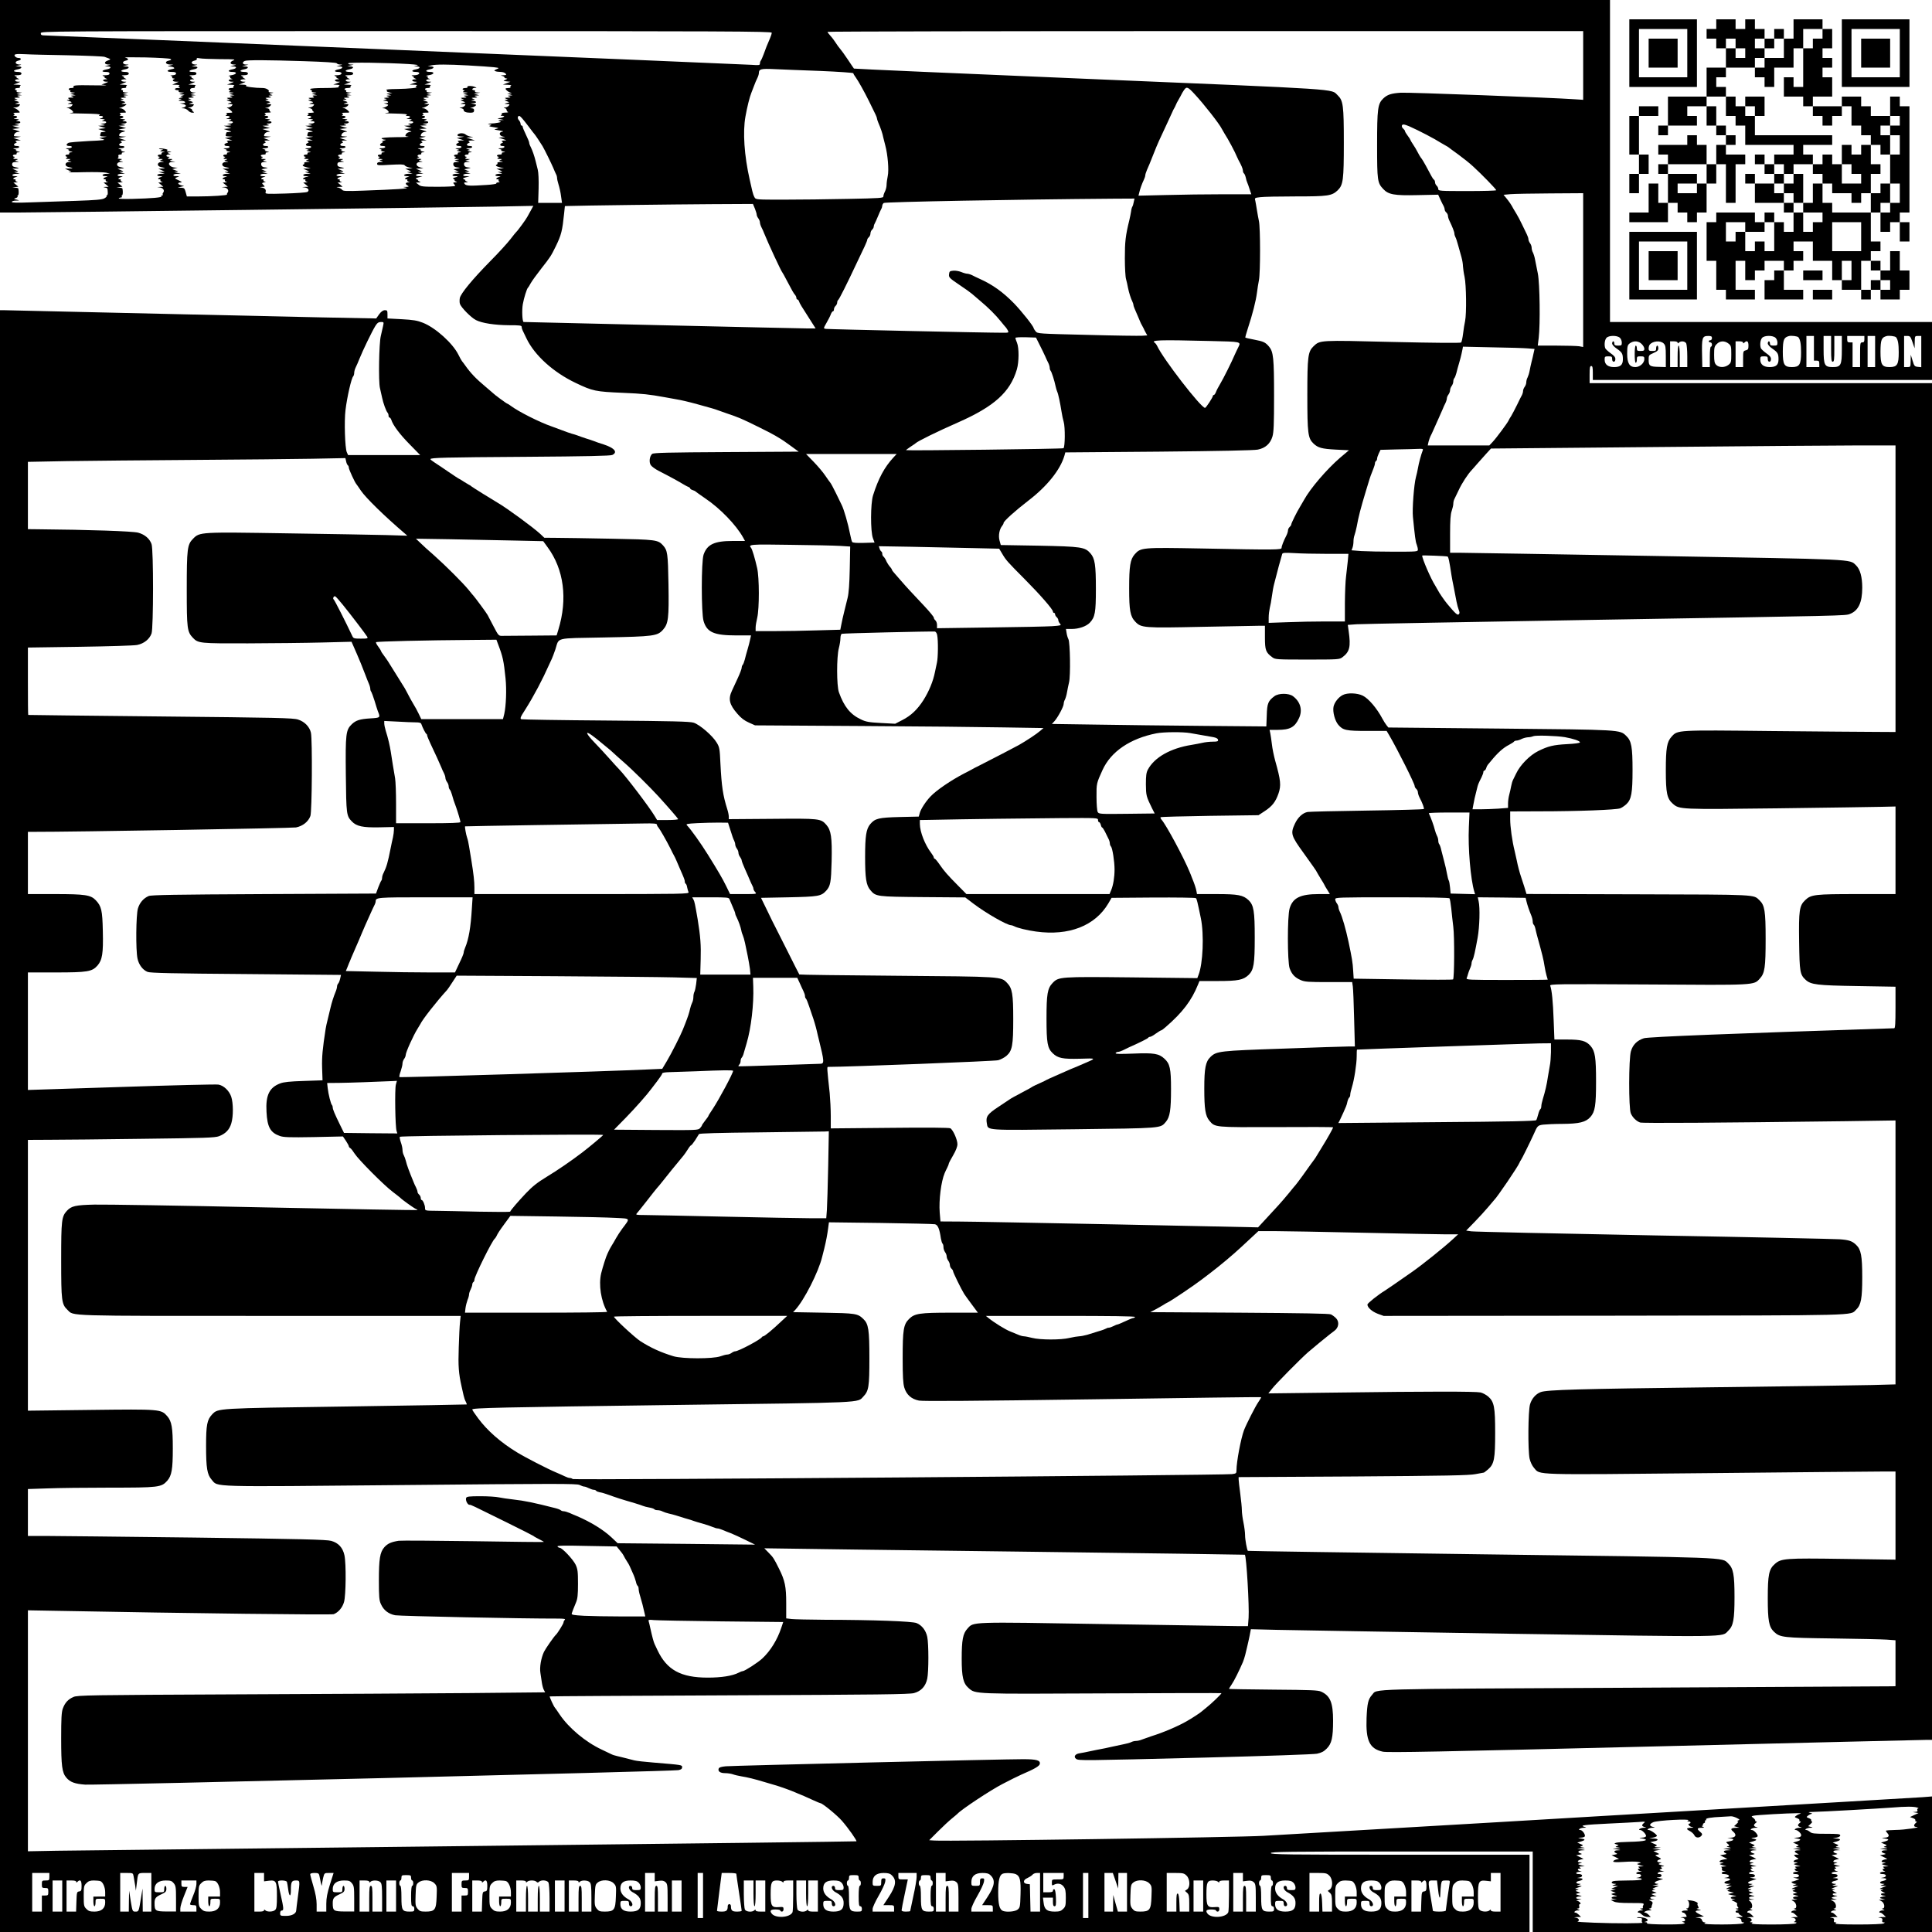
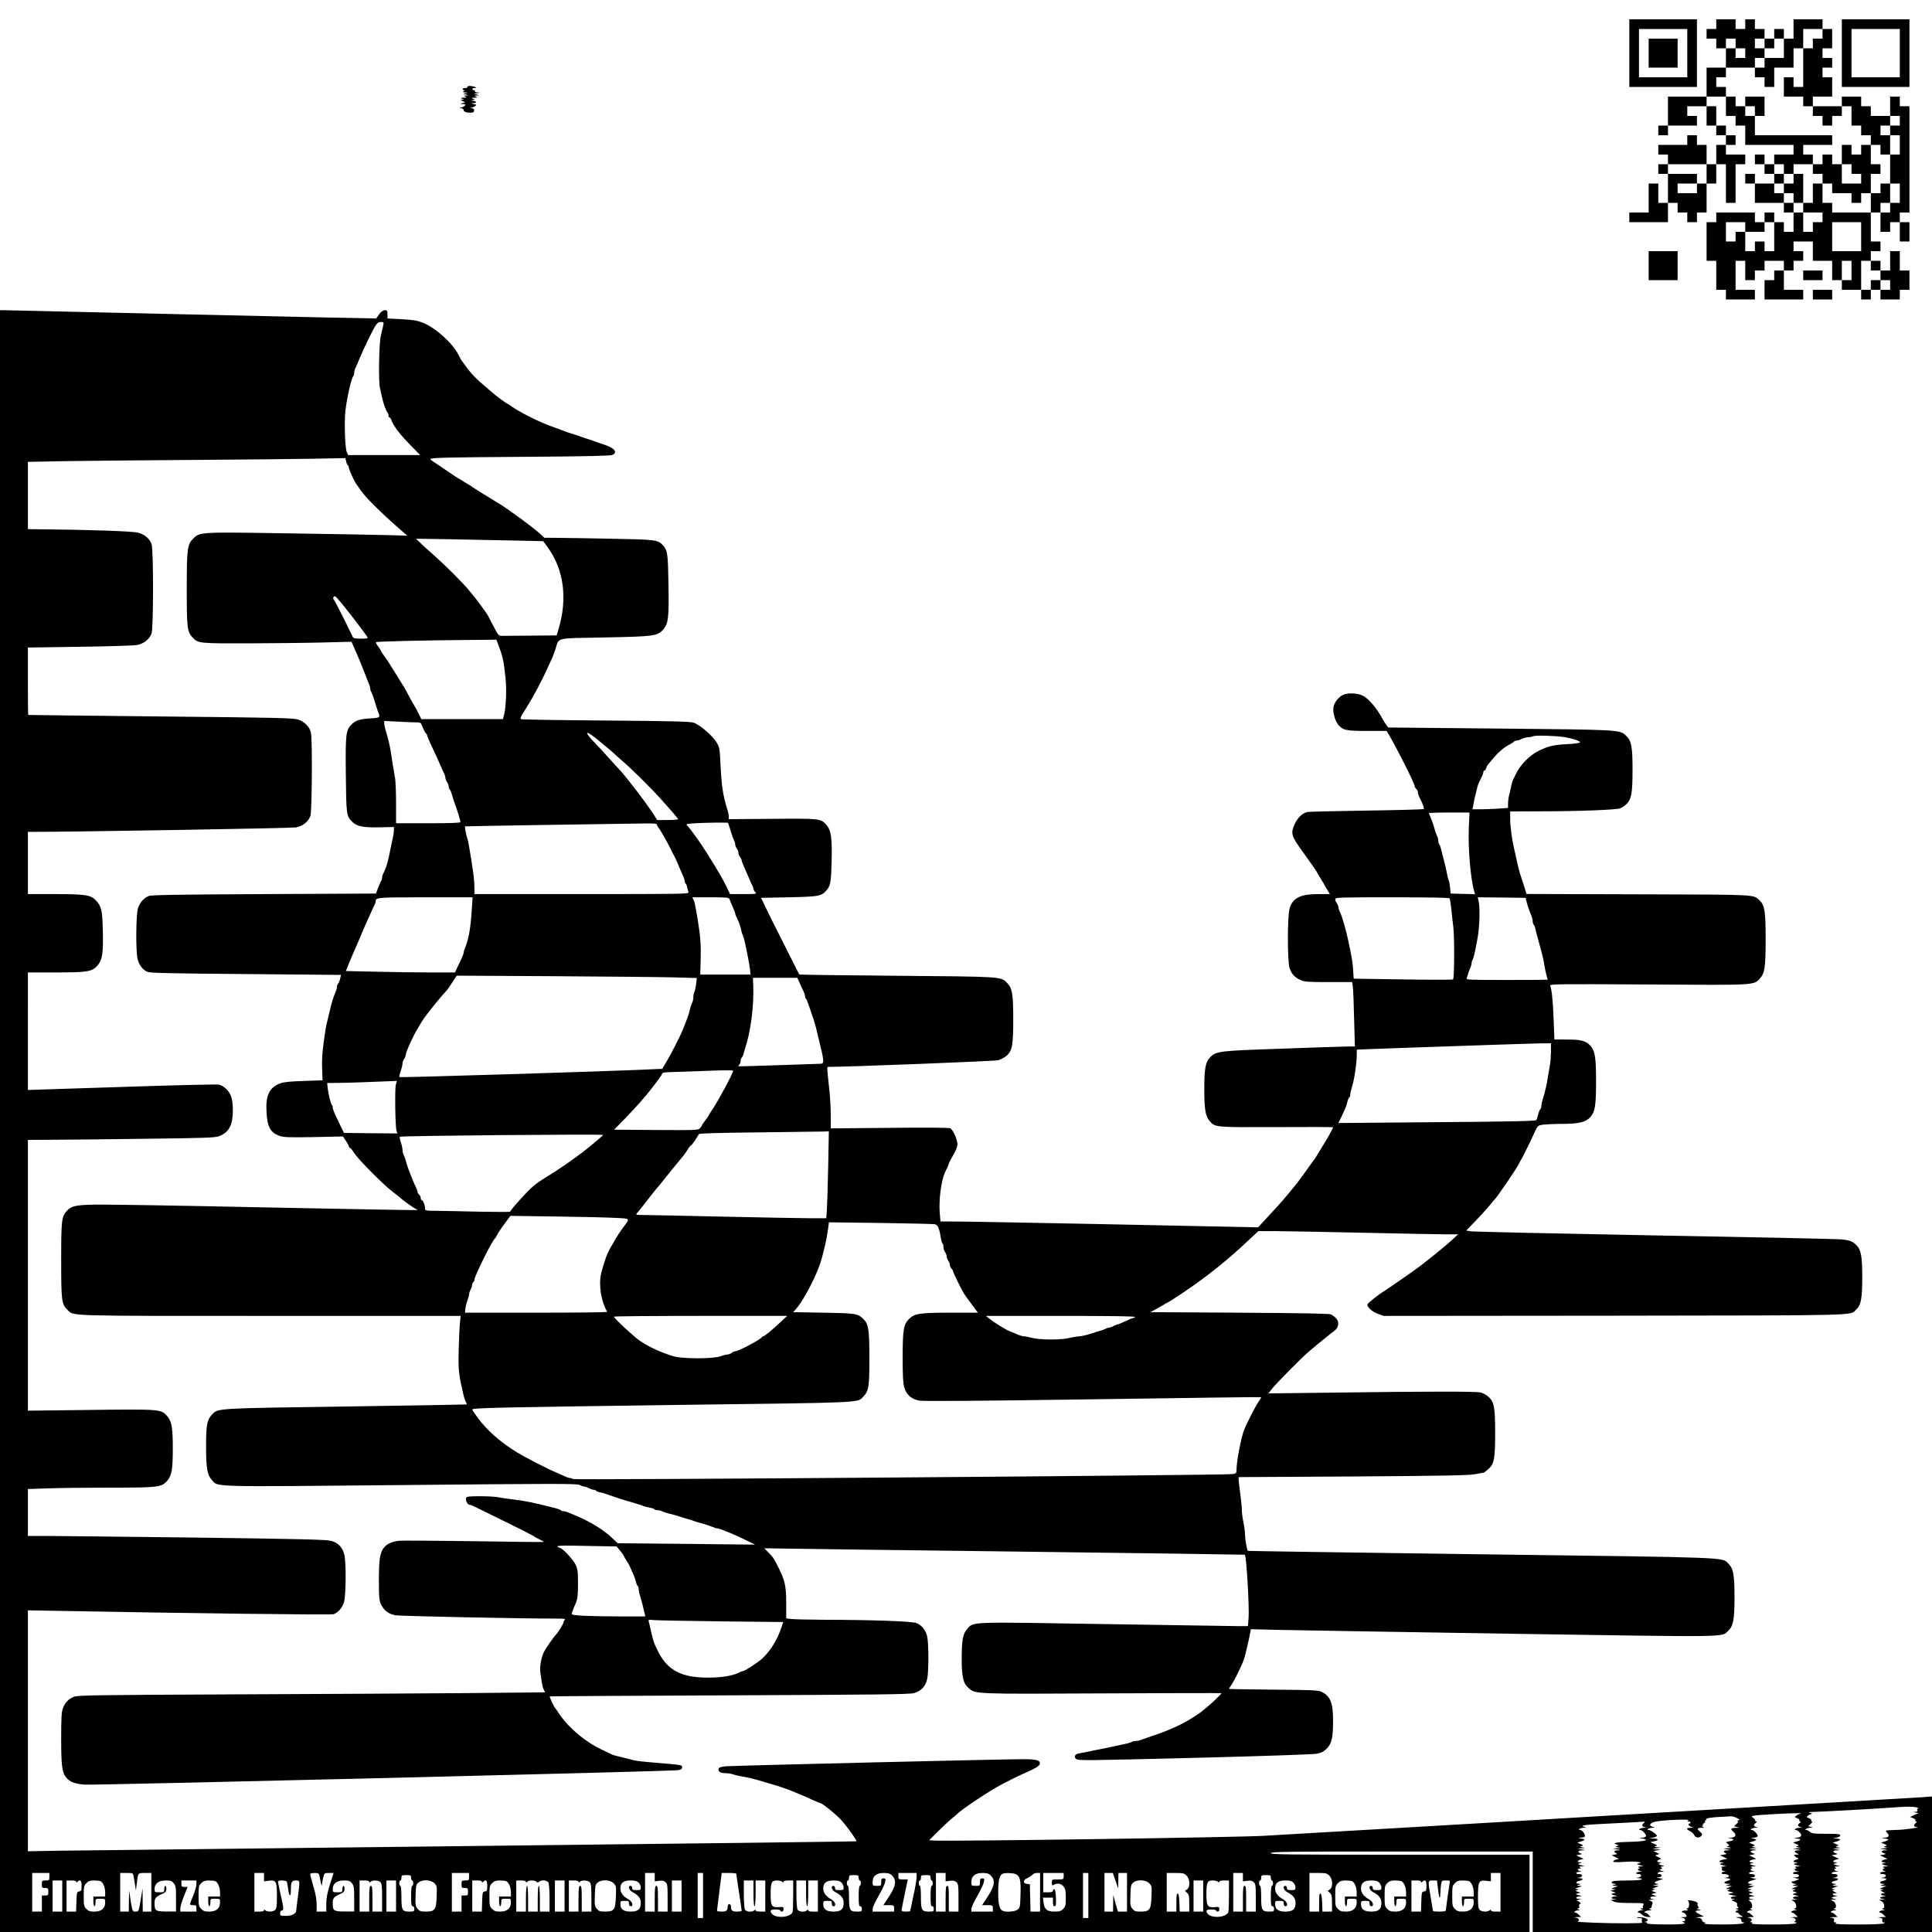
<svg xmlns="http://www.w3.org/2000/svg" version="1.0" width="2400" height="2400" viewBox="0 0 1800 1800">
-   <path d="M0 99v99h17.3c21.3 0 393.6-4.6 443.4-5.5l36.2-.7-2.4 4.4c-1.4 2.4-2.8 5-3.2 5.8-.8 1.8-9.2 13.3-10.2 14-.4.3-2.9 3.4-5.5 6.8-2.7 3.5-11.1 12.8-18.8 20.5-16.8 17.1-27.5 30.1-28.4 34.4-.3 1.7-.3 4.2.1 5.4 1.1 3.4 10.4 12.8 14.9 15.1 5.7 2.9 17.4 4.7 30.9 4.8 9.8 0 11.7.2 11.7 1.5 0 .8.4 2.3.9 3.3.4.9 2.1 4.4 3.7 7.7 7.6 15.7 25 31.4 45.8 41.3 15.9 7.6 18.4 8.1 44.1 9.2 18.8.8 24 1.4 39 4.1 3.3.6 8 1.5 10.5 1.9 4.8.8 10.9 2.2 20 4.7 12.4 3.4 16.6 4.6 18.5 5.4 1.1.4 4.9 1.8 8.5 3 11.5 3.9 13.7 4.8 30.5 13.1 6.6 3.2 13.4 6.8 15 7.8 1.7 1.1 3.7 2.3 4.5 2.7.8.4 5 3.2 9.3 6.4l7.8 5.7-67.5.4c-53.7.3-67.7.6-69 1.7-2.4 2-3.1 7.7-1.3 10.4.8 1.3 4.1 3.7 7.4 5.4 11.3 5.8 19.8 10.5 22.8 12.4 1.7 1 3.8 2.2 4.8 2.5.9.4 1.7 1 1.7 1.4 0 .5 1 1.2 2.3 1.6 1.2.4 2.4.9 2.7 1.3.3.3 4.5 3.3 9.3 6.6 13.8 9.3 28.5 24.6 35 36.2l1.8 3.3h-11.4c-17.2 0-23.9 3.2-27.2 12.8-2.2 6.5-2.2 54.5 0 61.8 3.1 10.5 9.7 13.4 30.5 13.4h13.7l-.8 3.7c-.4 2.1-1.5 6.3-2.4 9.3-.9 3-2.1 7.3-2.6 9.5-.6 2.2-1.4 4.4-2 5-.5.5-.9 1.7-.9 2.7 0 .9-1.6 5.2-3.6 9.5s-4.5 9.6-5.5 11.9c-3.6 7.7-2.4 12.8 5.1 21.4 3.5 4.1 6.6 6.4 10.7 8.2l5.8 2.6 97 .6c53.4.3 113.8.9 134.3 1.3l37.4.6-2.9 2.5c-3.3 2.9-12.8 9.2-20 13.3-2.8 1.6-25.5 13.4-36.8 19.1-3.3 1.6-6.7 3.4-7.5 3.9-.8.5-3.7 2-6.5 3.4-12.5 6.5-26.2 15.8-31.7 21.7-4.3 4.5-8.9 11.6-9.9 15.3l-.9 3.3-17.8.4c-19.6.5-22.9 1.3-27.4 6.6-3.8 4.5-4.8 11.1-4.8 30.7s1 26.2 4.8 30.7c5.2 6.2 5.7 6.2 49.1 6.6l39.4.3 7.6 5.8c11.6 8.8 31.3 20.1 35.1 20.1.6 0 1.8.4 2.8.9 2.9 1.6 12.3 3.9 20.5 5 30.6 4.2 54.9-5.3 67.3-26.2l3-5.2 38.9-.3c21.4-.1 39.2.1 39.7.6.8.8 1.3 2.7 4.6 18.7 3.1 15.2 2 42.3-2.2 52.9l-1.1 2.9-61-.7c-67.2-.7-68.2-.6-73.8 5.2-4.8 5-5.7 10.3-5.7 33.2 0 22.8.9 27.6 5.8 32.3 4.8 4.6 9.2 5.5 25.2 5.1 15.8-.5 15.7-.6 4.3 4.3-1.8.7-4.7 2-6.5 2.8-1.8.7-4.9 2-6.8 2.8-1.9.8-6.2 2.7-9.5 4.2s-7.6 3.4-9.5 4.2c-1.9.9-4.2 2-5 2.5-.8.4-2.2 1.1-3 1.4-2.7 1.1-8.5 3.9-9 4.4-.3.3-3.2 1.9-6.5 3.6-8.5 4.5-12.7 6.8-13.9 7.7-.6.4-5.3 3.5-10.5 7-10.2 6.7-11.8 9.1-10.7 15.3 1.3 6.8-3.1 6.5 81.2 5.5 83.1-1 80.4-.8 85.6-6.9 3.8-4.5 4.8-11.1 4.8-30.7 0-18.9-1-23.5-6.2-28.2-5.1-4.7-9.8-5.5-28.7-4.7-12.8.5-17.2.4-16.7-.5.4-.6 1.4-1.1 2.3-1.1.8 0 2.7-.6 4.1-1.3 1.5-.8 4.3-2.1 6.2-3 10.4-4.6 17.5-8.2 17.8-8.9.2-.4.9-.8 1.6-.8.7 0 3.2-1.3 5.4-3 2.3-1.6 4.5-3 4.9-3 .5 0 2.4-1.4 4.3-3.1 15.8-13.7 24.1-24.6 30.2-39.7l1.3-3.2h17.1c18.9 0 23.7-1 28.7-5.7 4.8-4.7 5.7-10.2 5.7-34.8 0-24.6-.9-30.1-5.7-34.8-5.1-4.8-9.8-5.7-29.8-5.7h-18.3l-.5-2.8c-.5-2.7-2-7.2-4.3-12.7-.6-1.7-1.6-4.1-2.2-5.5-5.5-13.3-21.6-43.3-26-48.3-.8-.9-1.2-2-.9-2.3.3-.4 21-.9 45.9-1.3l45.3-.6 5.8-3.8c7-4.6 10.1-8.6 12.8-16.3 2.6-7.6 2.2-12.1-3.1-30.9-1.2-4.4-2.6-11.2-3-15-.5-3.9-1.1-8.5-1.5-10.3l-.7-3.2h7.5c11.5 0 16-2.4 19.9-10.8 3.6-7.5 1.4-15.4-5.6-20.6-3.9-2.9-13.3-2.9-17.2 0-5.9 4.4-6.9 6.7-7.2 17.9l-.4 10.3-58.6-.5c-32.3-.3-77.3-.8-100-1.2l-41.2-.6 2.4-2.6c3.1-3.4 8.6-13.6 8.6-16.1 0-1.1.5-2.9 1.2-4.1.6-1.2 1.5-4.2 1.9-6.7.4-2.5 1.3-6.7 1.9-9.3 1.5-6 1-37.3-.6-40.2-.6-1.1-1.4-3.7-1.7-5.8l-.6-3.7h5.3c6.7 0 13.6-2.4 16.9-5.8 4.9-5.1 5.7-9.6 5.7-31.3 0-22.6-.9-28.6-5.1-33.4-5.1-5.8-8.3-6.3-48-7.1l-35.5-.6-1.2-4.3c-1.2-4.5-.1-10.5 2.5-13.6.7-.8 1.3-2 1.3-2.6 0-1.7 10.8-11.4 23-20.8 17.5-13.4 29.8-28.7 33.7-42l.8-3 87-.7c55.7-.5 88.9-1.2 92.3-1.9 7.1-1.4 11.7-5.5 13.7-12.2 1.2-4.1 1.5-11.5 1.5-37.8 0-35.3-.6-41.1-4.7-46-3.4-4-5.1-4.8-14-6.5-4.2-.8-7.8-1.6-8-1.8-.3-.2.7-3.7 2-7.7 4.9-15 7.7-26.1 8.8-34.4.4-3.3 1.2-8.4 1.8-11.4 1.4-6.7 1.4-49 0-55.1-.5-2.5-1.4-7.2-1.9-10.5s-1.2-7.2-1.5-8.6c-.7-2.5-.5-2.6 4.7-3.2 2.9-.4 17.7-.7 32.9-.7 30.2 0 33.7-.5 39.2-5.7 5.1-5 5.7-9.5 5.7-44.3s-.6-39.3-5.7-44.2c-6.6-6.2 8-5.2-230.5-15.2-120.9-5.1-220-9.4-220.2-9.7-.2-.2-2.8-4-5.7-8.4-2.9-4.4-6.2-8.9-7.2-10-1-1.1-2.8-3.6-4-5.5-1.2-1.9-3.4-4.9-4.9-6.5-1.5-1.7-2.8-3.3-2.8-3.8 0-.4 158.4-.7 352-.7h352v64l-7.7-.5c-21.4-1.5-155.8-6.6-162.4-6.1-8.9.6-12.4 1.8-16.2 5.4-5.1 4.9-5.7 9.5-5.7 43.3 0 33.3.3 35.3 5.8 41.1 4.8 5.1 10.2 6.1 31.7 5.6l19.4-.4 2.1 4.6c1.2 2.5 2.5 5.3 3.1 6.2.5 1 .9 2.4.9 3.2 0 .7.7 1.9 1.5 2.6.8.7 1.5 2.1 1.5 3 0 1 .6 3.1 1.4 4.7 2.6 5.3 4.6 10.4 4.6 11.8 0 .9.4 2.3.9 3.3.6.9 1.7 4.4 2.6 7.7.9 3.3 2.3 8.3 3.1 11.1.8 2.8 1.4 6.6 1.4 8.5.1 1.9.7 6.3 1.5 9.9 1.6 7.5 1.9 34 .5 41-.6 2.5-1.4 7.8-1.9 11.9-.5 4-1.3 7.7-1.8 8.2-.6.6-24.3.4-63.6-.5-68.8-1.7-67.8-1.8-74 4.1-5.1 5-5.7 9.4-5.7 45.3s.6 40.3 5.7 45.2c4.2 4 7.7 5 20.9 5.7l12.2.6-8.2 6.9c-12.4 10.7-27.8 28.6-33.7 39.4-1.1 2-2.9 5-3.9 6.7-2.8 4.5-8 15-8 16.2 0 .6-.7 1.6-1.5 2.3-.8.7-1.5 2.1-1.5 3 0 1-.6 3.1-1.4 4.7-2.7 5.2-4.6 10.1-4.6 11.7 0 1.9-4.2 2-75.2.6-54.8-1-56-.9-61.6 5.4-4.2 4.8-5.2 10.8-5.2 32 0 20.4 1 25.9 5.7 30.8 5.5 5.8 7.7 6 62.4 4.8 27.2-.5 51.4-1 53.9-1h4.5v10.9c0 11.9.8 14 6.9 18.5 2.6 2 4 2.1 32.6 2.1s30-.1 32.6-2.1c6.9-5.1 8-9.8 5.9-24.5l-.8-5.7 8.4-.6c4.6-.3 104.3-2.1 221.4-4.1 236.4-3.9 233.8-3.8 238-5.5 7.9-3 11.5-10.7 11.5-24.5 0-10-2-17.2-5.8-20.8-6.2-5.9 2.1-5.5-186.2-8.7-95.4-1.6-177.7-3-182.7-3h-9.3v-17.4c0-12.9.4-18.4 1.5-21.6.8-2.3 1.5-5.3 1.5-6.6 0-1.4.4-3.2.9-4.2.5-.9 2.4-4.9 4.2-8.7 2.9-6.3 8.4-14.7 12.1-18.6.7-.8 3.1-3.4 5.2-5.9 2.2-2.5 5.9-6.7 8.3-9.3l4.4-4.8 154.2-1.4c84.8-.8 169.6-1.5 188.5-1.5h34.2v267l-18.2-.1c-10.1 0-54.1-.4-97.8-.8-88.3-1-86.9-1-92.6 5.2-4.4 4.8-5.4 10.6-5.4 31.6 0 20.9 1.1 26.2 6.5 30.9 6.1 5.4 6.7 5.4 97.8 4.3 45.7-.6 89.2-1.2 96.5-1.4l13.2-.3V833h-35.8c-39.2 0-42.9.4-48.3 5.6-5.5 5.2-6.1 9.5-5.7 38.7.4 28.3.8 30.7 6.1 35.6 4.9 4.5 10.6 5.2 48.5 5.8l35.2.6v19.4c0 14.7-.3 19.3-1.2 19.3-151.1 4.9-228.9 8-233.2 9.3-6.4 2.1-10.3 6-12.1 12.1-2.1 6.9-2.2 53.1-.1 57.9 1.6 3.8 5.1 7.2 8.6 8.5 2.3.8 72.1.3 190.8-1.2l47.2-.7v245.9l-22.2.6c-12.3.3-79.2 1.3-148.8 2.1-123.6 1.5-153.8 2.3-159.6 4.5-4.6 1.8-8.3 6-9.9 11.4-1.8 6.1-2.1 42.7-.4 50.6.7 3.1 2.3 6.5 4.1 8.6 6 6.8-3.5 6.5 160.6 4.9 81.2-.8 154.1-1.5 162-1.5h14.2v82.1l-48.7-.7c-54.2-.8-57.9-.5-63.8 4.8-5.4 4.7-6.5 10-6.5 31.8 0 21 1.1 26.8 5.8 31.3 5.5 5.3 8.8 5.6 54.6 6.2 23.1.3 45.8.8 50.4 1.1l8.2.6v42.8l-3.7.1c-2.1 0-109.8.6-239.3 1.3-257.2 1.3-239.2.8-244.7 6.7-3.6 4-4.5 7.8-5.1 21.5-.8 21.2 2.8 28.7 15.1 31.4 4.4 1 51.1.1 253.8-4.9 136.6-3.4 250.5-6.1 253.2-6.1h4.7V357h-319v-8c0-6.4.3-8 1.5-8s1.5 1.4 1.5 6.5v6.5h316v-54h-300V0H0v99zm719-68.5c0 .8-.6 2.9-1.4 4.7-2.9 6.7-4.4 10.4-6.1 15.3-1 2.7-2.2 5.4-2.7 6-.4.5-.8 1.7-.8 2.7 0 1.6-.8 1.7-7.7 1.2-9-.6-653.1-27.4-658.6-27.4-3 0-3.7-.4-3.7-2 0-2 .7-2 340.5-2C677 29 719 29.2 719 30.5zm-655.5 21c17.6.4 32.9 1 34 1.5 1.1.4 2.9 1.1 4 1.5 1.8.7 1.7.8-1.1 1.9-3.7 1.3-3.4 3.5.4 3.7 2.7.1 2.7.1-.3.9l-3 .8 2.8.1c3.9.1 3.4 1.9-.8 2.7-4.8.9-5.4 2.4-1.1 2.4 2.5 0 3.6.4 3.6 1.5s-1.1 1.5-3.7 1.6c-3.1 0-3.4.2-1.8.9 1.1.5 1.6.9 1 1-.5.1-.1.5 1 1 1.9.8 1.9.9-.2.9-3.3.1-2.8 2.1.5 2.2 2.6 0 2.6.1-.8 1.4l-3.5 1.3 4 .5c2.2.3-3.2.4-12 .2-16.3-.3-19 0-17.9 1.6.3.5-.6.9-2 .9s-2.6.4-2.6 1c0 .5.5 1 1.1 1 .5 0 .7.4.4 1-.4.6.6 1.1 2.2 1.1 2.7.2 2.7.2.3.7l-2.5.5 2.5.8 2.5.7-2.5.2c-2.3.1-2.3.2-.5 1 1.6.7 1.4.9-1.5.9-2.6.1-3.1.4-2 1.1 1.2.8 1.2 1-.5 1.1-1.4 0-1.5.2-.5.6 4.4 1.4 4.5 1.6 2 2.3-2.5.8-2.5.8.4.9 2.4.1 2.7.3 1.6 1.6-.7.8-2.2 1.6-3.4 1.6-2 .1-2 .2-.1.6 1.1.3 2.8 1.3 3.7 2.3 1.7 1.8 1.6 1.9-2 2.3-2 .2 3.7.4 12.8.5 11.1.2 16 .5 15 1.2-1.2.8-1.1 1 .8 1 2.9 0 2.9 1.7 0 2.3-1.6.3-1.2.5 1.2.6 2.9.2 3.2.4 1.5 1.1-1.9.8-1.9.9.3.9 3.2.1 2.7 2.1-.5 2.2l-2.8.1 2.5.8c2.3.7 2.2.8-1 1l-3.5.2 3.5 1.1 3.5 1.1-3.5.4-3.5.4 4 1.3c3.5 1.1 3.7 1.3 1.3 1.4-1.6.1-2.8.3-2.8.5s-.3 1.1-.6 2c-.5 1.3.1 1.6 2.7 1.7l3.4.2-3.5.7-3.5.6 3.5 1.1c2.9.8.5 1.1-13.5 1.7-9.3.5-17.8 1.2-18.7 1.7-2.6 1.4-2.2 2.9.7 2.9 3.7 0 3 2-.7 2.1-3.1.1-3.2.1-.8.9 1.4.5 1.8.9 1 1-.8.1-.1.6 1.5 1 2.5.6 2.6.8.7.9-1.3 0-2 .5-1.7 1.1.3.5-.3 1-1.4 1-1.2 0-2.1.4-2.1 1 0 .5.6 1 1.3 1 .8 0 .7.4-.3 1-1.2.7-.8 1 1.5 1.1 2.5 0 2.7.2 1 .8-1.9.8-1.8.9.5 1.3 2.3.5 2.2.5-.5.7-4.2.1-4.7 3.8-.7 4.7 4.7 1 4.8 1.2.7 1.4l-4 .2 3 1.3 3 1.3-2.5.5c-1.4.3 5.2.4 14.5.1 9.4-.2 18.6 0 20.5.5l3.5.9-3.2.1c-4.3.1-5.3 2.1-1.1 2.2 2.1.1 2.6.3 1.3.6-2.8.7-4.3 2.3-2.1 2.3.9 0 1.5.4 1.1.9-.3.5.3 1.2 1.2 1.4 1.3.3 1 .5-.7.6l-2.5.2 2.4 1.9 2.3 2-2.8.1c-2.4.1-2.5.2-.6.6 2.4.5 2.4.5 2.6 4.5.1 1.6-.2 2.8-.8 2.8-.5 0-.6.3-.3.7.4.3-.6 1.3-2.1 2.1-2.1 1.2-8.3 1.7-26.2 2.3-12.9.4-31.7 1-41.7 1.4-13.3.5-18.3.4-18.3-.4 0-.6 1.7-1.2 3.8-1.2 3.7-.1 3.7-.1.7-.9-2.8-.7-2.9-.8-.8-1.5 1.3-.4 2-1.1 1.7-1.6-.3-.5-.1-.9.3-.9.7 0 1-3.2.4-6.3 0-.4-1.3-.8-2.8-.8l-2.8-.2 2.8-.4 2.8-.4-2.3-1.9-2.3-1.9 2.5-.2c1.7-.1 2-.3.7-.6-.9-.2-1.5-.9-1.2-1.4.4-.5-.2-.9-1.1-.9-2.2 0-.7-1.6 2.1-2.3 1.3-.3.8-.5-1.3-.6-4.2-.1-3.2-2.1 1.1-2.2l3.2-.1-3-.8c-2.8-.7-2.8-.8-.5-.9 2.5-.2 2.5-.2-.5-1.6l-3-1.3 3.5-.2c3.6-.2 3.4-.4-1.2-1.4-1.9-.4-2.6-1.2-2.5-2.6.1-1.6.9-2 3.7-2.1 2.8-.1 3-.3 1-.7-2.3-.4-2.4-.5-.5-1.3 1.7-.6 1.5-.8-1-.8-2.3-.1-2.7-.4-1.5-1.1 1-.6 1.1-1 .3-1-.7 0-1.3-.5-1.3-1 0-.6.9-1 2.1-1 1.1 0 1.7-.5 1.4-1-.3-.6.4-1.1 1.7-1.1 1.9-.1 1.8-.3-.7-.9-1.6-.4-2.3-.9-1.5-1 .8-.1.4-.5-1-1-2.4-.8-2.3-.8.8-.9 3.7-.1 4.4-2.1.7-2.1-2.8 0-3.4-1.7-.9-2.7 1.3-.5 1.3-.7.2-1.4-.9-.6-.3-.9 1.7-1l3-.1-3.5-1.1-3.5-1.1 3.5-.6 3.5-.7-3.2-.2c-1.8 0-3.3-.3-3.3-.5 0-2 1.7-3.6 3.9-3.7 2.2-.1 2-.3-1.4-1.4l-4-1.3 3.5-.4 3.5-.4-3.5-1.1-3.5-1.1 3.5-.2c3.2-.2 3.3-.3 1-1l-2.5-.8 2.8-.1c3.2-.1 3.7-2.1.5-2.2-2.2 0-2.2-.1-.3-.9 1.7-.7 1.4-.9-1.5-1.1-2.4-.1-2.8-.3-1.2-.6 1.2-.2 2.2-.9 2.2-1.4 0-.5-1-.9-2.2-1-1.3 0-1.7-.3-.9-.6 1.1-.5 1.1-.7 0-1.4-.9-.6-.1-.9 2.4-.9 3.7 0 3.7-.1 2-1.9-1-1-2.7-2.1-3.8-2.4-1.6-.4-1.5-.5.6-.6 1.5 0 3.2-.8 3.9-1.6 1.1-1.3.8-1.5-1.6-1.6-2.9-.1-2.9-.1-.4-.9 2.5-.7 2.4-.9-2-2.3-1.1-.4-.9-.6.5-.7l2-.1-2-.9c-1.7-.7-1.4-.9 1.5-1 2.9-.1 3.2-.3 1.5-1-1.9-.8-1.8-.9.5-1.1l2.5-.2-2.5-.5-2.5-.5 2.5-.8 2.5-.7-2.8-.1c-1.6-.1-2.6-.5-2.2-1.1.3-.6.1-1-.4-1-.6 0-1.1-.5-1.1-1 0-.6 1.2-1 2.6-1 1.4 0 2.3-.4 2-.9-.4-.5 0-1.2.6-1.4.7-.3-.5-.6-2.7-.7l-4-.2 3.5-1.3c3.4-1.3 3.4-1.4.8-1.4-3.3-.1-3.8-2.1-.5-2.2 2.1 0 2.1-.1.2-.9-1.1-.5-1.5-.9-1-1 .6-.1.1-.5-1-1-1.6-.7-1.3-.9 1.8-.9 2.6-.1 3.7-.5 3.7-1.6 0-1-1.1-1.5-3.5-1.5-1.9 0-3.5-.4-3.5-.9s1.6-1.2 3.5-1.5c4.2-.8 4.6-2.6.8-2.7l-2.8-.1 3-.8c3-.8 3-.8.4-.9-3.9-.2-4.5-2.8-.8-3.6 3.1-.7 3.1-2.5 0-2.5-1 0-2.4-.6-3-1.4-1.8-2.1.3-2.6 9.4-2.1 4.4.3 22.4.7 40 1zm95.3 3.4c1.2.7.9 1-1.6 1.6-4 .8-3.2 3.5 1.2 3.6l3.1.1-3 .8c-2.8.7-2.8.8-.5.9 1.4.1 3.1.5 3.9 1 1.1.7.5 1.1-2.2 1.6-4.9 1-4.7 2.5.3 2.5 2.9 0 4 .4 4 1.5 0 1-1.1 1.5-3.2 1.6-1.8.1-2.5.3-1.5.6.9.2 1.5.9 1.2 1.4-.4.5.2.9 1.2 1 1 0 1.3.3.6.6-2.3.9-1.4 2.3 1.5 2.4l2.7.1-3 1.3-3 1.4 4 .1c2.2.1 3.4.4 2.6.7-1.1.5-1.1.7 0 1.4 1 .6.6.9-1.3.9-1.6 0-2.8.4-2.8 1 0 .5.9 1 2.1 1 1.1 0 1.7.4 1.4 1-.4.6.6 1 2.2 1.1l2.8.1-2.5.8c-2.5.8-2.5.8.5 1 3 .2 3 .2.5 1-2.2.7-2.2.8-.5 1 1.5.2 1.2.4-1 1-2.1.5-2.4.8-1 1l2 .1-2 .9c-1.7.7-1.5.9 1.2.9 4 .1 5.4 2.1 1.6 2.2l-2.8.1 2.9.7c3.5.7 3.7 2.3.4 3.3-2.3.6-2.3.6.2.7 1.4.1 3.3 1 4.3 2.1.9 1.1 2.7 2 3.9 2 1.7 0 1.9-.3 1-.9-.8-.4-1.3-1.2-1.2-1.7.1-.5-.9-1.2-2.2-1.6-2.2-.6-2.2-.6-.2-.7 1.2-.1 2.7-.8 3.4-1.6 1.1-1.3.8-1.5-1.6-1.6-2.9-.1-2.9-.1-.4-.9 2.5-.7 2.4-.9-2-2.3-1.1-.4-.9-.6.5-.7l2-.1-2-.9c-1.7-.7-1.4-.9 1.5-1 2.9-.1 3.2-.3 1.5-1-1.9-.8-1.8-.9.5-1.1l2.5-.2-2.5-.5-2.5-.5 2.5-.8 2.5-.7-2.5-.1c-3.6-.1-4-4.1-.4-4.1 1.4 0 2.3-.4 2-.9-.4-.5 0-1.2.6-1.4.7-.3-.5-.6-2.7-.7l-4-.2 3.5-1.3c3.4-1.3 3.4-1.4.8-1.4-3.3-.1-3.8-2.1-.5-2.2 2.1 0 2.1-.1.2-.9-1.1-.5-1.5-.9-1-1 .6-.1.1-.5-1-1-1.6-.7-1.3-.9 1.8-.9 2.6-.1 3.7-.5 3.7-1.6s-1.1-1.5-3.6-1.5c-4.3 0-3.7-1.5 1.1-2.4 4.2-.8 4.7-2.6.8-2.7l-2.8-.1 3-.8c3-.8 3-.8.4-.9-3.9-.2-4.5-2.8-.8-3.6 1.7-.4 2.6-1.1 2.3-1.7-.5-.8.3-.9 2.6-.5 1.8.4 10.3.7 18.9.8 13.1 0 15.1.2 12.5 1.2-3.6 1.4-3.4 3.6.4 3.8 2.7.1 2.7.1-.3.9l-3 .8 2.8.1c3.8.1 3.4 1.9-.8 2.7-4.6.8-4.5 2.4.1 2.4 4.8 0 4 2.3-1.2 3.1-2.1.3-3.1.7-2.1.8 1 0 1.6.5 1.2 1-.3.5.3 1.2 1.2 1.4 1.4.4 1.3.5-.4.6-3.3.2-2.8 2.1.5 2.2 2.6 0 2.6.1-.8 1.4l-3.5 1.3 4 .2c2.2.1 3.4.4 2.7.7-.6.2-1 .9-.6 1.4.3.5-.6.9-2 .9s-2.6.4-2.6 1c0 .5.6 1 1.3 1 .8 0 .7.4-.3 1-1.2.8-.8 1 1.5 1.1 2.8.2 2.8.2.5.7l-2.5.5 2.5.8 2.5.7-2.5.2c-2.3.1-2.3.2-.5 1 1.7.7 1.4.9-1.5 1-2.9.1-3.2.3-1.5 1l2 .9-2 .1c-1.4.1-1.6.3-.5.7 4.4 1.4 4.5 1.6 2 2.3-2.5.8-2.5.8.4.9 2.4.1 2.7.3 1.6 1.6-.7.8-2.2 1.5-3.4 1.6-1.4 0-1.6.2-.6.6.8.3 2.3 1.4 3.3 2.4 1.7 1.8 1.7 1.9-2 2-2.1 0-3.2.3-2.4.6 1.1.5 1.1.7 0 1.4-1 .6-.8.9.9.9 1.2 0 2.2.4 2.2.9s-1 1.2-2.2 1.4c-1.6.3-1.2.5 1.2.6 2.9.2 3.2.4 1.5 1.1-1.9.8-1.9.9.3.9 3.2.1 2.7 2.1-.5 2.2l-2.8.1 2.5.8c2.2.7 2 .8-1.5 1l-4 .2 3.5 1.1 3.5 1.1-3.5.4-3.5.4 4 1.3c3.5 1.1 3.7 1.3 1.3 1.4-1.6.1-2.8.3-2.8.5s-.3 1.1-.6 2c-.5 1.3.1 1.6 2.7 1.7l3.4.2-3.5.7-3.5.6 3.5 1.1 3.5 1.1-3 .1c-2 .1-2.6.4-1.7 1 1 .6.9 1-.7 1.4-2.9.7-2.6 2.7.4 2.7 3.7 0 3 2-.7 2.1-3.1.1-3.2.1-.8.9 1.4.5 1.8.9 1 1-.8.1-.1.6 1.5 1 2.5.6 2.6.8.7.9-1.3 0-2 .5-1.7 1.1.3.5-.3 1-1.4 1-1.2 0-2.1.4-2.1 1 0 .5.6 1 1.3 1 .8 0 .7.4-.3 1-1.2.8-1 1 1 1.1 2.3 0 2.3.1.5.8-1.9.8-1.8.9.5 1.3 2.3.5 2.2.5-.5.7-4.2.1-4.7 3.8-.7 4.7 4.6 1 4.8 1.2 1.2 1.4l-3.5.2 3 1.3c3 1.4 3 1.4.5 1.6-2.3.1-2.3.2.5.9l3 .8-3.2.1c-4 .1-5.4 2.1-1.6 2.2 2.1.1 2.3.3.8.6-2.8.7-4.3 2.3-2.1 2.3.9 0 1.5.4 1.1.9-.3.5.3 1.2 1.2 1.4 1.3.3 1 .5-.7.6l-2.5.2 2.4 1.9 2.3 2-2.8.1-2.9.2 2.7.4c2.9.5 4.4 2.9 2.8 4.8-.5.6-.8 1.4-.5 1.7.8.8-14.5 1.8-26.7 1.8h-10.7l-1.1-4c-1-3.6-1.4-4-4.3-4.1l-3.2-.1 3-.8 3-.7-2.7-.7c-3.4-1-3.7-2.6-.5-2.6 1.7-.1 1.3-.5-1.8-2-4-1.9-4-1.9-1.5-2.9 2.4-.9 2.4-1-.8-1-4.2-.1-3.2-2.1 1.1-2.2l3.2-.2-3.5-.7c-2.9-.6-3.1-.8-1-.9 2.4-.3 2.4-.3-.5-1.4l-3-1.1 2.5-.7 2.5-.7-2.5-.1c-5.4-.3-7.9-5-2.7-5.2l3.2-.2-3-.5c-2.6-.4-2.8-.5-1-1.2 1.7-.7 1.5-.9-1-.9-2.3-.1-2.7-.4-1.5-1.1 1.3-.8 1.2-1-.2-1-2.6 0-2.2-2 .5-2.1 2.1 0 2.1-.1.2-.8-1.9-.8-1.8-.9.5-1.3 2.3-.5 2.3-.5-.5-.7-2.1-.1-2.6-.4-1.7-1 .9-.5 0-1-2.9-1.5-2.3-.4-4.4-.4-4.7-.1-.3.3.6.5 1.9.6 2.2 0 2.3.1.4.9-1.7.8-1.6.9 1 1.1 2.4.1 2.6.3.7.6-1.2.2-2 .9-1.7 1.4.4.5-.3.9-1.4.9-1.2 0-2.1.4-2.1 1 0 .5.6 1 1.3 1 .8 0 .7.4-.3 1-1.2.7-.8 1 1.5 1.1 2.5 0 2.7.2 1 .8-1.9.8-1.8.9.5 1.3 2.3.5 2.2.5-.5.7-4.2.1-4.7 3.8-.7 4.7 4.6 1 4.8 1.2 1.2 1.4l-3.5.2 3 1.3 3 1.4-3 .2-3 .1 3 .8 3 .8-3.2.1c-4.3.1-5.3 2.1-1.1 2.2 2.1.1 2.6.3 1.3.6-2.8.7-4.3 2.3-2.1 2.3.9 0 1.5.4 1.1.9-.3.5.3 1.2 1.2 1.4 1.3.3 1 .5-.7.6l-2.5.2 2.4 1.9 2.3 2-2.8.1-2.9.2 2.7.4c2.9.5 4.4 2.9 2.8 4.8-.5.6-.7 1.5-.3 1.8.3.4.1.7-.6.7s-1 .4-.7.9c.7 1.1-8.6 1.9-27.1 2.4-7.3.2-13 0-12.7-.5.3-.4 1.2-.8 2-.8s1.2-.5.9-1c-.3-.6-.2-1 .2-1 .7 0 1-3.2.4-6.3 0-.4-1.3-.8-2.8-.8l-2.8-.2 2.8-.4 2.8-.4-2.3-1.9-2.3-1.9 3-.2c1.8-.1 2.3-.3 1.2-.6-.9-.2-1.5-.9-1.2-1.4.4-.5-.2-.9-1.1-.9-2.2 0-.7-1.6 2.1-2.3 1.3-.3.8-.5-1.3-.6-4.2-.1-3.2-2.1 1.1-2.2l3.2-.1-3-.8c-2.8-.7-2.8-.8-.5-.9 2.5-.2 2.5-.2-.5-1.6l-3-1.3 3.5-.2c3.6-.2 3.4-.4-1.2-1.4-4-.9-3.5-4.6.7-4.7 2.7-.2 2.8-.2.5-.7-2.3-.4-2.4-.5-.5-1.3 1.7-.6 1.6-.8-1-.9-1.6-.1-2.5-.4-1.8-.6.7-.3.9-1.2.6-2-.3-.9.2-1.4 1.7-1.4 1.1 0 1.8-.5 1.5-1-.3-.6.4-1.1 1.7-1.1 1.9-.1 1.8-.3-.7-.9-1.6-.4-2.3-.9-1.5-1 .8-.1.4-.5-1-1-2.4-.8-2.3-.8.8-.9 3.7-.1 4.4-2.1.7-2.1-2.8 0-3.4-1.7-.9-2.7 1.3-.5 1.3-.7.2-1.4-.9-.6-.3-.9 1.7-1l3-.1-3.5-1.1-3.5-1.1 3.5-.6 3.5-.7-3.2-.2c-1.8 0-3.3-.4-3.3-.9 0-1.6 1.6-3 4-3.4 2.3-.5 2.2-.6-1-1.4l-3.5-.8 3.5-.6 3.5-.6-3.5-1.1-3.5-1.1 3.5-.2c3.2-.2 3.3-.3 1-1l-2.5-.8 2.8-.1c3.2-.1 3.7-2.1.5-2.2-2.2 0-2.2-.1-.3-.9 1.7-.7 1.4-.9-1.5-1.1-2.4-.1-2.8-.3-1.2-.6 1.2-.2 2.2-.9 2.2-1.4 0-.5-1-.9-2.2-1-1.3 0-1.7-.3-.9-.6 1.1-.5 1.1-.7 0-1.4-.9-.6-.1-.9 2.3-.9 3.7 0 3.7-.1 2.1-2-1-1.1-2.7-2.1-3.8-2.1-2-.1-2-.1 0-.6 1.1-.3 2.9-1.2 4-1.9 1.8-1.3 1.8-1.4-1-1.5-2.9-.1-2.9-.1-.5-.9 2.5-.7 2.4-.9-2-2.3-1.1-.4-.9-.6.5-.7l2-.1-2-.9c-1.7-.7-1.4-.9 1.5-1 2.9-.1 3.2-.3 1.5-1-1.9-.8-1.8-.9.5-1.1l2.5-.2-2.5-.5-2.5-.5 2.5-.8 2.5-.7-2.8-.1c-1.6-.1-2.6-.5-2.2-1.1.3-.6.1-1-.4-1-.6 0-1.1-.5-1.1-1 0-.6 1.2-1 2.6-1 1.4 0 2.3-.4 2-.9-.4-.5 0-1.2.6-1.4.7-.3-.5-.6-2.7-.7l-4-.2 3.5-1.3c3.4-1.3 3.4-1.4.8-1.4-1.6-.1-2.8-.6-2.8-1.1 0-.6 1.2-1 2.8-1.1 2.4 0 2.5-.1.7-.9-1.1-.5-1.5-.9-1-1 .6-.1.1-.5-1-1-1.6-.7-1.3-.9 1.8-.9 2.6-.1 3.7-.5 3.7-1.6 0-1-1.1-1.5-3.5-1.5-1.9 0-3.5-.4-3.5-.9s1.6-1.2 3.5-1.5c4.2-.8 4.6-2.6.8-2.7l-2.8-.1 3-.8c3-.8 3-.8.4-.9-4-.2-4.5-2.8-.7-3.6 3.1-.7 2.8-1.9-.7-2.9-1.1-.3 7.6-.3 19.3-.1 11.8.3 22.1.9 23 1.4zM283.5 57c18.7.6 30.1 1.3 30.3 2 .2.5 1.6 1.1 3 1.1 2.7.1 2.7.1-.3.9l-3 .8 2.8.1c3.8.1 3.4 1.9-.8 2.7-4.3.8-4.6 2.4-.5 2.4 4.7 0 4 3-.7 3.1-3.1 0-3.4.2-1.8.9 1.1.5 1.6.9 1 1-.5.1-.1.5 1 1 1.9.8 1.9.9-.2.9-3.3.1-2.8 2.1.5 2.2 2.6 0 2.6.1-.8 1.4l-3.5 1.3 3.5.2c1.9.1 2.9.4 2.2.7-.6.2-1 .9-.6 1.4.3.5-5.1.9-13 .9-8.4 0-13.6.4-13.6 1 0 .5.5 1 1.1 1 .5 0 .7.4.4 1-.4.6.6 1.1 2.2 1.1 2.7.2 2.7.2.3.7l-2.5.5 2.5.8 2.5.7-2.5.1c-2 .1-2.2.3-1 1.1 1.1.7.6 1-2 1.1-2.9 0-3.1.2-1.5.9l2 .9-2 .1c-1.4.1-1.6.3-.5.7 4.4 1.4 4.5 1.6 2 2.3-2.5.8-2.5.8.4.9 2.4.1 2.7.3 1.6 1.6-.7.8-2.2 1.5-3.4 1.6-2 .1-2 .1.2.7 1.3.4 2.3 1.1 2.2 1.6-.1.5.4 1.3 1.2 1.7.8.6-.1.9-2.7 1-2.2 0-3.4.3-2.6.6 1.1.5 1.1.7 0 1.4-1 .6-.8.9.9.9 1.2 0 2.2.4 2.2.9s-1 1.2-2.2 1.4c-1.6.3-1.2.5 1.2.6 2.9.2 3.2.4 1.5 1.1-1.9.8-1.9.9.3.9 3.5.1 2.6 2.1-1 2.2-3.1.1-3.2.1-.8.9 2.3.7 2.2.8-1 1l-3.5.2 3.5 1.1 3.5 1.1-3.5.4-3.5.4 4 1.3c3.5 1.1 3.7 1.3 1.3 1.4-1.6.1-2.8.3-2.8.5s-.3 1.1-.6 2c-.5 1.3.1 1.6 2.7 1.7 3.4.2 3.4.2-.6.8l-4 .7 3.5 1.1 3.5 1.1-3 .1c-2 .1-2.6.4-1.7 1 1.1.7 1.1.9-.2 1.4-2.5 1-1.9 2.7.9 2.7 3.7 0 3 2-.7 2.1-3.1.1-3.2.1-.8.9 2.2.7 2.2.8.5 1-1.5.2-1.2.4 1 1 2.5.6 2.6.8.7.9-1.3 0-2 .5-1.7 1.1.3.5-.3 1-1.4 1-1.2 0-2.1.4-2.1 1 0 .5.6 1 1.3 1 .8 0 .7.4-.3 1-1.2.7-.8 1 1.5 1.1 2.5 0 2.7.2 1 .8-1.9.8-1.8.9.5 1.3 2.1.5 2 .5-.8.7-1.8 0-3.1.5-2.8 1 .4.5 0 1.1-.6 1.4-1.9.6-.4 1.8 3.4 2.7l3.3.8-3.5.2-3.5.2 3 1.3c3 1.4 3 1.4.5 1.6-2.3.1-2.3.2.5.9l3 .8-3.2.1c-4.3.1-5.3 2.1-1.1 2.2 2.7.1 2.9.3.8.6-3.1.6-5.1 2.3-2.6 2.3.9 0 1.5.4 1.1.9-.3.5.3 1.2 1.2 1.4 1.3.3 1 .5-.7.6l-2.5.2 2.4 1.9 2.3 2-2.8.1-2.9.2 2.7.4c3.2.5 4.4 2.9 2 4.2-.9.4-10.2 1.1-20.5 1.4-17.3.5-18.7.4-18.3-1.1.8-2.4-.5-3.9-3.4-4.5-2.4-.4-2.4-.4.3-.6 2.7-.1 2.8-.2 1.1-1.8-1.6-1.7-1.6-1.8.7-2.4 1.7-.5 1.9-.7.6-.8-1-.1-1.5-.6-1.2-1.1.3-.6-.2-1-1.1-1-2.2 0-.7-1.6 2.1-2.3 1.3-.3.8-.5-1.3-.6-4.2-.1-3.2-2.1 1.1-2.2l3.2-.1-3-.8c-2.8-.7-2.9-.8-.5-.9l2.5-.2-2.5-1.1-2.5-1.1 3.5-.7c2.8-.6 3-.8 1-.9-3.3-.2-4.7-1.2-4.7-3.4 0-1.2.9-1.7 3.1-1.8 2.8-.2 2.8-.2.6-.7-2.3-.4-2.4-.5-.5-1.3 1.7-.6 1.5-.8-1-.8-2.3-.1-2.7-.4-1.5-1.1 1-.6 1.1-1 .3-1-.7 0-1.3-.5-1.3-1 0-.6 1.2-1 2.6-1 1.4 0 2.3-.4 1.9-1-.3-.6.4-1.1 1.7-1.1 1.9-.1 1.8-.3-.7-.9-1.6-.4-2.3-.9-1.5-1 .8-.1.4-.5-1-1-2.4-.8-2.3-.8.8-.9 3.7-.1 4.4-2.1.7-2.1-2.8 0-3.4-1.7-.9-2.7 1.3-.5 1.3-.7.2-1.4-.9-.6-.3-.9 1.7-1l3-.1-3-1.1-3-1.1 3.5-.7 3.5-.6-3.2-.2c-1.8 0-3.3-.3-3.3-.5 0-2 1.7-3.6 3.9-3.7 2.2-.1 2-.3-1.4-1.4l-4-1.3 3.5-.4 3.5-.4-3.5-1.1-3.5-1.1 3.5-.2c2.9-.1 3.2-.3 1.5-1-1.8-.8-1.7-.9.8-.9 3.2-.1 3.7-2.1.5-2.2-2.2 0-2.2-.1-.3-.9 1.7-.7 1.4-.9-1.5-1.1-2.4-.1-2.8-.3-1.2-.6 1.2-.2 2.2-.9 2.2-1.4 0-.5-1-.9-2.2-1-1.3 0-1.7-.3-.9-.6 1.1-.5 1.1-.7 0-1.4-.9-.6-.1-.9 2.6-1 2.2 0 3.4-.3 2.8-.6-.7-.2-1.3-1.1-1.3-1.9 0-.8-1-1.5-2.2-1.5-2.3-.2-2.3-.2-.1-.6 1.2-.2 2.7-1.1 3.3-1.9 1-1.2.8-1.4-1.6-1.5-2.9-.1-2.9-.1-.4-.9 2.5-.7 2.4-.9-2-2.3-1.1-.4-.9-.6.5-.7l2-.1-2-.9c-1.7-.7-1.4-.9 1.5-1 2.9-.1 3.2-.3 1.5-1-1.8-.8-1.8-.9.5-1 2.3-.1 2.3-.2.5-.9-1.9-.8-1.8-.9.5-1.3 2.4-.5 2.3-.5-.4-.7-1.6 0-2.7-.4-2.3-.7 1.2-1.3-2.2-3.4-5.5-3.4-7.3 0-16.9-1.3-15.6-2.1.8-.6-.2-.9-2.7-1l-4-.1 3.5-1.3c3.4-1.3 3.4-1.4.8-1.4-1.6-.1-2.8-.6-2.8-1.1 0-.6 1.2-1 2.8-1.1 2.4 0 2.5-.1.7-.9-1.1-.5-1.5-.9-1-1 .6-.1.1-.5-1-1-1.6-.7-1.3-.9 1.8-.9 2.6-.1 3.7-.5 3.7-1.6 0-1-1.1-1.5-3.5-1.5-1.9 0-3.5-.4-3.5-.9s1.6-1.2 3.5-1.5c4.2-.8 4.6-2.6.8-2.7l-2.8-.1 3-.8 3-.8-2.7-.1c-3-.1-3.4-2.1-.8-3.3 2.1-1 21-.9 55.5.2zm97.5 2.7c7.4.5 9.6.9 7.5 1.4l-3 .7 2.8.1c3.8.1 3.4 1.9-.8 2.7-4.5.8-4.5 2.4 0 2.4 4.9 0 3.7 3-1.4 3.1-2.9 0-3.2.2-1.6.9 1.1.5 1.6.9 1 1-.5.1-.1.5 1 1 1.9.8 1.9.9-.2.9-3.3.1-2.8 2.1.5 2.2 2.4.1 2.3.3-1.3 1.4l-4 1.3 4 .1c3 .1 3.6.4 2.5 1.1-.8.5-1 1-.5 1.1 3.9.5-7.1 1.7-17 1.8-8.2.1-11.5.4-10.5 1.1.8.5 1.1 1 .5 1.1-.5.1.4.5 2 .9l3 .8-3 .2c-3 .2-3 .2-.5 1l2.5.8-2.5.2c-2.3.1-2.3.2-.5 1 1.7.7 1.4.9-1.5 1-2.3.2-2.8.4-1.5.8l2 .5-2 .8c-1.9.7-1.9.8.2.8 3 .1 4 2.1 1.1 2.2l-2.3.1 2.4.7c1.9.5 2.1.8 1 1.8-.8.6-2.3 1.3-3.4 1.6-2 .5-2 .5 0 .6 1.1 0 2.8 1 3.7 2 1.6 1.9 1.5 2-2 2.4-2 .2 1.9.4 8.8.5 8.5.2 12 .5 11 1.2-1.2.8-1.1 1 .8 1 1.2 0 2.2.4 2.2.9s-1 1.2-2.2 1.4c-1.6.3-1.2.5 1.2.6 2.9.2 3.2.4 1.5 1.1-1.9.8-1.9.9.3.9 3.2.1 2.7 2.1-.5 2.2-2.5 0-2.6.1-.8.9 1.7.7 1.4.9-1.5 1l-3.5.2 3.5 1.1 3.5 1.1-3.5.4-3.5.4 4 1.3c3.2 1 3.5 1.3 1.5 1.4-1.4.1-3.1 1-3.7 2-1.1 1.8-.9 2 2 2.4 1.8.2-3.2.5-11.1.5-9.3.1-14.1.6-13.7 1.2.3.5 1.6 1.1 2.8 1.1 1.7.1 1.5.3-.8.9-1.6.4-2.3.8-1.5.9 1.2.1 1.2.4-.2 1.2-2.6 1.4-2.2 2.9.7 2.9 3.7 0 3 2-.7 2.1-2.8 0-3 .2-1.3.9 1.4.6 1.6.9.5 1-.8.2-.1.6 1.5 1 2.5.6 2.6.8.7.9-1.3 0-2 .5-1.7 1.1.3.5-.3 1-1.4 1-1.2 0-2.1.4-2.1 1 0 .5.6 1 1.3 1 .8 0 .7.4-.3 1-1.2.8-.8 1 1.5 1.1 2.2.1 2.5.3 1 .7l-2 .5 2 .8c1.7.6 1.5.8-1.1.8-2.1.1-3.1.6-3.1 1.7 0 1.5 1.4 1.6 12.5.9 9.2-.5 12.7-.4 13.2.5.4.7 2.3 1.6 4.1 2l3.4.8-3.5.2-3.5.2 3 1.3c3 1.4 3 1.4.5 1.6-2.3.1-2.3.2.5.9l3 .8-3.7.1c-4.7.1-6.1 2.1-1.6 2.2 2.1.1 2.6.3 1.3.6-2.8.7-4.3 2.3-2.1 2.3.9 0 1.5.4 1.1.9-.3.5.3 1.2 1.2 1.4 1.4.4 1.3.5-.4.6-2.7.1-3 1.6-.5 3 1.4.9 1.2 1.1-1.3 1.2l-3 .1 3 .7c3.4.8-9.4 1.6-39.9 2.7-16.4.6-19.1.5-20-.9-.7-.8-2.3-1.7-3.6-2-2-.3-1.8-.5.9-.6l3.3-.1-2.3-2-2.4-1.9 2.5-.2c1.7-.1 2-.3.7-.6-.9-.2-1.5-.9-1.2-1.4.4-.5-.2-.9-1.1-.9-2.2 0-.7-1.6 2.1-2.3 1.3-.3.8-.5-1.3-.6-4.5-.1-3.1-2.1 1.6-2.2l3.7-.1-3-.8c-2.8-.7-2.8-.8-.5-.9 2.5-.2 2.5-.2-.5-1.6l-3-1.3 3.5-.2c3.6-.2 3.4-.4-1.2-1.4-1.9-.4-2.6-1.2-2.5-2.6.1-1.6.9-2 3.7-2.1 2.8-.1 3-.3 1-.7-2.3-.4-2.4-.5-.5-1.3 1.7-.6 1.5-.8-1-.8-2.3-.1-2.7-.4-1.5-1.1 1-.6 1.1-1 .3-1-.7 0-1.3-.5-1.3-1 0-.6.9-1 2.1-1 1.1 0 1.7-.5 1.4-1-.3-.6.4-1.1 1.7-1.1 1.9-.1 1.8-.3-.7-.9-1.6-.4-2.3-.8-1.5-1 1.1-.1.9-.4-.5-1-1.7-.7-1.5-.9 1.3-.9 3.7-.1 4.4-2.1.7-2.1-2.8 0-3.4-1.7-.9-2.7 1.3-.5 1.3-.7.2-1.4-.9-.6-.3-.9 1.7-1l3-.1-3.5-1.1-3.5-1.1 4-.7c3.8-.6 3.8-.6.8-.8-1.8 0-3.3-.3-3.3-.5 0-2 1.7-3.6 3.9-3.7 2.2-.1 2-.3-1.4-1.4l-4-1.3 3.5-.4 3.5-.4-3.5-1.1-3.5-1.1 3.5-.2c2.9-.1 3.2-.3 1.5-1-1.8-.8-1.7-.9.8-.9 3.2-.1 3.7-2.1.5-2.2-2.2 0-2.2-.1-.3-.9 1.7-.7 1.4-.9-1.5-1.1-2.4-.1-2.8-.3-1.2-.6 1.2-.2 2.2-.9 2.2-1.4 0-.5-1-.9-2.2-1-1.3 0-1.7-.3-.9-.6 1.1-.5 1.1-.7 0-1.4-.9-.6.1-.9 2.9-.9 4.2 0 4.2-.1 2.5-1.9-1-1-2.7-2.1-3.8-2.4-1.9-.4-1.9-.5.1-.6 1.2 0 2.7-.8 3.4-1.6 1.1-1.3.8-1.5-1.6-1.6-2.9-.1-2.9-.1-.4-.9 2.5-.7 2.4-.9-2-2.3-.9-.3-.5-.6 1-.7 2.3-.1 2.3-.2.5-1-1.7-.7-1.4-.9 1.5-1 2.9-.1 3.2-.3 1.5-1-1.9-.8-1.8-.9.5-1.1l2.5-.2-2.5-.5-2.5-.5 2.5-.8 2.5-.7-2.8-.1c-1.6-.1-2.6-.5-2.2-1.1.3-.6.1-1-.4-1-.6 0-1.1-.5-1.1-1 0-.6 1.4-1 3.1-1 1.6 0 2.8-.4 2.5-.9-.4-.5 0-1.2.6-1.4.7-.3-.5-.6-2.7-.7l-4-.2 3.5-1.3c3.4-1.3 3.4-1.4.8-1.4-3.3-.1-3.8-2.1-.5-2.2 2.1 0 2.1-.1.2-.9-1.1-.5-1.5-.9-1-1 .6-.1.1-.5-1-1-1.5-.7-1-.9 2.3-.9 3-.1 4.2-.5 4.2-1.6 0-1-1.1-1.5-3.5-1.5-1.9 0-3.5-.4-3.5-.9s1.6-1.2 3.5-1.5c4.2-.8 4.6-2.6.8-2.7l-2.8-.1 3-.8 3-.8-2.8-.1c-1.7-.1-2.6-.5-2.2-1.1.7-1.1 34.6-.6 56.5.7zm55.6 1.3c9.9.5 20.4 1.3 23.4 1.6 5.4.7 5.4.7 2.6 1.9-2.3 1-2.5 1.3-1.1 1.8.9.4 3.1.7 5 .7 1.8 0 3.8.7 4.5 1.5 1.1 1.3.8 1.5-2.1 1.6-2.4.1-2.7.3-1.1.6 1.2.2 2.2.9 2.2 1.4 0 .5.8.9 1.8 1 1.2 0 1 .3-.8 1.2-2.5 1.1-2.5 1.1 1 1.5l3.5.4-3.5 1.3-3.5 1.3 4.5.2c2.5.1 3.9.4 3.2.7-.6.2-1 .9-.6 1.4.3.5-.6.9-2 .9s-2.6.3-2.6.6c0 1 2.6 3.2 4.6 3.7 1.5.4 1.4.5-.6.7l-2.5.2 2.5.8 2.5.8-2.5.2c-2.3.1-2.3.2-.5 1 1.7.7 1.4.9-1.5 1-2.9.1-3.2.3-1.5 1l2 .9-2 .1c-1.7.1-1.7.3.5 1.2l2.5 1.1-2.5.7c-2.5.8-2.5.8.4.9 2.4.1 2.7.3 1.6 1.6-.7.8-2.2 1.6-3.4 1.6-1.7.1-1.7.2-.3.6.9.2 1.7 1.1 1.7 1.8s.6 1.6 1.3 1.8c.6.3-.5.6-2.6.6-2.1.1-3.6.5-3.3 1 .4.5 0 1.2-.6 1.4-.7.3-.2.6 1.2.6 2 .1 2.2.3 1 1.1-.8.5-2.6 1-4 1.1-2 .1-1.8.3 1 .9l3.5.7-3 .2c-2.5.2-2.7.4-1 1 1.6.7 1.4.9-1.4 1.4-1.9.4-5 .8-7 .8-2.8.1-3.1.3-1.1.7 2.3.4 2.3.5.5 1.2-1.4.5-.5.9 3.5 1.5 4.9.7 5.2.9 2.5 1.5-2.7.5-2.5.7 2.5 1.5 3.9.6 4.7 1 2.9 1.2-3.6.5-2.8 4 1 4.6 2.2.3 2.1.4-.9.7l-3.5.2 4 1.3c3.8 1.3 3.9 1.3 1 1.4-2 .1-2.6.4-1.7 1 1.1.7 1.1.9-.2 1.4-2.3.9-2 2.7.4 2.7 3.4 0 2.2 2-1.2 2.1-3.1.1-3.2.1-.8.9 1.4.5 1.8.9 1 1-.8.1-.1.6 1.5 1 2.5.6 2.6.8.7.9-1.3 0-2 .5-1.7 1.1.4.6-.5 1-1.9 1s-2.6.4-2.6 1c0 .5.6 1 1.3 1 .8 0 .7.4-.3 1-1.2.7-.8 1 1.5 1.1 2.5 0 2.7.2 1 .8-1.9.8-1.8.9.5 1.3 2.1.5 2 .5-.8.7-1.8 0-3.1.5-2.8 1 .4.5 0 1.1-.6 1.4-1.9.6-.4 1.8 3.4 2.7l3.3.8-3.5.2-3.5.2 3 1.3c3 1.4 3 1.4.5 1.6l-2.5.1 2.5.8c2.4.8 2.4.8-.7.9-4.3.1-5.3 2.1-1.1 2.2 2.1.1 2.6.3 1.3.6-2.8.7-4.3 2.3-2.1 2.3.9 0 1.5.4 1.2.9-.4.5 0 1.2.6 1.4.7.3.3.6-1 .6-1.3.1-2.1.5-1.8 1 .3.4-3.8 1.1-9.2 1.4-15 1-18.8.9-20.2-.8-1-1.3-.9-1.5 1.1-1.6 2.2 0 2.3-.1.4-.9-1.1-.5-1.5-.9-1-1 .6-.1.1-.5-1-.9-1.8-.8-1.6-1 1.5-1.9l3.5-1-3.3-.1c-4.2-.1-3.2-2.1 1.1-2.2l3.2-.1-3-.8c-2.8-.7-2.9-.8-.5-.9l2.5-.2-2.5-1.1-2.5-1.1 3.5-.7c2.8-.6 3-.8 1-.9-3.3-.2-4.7-1.2-4.7-3.4 0-1.2.9-1.7 3.1-1.8 2.8-.2 2.9-.2.6-.7l-2.5-.5 2.5-.8c2.4-.7 2.4-.7-.5-.8-2.3-.1-2.7-.3-1.5-1.1 1-.6 1.1-1 .3-1-.7 0-1.3-.5-1.3-1 0-.6.9-1 2.1-1 1.1 0 1.7-.5 1.4-1-.3-.6.4-1.1 1.7-1.1 1.9-.1 1.8-.3-.7-.9-2.2-.6-2.5-.8-1-1 1.7-.2 1.7-.3-.5-1-2.4-.8-2.3-.8.8-.9 3.7-.1 4.4-2.1.7-2.1-2.8 0-3.4-1.7-.9-2.7 1.3-.5 1.3-.7.2-1.4-.8-.6-.1-.9 2.2-1l3.5-.1-4-1.3-4-1.3 3.5-.2c3.5-.3 3.5-.3.5-.7-1.6-.3-3.7-1.1-4.7-2-1.9-1.7-6.9-1.4-7.6.4-.2.9.8 1.3 3 1.4l3.3.2-3.5.7-3.5.6 3.5 1.1 3.5 1.1-3.5.1c-2.3.1-3.1.4-2.2 1 1.1.7 1.1.9-.2 1.4-2.5 1-1.9 2.7.9 2.7 3.7 0 3 2-.7 2.1-3.1.1-3.2.1-.8.9 2.2.7 2.2.8.5 1-1.5.2-1.2.4 1 1 2.5.6 2.6.8.7.9-1.3 0-2 .5-1.7 1.1.3.5-.3 1-1.4 1-1.2 0-2.1.4-2.1 1 0 .5.6 1 1.3 1 .8 0 .7.4-.3 1-1.2.8-.8 1 1.5 1.1 2.8.2 2.8.2.5.7l-2.5.5 2.5.8c2.4.7 2.4.7-.6.8-2.2.1-3.1.6-3.1 1.8 0 2.2 1.4 3.2 4.7 3.4 2 .1 1.8.3-1 .9l-3.5.7 2.5 1.1 2.5 1.1-2.5.2c-2.4.1-2.3.2.5.9l3 .8-3.2.1c-4.3.1-5.3 2.1-1.1 2.2 1.8 0 2.6.3 1.8.6-.8.2-2.2.7-3 .9-1.3.5-1.3.6 0 1.4.8.6 1.1 1 .5 1.1-.5 0-.1.4 1 .9 1.8.8 1.8.9-.4.9-2 .1-2.2.4-1.3 1.3.7.7 1.2 1.6 1.2 2 0 .4-7.2.8-15.9.8-14.3 0-16.1-.2-18.2-2l-2.4-1.9 2.5-.1c2.3-.1 2.3-.2.5-1-1.1-.5-1.5-.9-1-1 .6-.1.1-.5-1-.9-1.8-.8-1.6-1 1.5-1.9l3.5-1-3.3-.1c-4.2-.1-3.2-2.1 1.1-2.2l3.2-.1-3-.8c-2.8-.7-2.8-.8-.5-.9 2.5-.2 2.5-.2-.5-1.6l-3-1.3 3.5-.2 3.5-.2-3.2-.9c-4.4-1.3-4.3-4.8.2-5 2.7-.2 2.8-.2.5-.7-2.3-.4-2.4-.5-.5-1.3 1.7-.6 1.6-.8-1-.9-2.6-.1-2.7-.3-1-1 1.1-.5 1.4-.9.8-.9-2.2-.1-1.4-2.1.8-2.1 1.1 0 1.7-.5 1.4-1-.3-.6.4-1.1 1.7-1.1 1.9-.1 1.8-.3-.7-.9-1.6-.4-2.3-.9-1.5-1 .8-.1.4-.5-1-1-2.4-.8-2.4-.8.7-.9 3.8-.1 5.6-2.1 1.9-2.1-2.9 0-3.5-1.7-1-2.7 1.3-.5 1.3-.7.2-1.4-.9-.6-.3-.9 1.7-1l3-.1-3.5-1.1-3.5-1.1 3.5-.6c3.1-.7 3.2-.8.8-.9-1.6 0-2.8-.3-2.8-.5 0-2 1.7-3.6 3.9-3.7 2.2-.1 2-.3-1.4-1.4l-4-1.3 3.5-.2 3.5-.2-3-1.3-3-1.4 3.5-.2c3.2-.1 3.3-.2 1-.9l-2.5-.8 2.8-.1c3.2-.1 3.7-2.1.5-2.2-2.2 0-2.2-.1-.3-.9 1.7-.7 1.4-.9-1.5-1.1-2.4-.1-2.8-.3-1.2-.6 2.6-.5 3-2.3.5-2.4-1.3 0-1.4-.2-.4-.6 1.1-.5 1.1-.7 0-1.4-.9-.6-.1-.9 2.3-.9 3.7 0 3.7-.1 2.1-2-1-1.1-2.7-2.1-3.8-2.1-2-.1-2-.1 0-.6 1.1-.3 2.9-1.2 4-1.9 1.8-1.3 1.8-1.4-1-1.5-2.9-.1-2.9-.1-.5-.9 2.5-.7 2.4-.9-2-2.3-1.1-.4-.9-.6.5-.7l2-.1-2-.9c-1.7-.7-1.4-.9 1.5-1 2.9-.1 3.2-.3 1.5-1-1.7-.8-1.6-.9 1-1.1 2.8-.2 2.8-.2.5-.7l-2.5-.5 2.5-.8 2.5-.7-2.8-.1c-1.6-.1-2.6-.5-2.2-1.1.3-.6.1-1-.4-1-.6 0-1.1-.5-1.1-1 0-.6 1.2-1 2.6-1 1.4 0 2.3-.4 2-.9-.4-.5 0-1.2.6-1.4.7-.3-.3-.6-2.2-.7l-3.5-.2 3.5-1.3c3.4-1.3 3.4-1.4.8-1.4-3.3-.1-3.8-2-.5-2.2 1.7-.1 1.8-.2.4-.6-.9-.2-1.5-.9-1.2-1.4.4-.5-.2-1-1.2-1-1-.1 0-.5 2.1-.8 5.2-.8 6-3.1 1.2-3.1-4.6 0-4.7-1.6-.1-2.4 4.2-.8 4.6-2.6.8-2.7l-2.8-.1 3-.8c4.4-1.1 15-1.1 35.1 0zm327.7 5.1c16.9.7 30.7 1.7 30.7 2.1 0 .5 1.1 2.4 2.4 4.1 2.3 3.2 7.7 12.8 12.2 21.9 6.4 12.8 7.4 15.1 7.4 16 0 .5.6 2.4 1.3 4.1 2.3 5.3 3.9 10 4.6 13.7.5 1.9 1.3 5.3 1.9 7.5 2.3 8.5 3.5 23 2.3 28.4-.6 2.9-1.1 6.6-1.1 8.4 0 1.8-.7 4.5-1.5 6.1-.8 1.5-1.5 3.6-1.5 4.6 0 1.5-2.7 1.7-33.2 2.3-18.2.4-45 .7-59.4.7-26.3 0-26.3 0-27.5-2.3-.7-1.2-1.6-3.8-2-5.7-.5-1.9-1.5-6.7-2.4-10.5-5.1-22.5-6.6-44.5-4-58.9 1.6-9 3.9-18.2 5.5-22.1.4-1.1 1.5-4 2.5-6.5.9-2.5 2.3-5.8 3.1-7.3.8-1.6 1.4-3.6 1.4-4.6 0-3.8 1.9-4.3 14.5-3.7 6.6.3 25.8 1.1 42.8 1.7zM1113 87.7c8.6 9.2 23.3 28 25.3 32.3.4.8 1.6 2.8 2.6 4.5 3.4 5.2 9.9 17.4 11.5 21.5.3.8 1 2.2 1.4 3 2.7 4.8 4.2 8.4 4.2 10 0 1 .4 2.1.9 2.5.5.3 1.3 2 1.7 3.7.3 1.8 1 3.9 1.4 4.8.4.8 1.4 3.6 2.2 6.2l1.6 4.8H1139c-14.7 0-38.3.3-52.5.7l-25.8.6.6-2.4c.7-3.4 2.7-8.9 4.3-12.2.8-1.6 1.4-3.5 1.4-4.2 0-.8.7-3.1 1.6-5.2 2-4.5 2.4-5.4 6.5-15.8 3.1-7.9 5-12.2 12.7-28.5 2.2-4.7 4.2-9.2 4.6-10 .3-.8 1-2.2 1.5-3 .5-.8 1.2-2.2 1.5-3 .6-1.5 1.1-2.5 3.4-6.5.7-1.1 1.5-2.7 1.9-3.5.3-.8 1.5-2.7 2.5-4.2 2.4-3.4 3.5-2.9 9.8 3.9zm-626.6 22.5c1.1 1.2 4 4.9 6.5 8.2 2.5 3.4 4.8 6.3 5.1 6.6.6.5 5.8 8.4 7.5 11.2 2 3.4 8.3 16.3 10 20.3.9 2.2 2 4.8 2.5 5.7.6 1 1 2.6 1 3.5 0 1 .6 3.8 1.4 6.3.8 2.5 1.9 7.3 2.3 10.7l.9 6.3h-22.2l.4-13.3c.2-7.9-.1-15-.8-17.7-.6-2.5-1.5-6.1-2-8-1.1-4.5-2.9-9.8-4.6-13.2-.8-1.4-1.4-3.2-1.4-4 0-.7-1.4-4-3-7.3s-3-6.6-3-7.3c0-.6-.4-1.2-1-1.2-.5 0-1-.8-1-1.7 0-.9-.7-2.4-1.6-3.4-1.5-1.6-1.2-3.9.4-3.9.4 0 1.6 1 2.6 2.2zm826.4 7.4c9.3 4.1 23.8 11.7 29.7 15.5 1.7 1 3.7 2.2 4.5 2.6.8.4 2 1.1 2.5 1.5.6.5 4.6 3.5 9.1 6.7 4.4 3.2 10.7 8.2 13.9 11.2 7.8 7.1 21.5 21.2 21.5 22.1 0 .5-12.1.8-27 .8-25.7 0-27-.1-27-1.9 0-1-.7-2.4-1.5-3.1-.8-.7-1.5-2.1-1.5-3.1s-.4-2-.9-2.4c-.6-.3-1.6-1.8-2.4-3.3-3.3-6.4-8-14.8-9-16.1-1.3-1.5-3.2-4.8-4.6-7.6-.5-1.1-2.1-3.7-3.5-5.8-1.4-2.1-2.6-4.1-2.6-4.4 0-.3-1.1-2.1-2.5-3.9-1.4-1.8-2.5-3.7-2.5-4.2s-.7-1.5-1.5-2.2c-2-1.6-1.9-4 .1-4 .9 0 3.2.7 5.2 1.6zm162.2 134v71.7l-3.7-.7c-2.1-.3-11.6-.6-21.2-.6h-17.4l.9-7.3c1.5-12.9 1-50.2-.8-59.7-.9-4.7-2.1-10.5-2.6-13-.4-2.5-1.4-5.5-2-6.7-.7-1.2-1.2-3.2-1.2-4.5 0-1.3-.7-3.2-1.5-4.2-.8-1.1-1.5-2.8-1.5-3.7 0-1-.7-3-1.5-4.6-.8-1.5-2.8-5.7-4.5-9.3-1.7-3.6-4-7.9-5-9.5-1.1-1.7-2.4-3.9-3-5-1.8-3.5-3.8-6.5-7.1-10.5l-2.1-2.5 6.4-.6c3.4-.3 20.1-.6 37.1-.7l30.7-.2v71.6zm-418.7-63.4c-.3 1.8-.9 3.7-1.3 4.3-.4.5-1 2.6-1.2 4.5-.3 1.9-1 5.5-1.6 8-3.6 14.6-4.2 20.2-4.2 35.5 0 8.8.5 17.6 1.1 19.5.5 1.9 1.4 5.5 1.8 8 .9 4.5 2.6 10 4.2 13.2.5 1 .9 2.3.9 2.9 0 1 1 3.5 4.5 11.4.7 1.6 1.6 3.7 1.9 4.5.3.8 1 2.2 1.5 3 .5.8 1.2 2.2 1.6 3 .3.8 1.2 2.6 2 4l1.4 2.5-4.7.3c-2.6.2-25.6-.1-51.1-.8-45.9-1.1-46.4-1.1-48.2-3.3-1-1.2-1.8-2.5-1.9-3 0-1.7-11.6-16.2-18.3-23.1-10.2-10.4-19.6-17.2-31.7-22.7-2.5-1.1-5.8-2.7-7.3-3.5-1.6-.8-3.7-1.4-4.7-1.4-.9 0-3.4-.7-5.5-1.6-2-.8-5.3-1.4-7.3-1.2-3.3.3-3.7.6-4 3.4-.3 2.8.3 3.5 9.5 9.7 5.4 3.6 10.7 7.4 11.8 8.4 1.1 1 4.5 3.9 7.6 6.5 7.7 6.4 14.7 13.4 19.4 19.3 2.2 2.8 4.3 5.2 4.6 5.5.3.3 1.1 1.5 1.8 2.7 1.1 2.3 1.1 2.3-4.6 2.3-13 .1-163-3.2-165-3.6-2.2-.4-2.2-.4.8-5.7 1.6-2.8 3.5-6.4 4-8 .6-1.5 1.5-2.7 2-2.7s.9-.8.9-1.9c0-1 .7-2.4 1.5-3.1.8-.7 1.5-2.1 1.5-3.1s.4-2 .9-2.4c.9-.5 8-14.6 17.8-35.5 2.5-5.2 5.6-11.8 6.9-14.5 1.3-2.8 2.4-5.5 2.4-6.1 0-.7.7-1.7 1.5-2.4s1.5-2.3 1.5-3.5c0-1.2.7-2.8 1.5-3.5.8-.7 1.5-1.9 1.5-2.6 0-.8.4-2.2 1-3.2.5-.9 1.9-4 3-6.7 1.1-2.8 2.5-5.8 3-6.7.6-1 1-2.4 1-3.2 0-.7.6-1.9 1.4-2.5 1.2-1 123-3.3 214.3-4l19.3-.1-.7 3.2zm-353 6.1c.9 2.3 1.7 4.9 1.7 5.7 0 .8.7 2.4 1.5 3.4.8 1.1 1.5 2.8 1.5 3.7 0 1 .6 3 1.4 4.6.8 1.5 2 4.1 2.6 5.8 3.8 9.4 15.8 35.3 17 36.5.3.3 1.9 3.2 3.6 6.5 5.5 10.5 6.9 12.9 8.2 14.3.6.7 1.2 2 1.2 2.8 0 .8.4 1.4.9 1.4s1.2.8 1.5 1.7c.8 2.3 1.8 3.9 11.3 18.7l4.2 6.6h-7.7c-4.2 0-65.3-1.4-135.7-3-70.4-1.6-128.3-3-128.6-3-1.3 0-1.8-11-.8-16.6 1-5.7 3.7-14.4 4.8-15.4.4-.3 1.5-2.2 2.6-4.2s5.6-8.2 9.9-13.7c8.5-10.8 8.9-11.5 13.4-20.6 5.2-10.7 6.1-14.4 7.8-30.8l.7-6.7 3.6-.1c10.2-.4 98.6-1.5 132.6-1.7l39-.2 1.8 4.3zm972.2 119.9c1.8 2.2 2.5 6.3 2.5 14 0 11.5-1.4 13.8-8.5 13.8-7.2 0-8.5-2.2-8.5-14.4.1-11.1.9-13.2 5.7-14.5 2.3-.6 7.9.1 8.8 1.1zm91 0c1.8 2.2 2.5 6.3 2.5 14 0 11.5-1.4 13.8-8.5 13.8-7.2 0-8.5-2.2-8.5-14.4.1-11.1.9-13.2 5.7-14.5 2.3-.6 7.9.1 8.8 1.1zm-257.3.5c1 .9 1.8 2.9 1.8 4.5 0 2.5-.3 2.8-3.5 2.8-2.8 0-3.5-.4-3.5-2 0-1.1-.4-2-1-2-.5 0-1 .9-1 2s1.7 3.1 4.4 4.9c4.9 3.4 5.6 4.7 5.6 9.9s-2.3 7.2-8.2 7.2c-5.7 0-8.8-2.4-8.8-7 0-2.8.3-3 3.5-3 3.1 0 3.5.3 3.5 2.5 0 1.6.6 2.5 1.5 2.5s1.5-.9 1.5-2.5c0-1.7-1.2-3.2-4.4-5.4-2.4-1.7-4.6-3.8-5-4.6-1.1-3-.6-7.8 1.1-9.7 2.1-2.4 9.9-2.5 12.5-.1zm85.8.3c0 1.1-.7 2-1.5 2s-1.5.4-1.5 1c0 .5.7 1 1.5 1s1.5.9 1.5 2-.4 2-1 2-1 3.8-1 9.5v9.5h-7l-.2-9.8c-.4-17.8 0-19.2 5.8-19.2 2.7 0 3.4.4 3.4 2zm59.2-.3c1 .9 1.8 2.9 1.8 4.5 0 2.5-.3 2.8-3.5 2.8-2.8 0-3.5-.4-3.5-2 0-1.1-.4-2-1-2-.5 0-1 .9-1 2s1.7 3.1 4.4 4.9c4.9 3.4 5.6 4.7 5.6 9.9s-2.3 7.2-8.2 7.2c-5.7 0-8.8-2.4-8.8-7 0-2.8.3-3 3.5-3 3.1 0 3.5.3 3.5 2.5 0 1.6.6 2.5 1.5 2.5s1.5-.9 1.5-2.5c0-1.7-1.2-3.2-4.4-5.4-2.4-1.7-4.6-3.8-5-4.6-1.1-3-.6-7.8 1.1-9.7 2.1-2.4 9.9-2.5 12.5-.1zm35.8 9.8V336h2.5c2.1 0 2.5.5 2.5 3v3h-12v-29h7v11.5zm16 .5c0 10 .3 12 1.5 12 1.3 0 1.5-2 1.5-12v-12h7v12.5c0 14.8-.9 16.5-8.5 16.5s-8.5-1.7-8.5-16.5V313h7v12zm31-9c0 2.3-.4 3-2 3-1.9 0-2 .7-2 11.5V342h-7v-23h-2.5c-2.1 0-2.5-.5-2.5-3v-3h16v3zm10 11.5V342h-7v-29h7v14.5zm34.8-8.8l2 5.8.1-5.8c.1-5.7.1-5.7 3.1-5.7h3v29.1l-3.2-.3c-3-.3-3.4-.8-4.9-5.8l-1.7-5.5-.1 5.7c-.1 5.8-.1 5.8-3.1 5.8h-3v-29h2.9c2.7 0 3.1.5 4.9 5.7zm-813.1 2.8c2 3.8 4.2 8.6 5.1 10.5.8 1.9 2.1 4.7 2.9 6.2.7 1.4 1.3 3.5 1.3 4.5s.4 2.3.9 2.8c.9 1.1 3.5 9.1 4.6 14.5.4 1.9 1.1 4.1 1.5 5 .9 1.8 2.7 10.2 4 18.5.5 3.3 1.4 7.6 2 9.5 1.5 5 1.3 23.7-.2 24.6-1.1.7-145.8 2.4-146.6 1.8-.2-.1 1.6-1.5 4-3.1 2.3-1.5 4.5-3 4.8-3.3 1.8-1.9 20.8-11.2 39.5-19.4 33.8-14.9 48.7-28.3 54.9-49.5 2-6.8 2.1-20 .1-24.8-.8-1.9-1.5-4-1.5-4.5s4.3-.7 9.6-.6l9.6.3 3.5 7zm158.6-3.8c29.8.7 29 .5 26.3 6-.8 1.5-2.1 4.4-3 6.3-3.1 7.3-10.8 22.7-13.7 27.5-1.6 2.7-3.5 6.2-4 7.7-.6 1.6-1.5 2.8-2 2.8s-.9.4-.9.9c0 1.3-6.4 11.1-7.3 11.1-3.7.1-39.2-45.8-44.6-57.7-.5-1.1-1.5-2.4-2-2.8-4.5-2.7 2.6-3 51.2-1.8zm402.2 2.8c1.4 1.3 2.5 3.3 2.5 4.5 0 1.6-.6 2-3.5 2-3.1 0-3.5-.3-3.5-2.5 0-1.4-.4-2.5-1-2.5s-1 3.3-1 8 .4 8 1 8 1-1.4 1-3c0-2.8.3-3 3.5-3 3.1 0 3.5.3 3.5 2.5 0 3.8-4.2 7.5-8.4 7.5-5.4 0-7.6-3.5-7.6-12.4 0-7.6.4-8.6 3.5-10.4 3.3-1.9 7.4-1.4 10 1.3zm20.5-.5c1.7 1.7 2 3.3 2 12v10l-6.2-.2c-8.7-.1-9.8-.9-9.8-6.4 0-4.4.1-4.6 4.5-6.5 3.6-1.6 4.5-2.5 4.5-4.4 0-1.4-.4-2.5-1-2.5-.5 0-1 1.1-1 2.5 0 2.2-.4 2.5-3.5 2.5-3 0-3.5-.3-3.5-2.3 0-1.2.4-2.7.8-3.3 2.5-3.7 10.1-4.5 13.2-1.4zm13-.8c0 .9.3.9 1.2 0 1.8-1.8 5.6-1.4 6.8.7.5 1.1 1 6.5 1 12V342h-7v-10c0-6-.4-10-1-10s-1 4-1 10v10h-7v-24h3.5c2.1 0 3.5.5 3.5 1.2zm47.4.9c2.4 1.9 2.6 2.6 2.6 9.9 0 7.3-.2 8-2.6 9.9-3.4 2.7-8.8 2.7-11.4.1-1.6-1.6-2-3.3-2-9.5 0-6.7.3-7.9 2.5-10 3-3.1 7.3-3.2 10.9-.4zm13.6-.9c0 .9.3.9 1.2 0 2.4-2.4 3.8-1.3 3.8 2.7 0 3.3-.4 4-2.5 4.5-2.4.6-2.5 1-2.5 8.1v7.5h-7v-24h3.5c2.1 0 3.5.5 3.5 1.2zm-200.4 5.4l6.1.5-.9 4c-.4 2.1-1.3 5.8-1.9 8.1-.6 2.4-1.4 6.1-1.8 8.3-.4 2.2-1.3 5-1.9 6.2-.7 1.2-1.2 3.2-1.2 4.5 0 1.3-.7 3.2-1.5 4.2-.8 1.1-1.5 2.8-1.5 3.8s-.4 2.6-.9 3.6c-.6.9-2.6 5.1-4.6 9.2-2 4.1-4.5 8.8-5.5 10.5-1.1 1.6-2.3 3.7-2.6 4.5-1.1 2.3-11.3 16.1-14.7 19.7l-3.1 3.3h-57.4l.7-3.3c.4-1.7 1.3-4.1 1.8-5.2.6-1.1 1.8-3.6 2.6-5.5.9-1.9 3-6.7 4.7-10.5 1.8-3.9 3.6-8.1 4.2-9.5.5-1.4 1.6-3.8 2.4-5.3.8-1.6 1.4-3.6 1.4-4.5 0-.9.7-2.6 1.5-3.6.8-1.1 1.5-2.9 1.5-4 0-1.2.7-3 1.5-4 .8-1.1 1.5-2.9 1.5-4.1 0-1.2.4-2.5.9-3.1.6-.5 1.4-2.7 2-4.9.5-2.2 1.7-6.5 2.6-9.5.9-3 1.8-6.6 2.1-8 .3-1.4.7-3.5 1-4.7l.4-2.3 27.3.6c14.9.2 29.9.7 33.3 1zm-98.1 95.1c-1.4 3.5-3.7 11.9-4.4 16.3-.4 2.5-1.3 6.3-1.9 8.5-1.8 6.5-3.6 29.8-2.8 37.2 1.8 18 2.4 23 3.5 25.6.6 1.6 1.1 3.7 1.1 4.8 0 1.8-.9 1.9-21.8 1.9-12.1 0-26-.3-31-.6l-9-.7.9-2.4c.5-1.3.9-3.9.9-5.8s.4-4.5 1-6c.5-1.4 1.4-4.9 2-7.8 1.6-9.1 3.8-17.5 8.5-33 .9-2.8 2-6.6 2.5-8.2 1.1-3.9 3-9.2 4.7-13.2.7-1.7 1.3-3.8 1.3-4.6 0-.9.5-1.9 1-2.2.6-.3 1-1.3 1-2.2 0-.8.7-3 1.6-4.9l1.6-3.3 15.2-.4c8.3-.1 17.3-.4 20-.5 4.2-.2 4.7 0 4.1 1.5zm-493.1 6.5c-8.4 9.1-14 19.5-19 35.3-2.4 7.6-2.5 33.6-.1 40l1.5 4-10.1.3c-6.9.2-10.3-.1-10.8-.9-.4-.6-1.2-3.9-1.9-7.3-1.7-9-5.8-23.4-7.9-27.3-.5-1-2.8-5.8-5.2-10.7-2.4-4.9-4.8-9.4-5.4-10-.5-.6-2.7-3.6-4.7-6.6-2-3-6.9-8.8-10.8-12.8l-7-7.2h84.4l-3 3.2zm-49.6 82.4l9.3.6-.4 20.6c-.3 14.3-.9 22.7-2 27.2-.9 3.6-2.3 9.4-3.2 13-.9 3.6-2.1 8.8-2.6 11.6l-1 5.1-21.7.6c-11.9.4-29.7.7-39.4.7H704v-3.3c0-1.7.7-5.9 1.5-9.2 2-8.5 2-37.4-.1-46.3-2-8.9-4.6-17.5-5.6-18.7-2.8-3.3-1.4-3.5 36.5-2.9 20.4.2 41.4.7 46.5 1zm121.9 2l26.2.6 2.7 4.5c3.6 6.2 4.9 7.6 20.9 23.7 14.3 14.4 26.5 28.3 26.5 30.4 0 .7.5 1.2 1 1.2.6 0 1 .6 1 1.4 0 .7.7 1.9 1.5 2.6.8.7 1.5 1.9 1.5 2.8 0 .8.7 2.3 1.6 3.3 1.4 1.6.9 1.7-7.3 2.3-4.8.3-31 .9-58 1.2l-49.3.7v-3.1c0-1.6-.7-3.5-1.5-4.2-.8-.7-1.5-1.8-1.5-2.6 0-.7-3.9-5.5-8.7-10.6-11.3-12-17.1-18.2-21.9-23.8-2.1-2.4-4.9-5.6-6.1-7-1.3-1.4-2.3-2.8-2.3-3.2 0-.3-.6-1.3-1.2-2-1.7-1.8-3.6-4.8-4.7-7.5-.6-1.1-1.5-2.4-2-2.8-.6-.3-1.1-1.5-1.1-2.5s-.4-2-.9-2.2c-.4-.2-1.2-1.3-1.6-2.6l-.7-2.3 29.9.5c16.4.4 41.6.9 56 1.2zm331.6 5.4h20l-.6 6.7c-.4 3.8-1.1 10.2-1.6 14.3-.6 4.1-1 15.3-1.1 24.7V579h-18.2c-10.1 0-26.1.3-35.5.7l-17.3.6v-4.9c0-2.7.5-6.7 1-8.9.6-2.2 1.5-7.2 2-11 .5-3.9 1.4-9 2.1-11.5 2.6-10.4 6.4-24.5 7.5-27.9.4-1.1 2.4-1.3 11.1-.8 5.8.4 19.6.7 30.6.7zm112.3 2.5c.9.3 1.7 4.1 3.8 18 .2 1.6 1.2 6.6 2.1 11 .9 4.4 2 10.2 2.5 13 .5 2.7 1.5 6.2 2.1 7.8.9 2.2.9 3.1 0 4-1.2 1.2-3.2-.7-10.6-9.5-2.6-3.1-8-10.9-8.8-12.8-.4-.8-1.6-2.9-2.6-4.5-4-6.2-12.1-24.9-12.1-27.9 0-.4 22 .4 23.6.9zm-475.5 73c1.1 4.8.9 21.6-.2 26-.5 2.2-1.3 6-1.8 8.5-1.7 8.7-5.5 17.9-10.7 26.2-5.6 8.8-11.7 14.6-19.8 18.7l-6.6 3.4-13.2-.7c-11.3-.6-14.1-1.1-18.8-3.4-9.8-4.6-15.6-11.8-20.4-25.2-2.2-6.1-2.2-33-.1-41 .8-3 1.5-7.2 1.5-9.3 0-2.1.6-4 1.3-4.2 1-.5 82.7-2.4 86.7-2.1.8.1 1.8 1.5 2.1 3.1zm235.8 91.5c5.2.9 12.1 2.1 21.6 3.8 2.6.5 4.1 1.3 4.3 2.4.3 1.5-.5 1.8-5 1.8-2.9 0-7.3.5-9.7 1.1-2.3.5-6.8 1.4-10 1.9-19.5 3.1-34.6 11.6-40.7 23.1-1.4 2.7-1.8 5.5-1.8 13.6.1 10.4.3 11.3 5.8 22.5l2.4 4.7-26 .3c-25.1.3-26 .2-27.1-1.7-.6-1.1-1.1-7.3-1.1-14-.1-12.5 0-12.8 5.6-25.1 7.8-17.2 25.8-29.4 50.3-34.2 6.8-1.3 24.7-1.4 31.4-.2zm-85.9 81c0 1.1.4 2 1 2 .5 0 1.2 1.1 1.6 2.5.3 1.4.9 2.5 1.3 2.5.3 0 1.5 1.7 2.5 3.7 1 2.1 2.5 5 3.2 6.5.8 1.4 1.4 3.5 1.4 4.5s.5 2.4 1.1 3c1.3 1.3 3.3 13.9 3.3 21.3 0 7.3-1.2 14.7-3.1 19.2l-1.6 3.8H900.4l-7.7-7.8c-10-10.1-13-13.5-17.4-19.9-2-2.9-4-5.3-4.5-5.3-.4 0-.8-.5-.8-1.1 0-.6-1.1-2.5-2.4-4.2-5.8-7.6-10.5-19.5-10.6-27V764l7.3-.1c37.1-.8 96.5-1.5 124.5-1.7 33.6-.2 34.2-.2 34.2 1.8z" />
  <path d="M435.5 81c.4.6-.5 1-1.9 1s-2.6.4-2.6 1c0 .5.6 1 1.3 1 .8 0 .7.4-.3 1-1.2.8-.8 1 1.5 1.1 2.8.2 2.8.2.5.7l-2.5.5 2.5.8 2.5.7-2.5.2c-2.3.1-2.3.2-.5 1 1.7.7 1.4.9-1.5 1-2.9.1-3.2.3-1.5 1l2 .9-2 .1c-1.7.1-1.7.3.5 1.2l2.5 1.1-2.5.7c-2.5.8-2.5.8.4.9 2.4.1 2.7.3 1.6 1.6-.7.8-2.2 1.5-3.4 1.6-2 .1-2 .1.2.7 1.3.4 2.3 1.1 2.2 1.6-.3 1.5 2.3 2.6 6 2.6 2.9 0 3.6-.4 3.7-2 .1-1.4-.5-2-2-2.1-2-.1-2.1-.2-.2-.6 1.1-.3 2.6-1 3.4-1.7 1.2-.9.9-1.2-1.5-1.7l-2.9-.7 2.8-.1c3.2-.1 2.7-2-.6-2.2-2-.1-2.1-.2-.2-.7l2-.5-2-.8c-1.6-.6-1.3-.8 1.5-.9 2.9-.1 3.2-.3 1.5-1-1.8-.8-1.8-.9.5-1l2.5-.2-2.5-.8-2.5-.7 3-.5 3-.5-2.8-.2c-1.6 0-2.5-.5-2.2-1.1.3-.6-.1-1-.9-1-2.5 0-1.8-2 .7-2.1 2.1 0 2.1-.1.2-.9-2.8-1.2-7.8-1.2-7 0zM1518 49.5V81h63V18h-63v31.5zm54 0V72h-45V27h45v22.5z" />
  <path d="M1536 49.5V63h27V36h-27v13.5zM1599 22.5V27h-9v9h9v9h9v18h-18v27h-36v27h-9v9h9v-9h27v-9h-9v-9h18v18h9v9h9v9h-9v18h-9v-18h-9v-9h-9v9h-27v9h9v9h-9v9h9v27h-9v-18h-9v27h-18v9h36v-18h9v9h9v9h9v-9h9v-27h9v-18h9v36h9v-36h9v-9h-18v-9h9v-9h-9v-9h-9V99h-9v-9h18v18h9v9h9v18h45v9h-18v9h-9v-9h-9v9h9v9h9v9h-18v-9h-9v9h9v18h27v9h9v18h-9v-9h-9v-9h-9v9h-9v-9h-36v9h-9v36h9v27h9v9h27v-9h-18v-27h9v18h9v-9h9v-9h18v9h-9v9h-9v18h36v-9h-18v-18h9v-9h9v-9h-9v-9h18v18h18v18h9v9h18v9h9v-9h9v9h18v-9h9v-18h-9v-18h-9v18h-9v-9h-9v-9h9v-9h-9v-27h9v18h9v-9h9v18h9v-18h-9v-9h9V99h-9v-9h-9v18h-18v-9h-9v-9h-18v9h-27v-9h18V72h-9v-9h9v-9h-9v-9h9V27h-9v-9h-27v18h-9v-9h-9v9h-9v-9h-9v-9h-9v9h-9v-9h-18v4.5zm99 9V36h-9v9h-9v36h-9v-9h-9v18h18v9h9v9h9v9h9v-9h9v-9h9v18h9v9h9v9h9v9h9v-18h-9v-9h9v-9h9v9h-9v9h9v18h-9v27h9v18h-9v9h-9v-9h9v-18h-9v9h-9v18h-36v-9h-9v-18h-9v18h-9v9h18v9h-9v9h-9v-18h-9v-9h-9v-9h-9v-9h9v-9h-9v-9h9v9h9v-9h18v-9h-9v-9h27v-9h-72v-18h-9v-9h-9v-9h-9v-9h-9v-9h9v-9h27v-9h9v-9h-9v-9h9v9h9v-9h9v18h-18v9h-9v9h9v9h9V63h18V45h9V27h18v4.5zm-81 9V45h9v9h-9v-9h-9v-9h9v4.5zM1590 162v9h-9v9h-18v-9h18v-9h-27v-9h36v9zm36 49.5v4.5h18v-9h9v27h-9v-9h-9v9h-9v-18h-9v9h-9v-18h18v4.5zm108 9V234h-27v-27h27v13.5zm-9 31.5v9h-9v-18h9v9zm18-4.5v4.5h9v9h9v9h-9v-9h-9v9h-9v-27h9v4.5z" />
  <path d="M1626 94.5V99h9v9h9V90h-18v4.5zM1716 144v9h-9v-9h-9v9h-9v9h9v9h9v9h18v9h9v-9h9v-18h9v-9h-9v-18h-9v9h-9v-9h-9v9zm9 13.5v4.5h9v9h-18v-18h9v4.5zM1671 166.5v4.5h-9v9h9v9h9v-27h-9v4.5zM1716 49.5V81h63V18h-63v31.5zm54 0V72h-45V27h45v22.5z" />
-   <path d="M1734 49.5V63h27V36h-27v13.5zM1527 103.5v4.5h-9v36h9v18h-9v18h9v-18h9v-18h-9v-36h18v-9h-18v4.5zM1518 247.5V279h63v-63h-63v31.5zm54 0V270h-45v-45h45v22.5z" />
  <path d="M1536 247.5V261h27v-27h-27v13.5zM1680 256.5v4.5h18v-9h-18v4.5zM1689 274.5v4.5h18v-9h-18v4.5zM0 1044.5V1800h1425v-72h-120.5c-106.4 0-120.5-.2-120.5-1.5s14.2-1.5 122-1.5h122v75h372V1673.7l-8.8.7c-4.8.3-35.9 2.2-69.2 4.1-69.7 4.1-157.2 9.2-230.5 13.5-51.6 3.1-121.6 7.2-230.2 13.5-32.9 1.9-70.8 4.1-84.3 4.9-22.7 1.4-293.3 5.3-306.4 4.4l-4.9-.3 8.2-8.2c4.5-4.5 10.3-9.9 12.9-12 2.6-2.1 4.9-4.1 5.2-4.4 3.6-4 30.6-21.9 42-27.8 6.7-3.5 14.1-7.2 17.5-8.7 12.6-5.4 17-8 17.3-10.1.5-3.3-3.1-4.3-15.6-4.3-16.3-.1-269.8 6-276.9 6.6-4.3.4-6.3 1-6.7 2.1-1 2.6 1.4 4.3 6 4.3 2.3 0 5.5.5 7 1 1.5.6 5.2 1.5 8.3 2 5.6.9 11.5 2.3 22.1 5.5 3 .9 6.9 2 8.5 2.5 5.1 1.4 15.9 5.3 21 7.6 1.7.7 4.6 1.9 6.5 2.7 1.9.8 6 2.7 9.1 4.1 3.1 1.4 5.9 2.6 6.3 2.6 1.8 0 15.6 11.3 20 16.4 6.1 7 14.1 18.4 13.5 19.1-.3.2-162 2.2-359.5 4.4-197.4 2.2-370.9 4.2-385.6 4.4l-26.8.5v-224.5l22.3.4c133.3 2.5 260.4 4 262.6 3.2 4.3-1.7 8.1-6 9.6-11.3 1.8-6 2.1-35.8.4-43.6-1.5-7.1-5.7-11.6-12.3-13.4-4.1-1.2-27.9-1.8-128.1-3.1-67.6-.8-130.1-1.5-138.7-1.5H26v-43.7l18.2-.6c9.9-.4 36.2-.7 58.3-.7 45.2 0 47.9-.3 53.3-6.4 4.2-4.8 5.2-10.8 5.2-30.1s-1-25.3-5.2-30.1c-5.7-6.5-6.2-6.6-71.5-5.8l-58.3.7V1062l20.3-.1c11.1 0 50.1-.4 86.7-.9 57.9-.7 67.1-1 71-2.4 6.1-2.3 9.8-6.1 11.5-12 2-6.5 1.9-19-.1-24.9-1.9-5.5-6.9-10.3-11.8-11.2-1.9-.4-42.6.6-90.5 2.2l-87.1 2.8V906h25.8c29.6 0 34-.7 39-6.4 4.5-5.2 5.5-11.2 5-32.1-.4-19.5-1.3-23.2-6.6-28.8-4.7-4.9-9.9-5.7-37.9-5.7H26v-58h5.3c36.4.1 240.5-3.4 244.5-4.1 6.4-1.3 11.5-5.4 13.4-10.7 1.5-4.2 1.9-70.8.5-77.5-1.2-5.5-5.9-10.4-12-12.3-4.6-1.5-18.6-1.8-128.2-2.9-67.6-.7-123.1-1.3-123.2-1.4-.2-.1-.3-14.2-.3-31.5v-31.3l48.3-.7c26.5-.4 50.6-1.1 53.5-1.7 6.4-1.3 11.5-5.4 13.4-10.7 1.8-5.2 1.9-78.1 0-83.3-1.8-5.1-6.3-8.9-12.4-10.6-4.8-1.4-46.4-2.8-93.5-3.2L26 493v-62.7l36.8-.7c20.2-.3 72.9-.8 117.2-1.1 44.3-.3 94.3-.8 111.1-1.1l30.7-.6.7 3.1c.3 1.7 1.1 3.3 1.6 3.6.5.4.9 1.4.9 2.3 0 1.5 5.7 13.9 7 15.2.3.3 2.2 3.1 4.3 6.2 4.5 6.6 21.7 23.5 40.7 39.7l2.5 2.2-20-.6c-11-.3-52.4-1-92-1.6-81.2-1.3-81.4-1.3-87.6 5-5.4 5.4-5.9 9.2-5.9 47.5 0 36.3.4 39.2 5.7 44.8 4.9 5.2 6.5 5.3 51.3 5.2 22.8-.1 53.9-.4 69-.8l27.5-.7 1.9 4.3c1 2.4 2.6 5.9 3.4 7.8 2.3 5.3 4.4 10.4 7.7 19 .9 2.5 2.3 6 3.1 7.8.8 1.8 1.4 4.1 1.4 5 0 1 .4 2.2.9 2.7.4.6 1.8 4.4 3.1 8.5 1.2 4.1 2.6 8.4 3 9.5 2.5 6.2 2.5 6.2-6.9 6.8-9.9.6-13.5 1.8-17.3 5.4-5.6 5.4-6 8.8-5.6 47.1.4 36.9.6 38.3 5.5 43.4 4.4 4.7 10.4 5.9 25.7 5.6l13.6-.3v2.7c0 1.5-.4 4.7-.9 7-.6 2.4-1.5 6.8-2.1 9.8-2.7 13.8-3.9 17.7-6.6 23.2-.8 1.4-1.4 3.5-1.4 4.5 0 1.1-.3 2.3-.7 2.7-.4.4-1.7 3.3-2.9 6.4l-2.1 5.7-104.4.5c-83.2.4-105 .8-107.4 1.8-4.9 2.1-8.4 6.3-10 11.6-1.8 6-2.1 38.7-.4 46.6 1.2 5.8 4.9 10.7 9.4 12.5 2.3 1 23.7 1.5 91.6 2l88.6.8-.8 3.5c-.4 1.9-1.2 3.9-1.8 4.5-.6.6-1.1 1.9-1.1 2.9 0 .9-.6 3.2-1.4 5-1.8 4.3-3.7 10.4-4.7 14.8-.4 1.9-1.5 6.4-2.4 10-.9 3.6-1.9 7.8-2.1 9.5-2.9 18.7-3.6 26.3-3.3 36.5l.4 11.5-17.5.6c-12.9.4-18.7 1-22 2.3-10.1 3.8-13.6 11.1-12.7 26.5.7 14.2 3.6 19.4 12.5 22.5 3.5 1.2 8.9 1.4 31.4 1l27.3-.6 2.8 4.1c1.5 2.3 2.7 4.5 2.7 5.1 0 .5.6 1.3 1.4 1.7.7.4 2.5 2.7 4 5.1 3.5 5.5 27.3 29.5 35.6 35.7 3.6 2.7 6.7 5.2 7 5.5 1.3 1.5 12.7 9.7 14.4 10.3 1 .4 1.7.9 1.5 1.1-.2.2-64.3-.9-142.4-2.5-78.1-1.7-149.4-2.8-158.5-2.6-17.7.4-21.5 1.3-25.7 5.8-4.9 5.4-5.3 8.6-5.3 45.8 0 38 .4 41.2 5.8 46.4 6.3 6-5.2 5.7 188.9 5.7h177.5l-.6 5.7c-.4 3.2-.9 13.9-1.2 23.8-.6 17.3-.1 24.1 2.7 36.5.6 2.5 1.3 6.1 1.8 8 .4 1.9 1.3 4.6 2 5.8.7 1.3 1.1 2.5.9 2.7-.2.1-50.7 1-112.3 1.9-121.8 1.7-119.2 1.6-124.8 7.3-4.8 5.1-5.7 9.8-5.7 29.4 0 20.7 1 26.7 5.2 31.5 6.2 7-5.1 6.7 176.8 5 145.2-1.4 163.4-1.4 166-.1 1.6.8 3.5 1.5 4.3 1.5.8 0 2.8.7 4.3 1.5 1.6.8 3.7 1.5 4.6 1.5.9 0 1.9.4 2.2.9.3.5 1.8 1.1 3.3 1.4 1.6.2 4.4 1 6.3 1.7 10.1 3.6 13.1 4.6 26.5 8.5 3.3 1 6.7 2.1 7.5 2.5.9.4 3.5 1.1 5.8 1.5 2.3.4 4.4 1.1 4.8 1.6.3.5 1.6.9 3 .9s3.5.5 4.7 1.2c1.2.6 3.8 1.5 5.7 1.9 1.9.4 4.9 1.2 6.5 1.7 1.7.6 5.7 1.8 9 2.8 3.3.9 6.9 2 8 2.5 1.1.4 4.7 1.5 8 2.4 3.3.9 7.5 2.3 9.3 3.1 1.8.8 3.9 1.4 4.7 1.4.8 0 2.9.6 4.7 1.4 1.8.8 5.3 2.2 7.8 3.1 2.5 1 8.6 3.8 13.5 6.2l9 4.4-64-.7-64-.6-5.5-5.2c-7.7-7.3-19.6-14.6-32.5-20.1-1.6-.6-4.7-2-6.8-2.9-2.1-.9-4.6-1.6-5.5-1.6-1 0-2.2-.4-2.7-.9-.6-.6-3-1.5-5.5-2.1-19.6-5-28.3-6.8-39-8-4.7-.5-10.6-1.4-13-1.9-2.5-.6-10.3-1.1-17.3-1.1-10.7 0-12.9.3-13.4 1.6-.8 2.1 1.3 6.4 3.1 6.4 1.6 0 1.1-.2 35.1 16.6 13.2 6.5 24.2 12.1 24.5 12.4.3.4 2.6 1.7 5.2 3 2.7 1.3 4.7 2.5 4.5 2.6-.1.2-29.7-.1-65.7-.7-36-.5-67.3-.7-69.5-.4-7.1 1.1-10.3 2.6-13.4 6-4.1 4.7-5.1 10.8-5.1 31.3 0 15 .3 18.3 1.9 21.7 2.5 5.7 7.1 9.2 13.3 10.4 4.3.8 118.7 3.2 151.3 3.1 6.1 0 7.6.3 6.7 1.2-.7.7-1.2 1.8-1.2 2.5 0 1.1-5.5 9.9-7 11.3-1.9 1.7-9.8 13.1-11.2 16-2.7 5.8-4.2 14.4-3.3 19.7.4 2.6 1 6.8 1.4 9.3.4 2.5 1.2 5.5 1.9 6.6l1.1 2.1-70.7.7c-38.9.3-136.8.9-217.7 1.2-136.9.6-147.2.8-151 2.4-5.1 2.2-8 5.4-10 10.9-1.2 3.4-1.5 9.3-1.5 27.7 0 25.5.8 31.9 4.8 36.6 3.6 4.2 7.9 5.8 17.6 6.5 9.9.6 547.7-12.4 552.6-13.5 2.6-.5 3.5-1.2 3.5-2.7 0-2.2.5-2.1-27-4.4-7.7-.6-15.6-1.5-17.5-2-10.7-2.7-12.8-3.3-16-4-1.9-.4-4.4-1.2-5.5-1.8-1.1-.6-5.1-2.5-9-4.3-15.1-7.1-30.5-20-39.1-32.7-2.1-3.2-4.1-6-4.4-6.3-1-1-5.2-10.1-4.8-10.5.2-.2 75.5-.6 167.3-1 139.4-.6 167.9-.9 172.1-2.1 6.6-1.8 10.8-6.3 12.3-13.4 1.4-6.6 1.4-32.4 0-39-1.3-6-4.9-10.7-9.9-12.8-4-1.7-40.1-3-85.5-3.1-14.3-.1-28.2-.4-31-.7l-5-.6v-14.2c0-15.5-1.2-21.1-6.7-32.1-4.7-9.4-5.3-10.5-9.7-14.9l-4-4.1 14.2.2c7.8.2 108.5 1.5 223.7 2.9 115.2 1.4 209.7 2.8 209.8 2.9 1.5 1.4 4.2 48.2 3.5 58.7l-.6 7.8h-10.6c-5.8-.1-61.7-.9-124.1-1.9-125.7-2.1-120.7-2.2-126.6 4.2-4.3 4.6-5.4 10.6-5.4 28.1 0 17.1 1.4 23 6.5 27.4 6.3 5.6 4.9 5.5 125.3 4.9 60.6-.3 110.2-.4 110.2-.2 0 .8-9.8 10.2-14.1 13.5-2.4 1.9-4.6 3.7-4.9 4-.8.8-9 6.2-13.5 8.7-8 4.6-22.1 10.6-32.5 13.8-3 1-7 2.4-8.8 3.1-1.8.8-4.4 1.4-5.8 1.4-1.4 0-3.4.5-4.5 1.1-1.1.6-4.1 1.4-6.7 1.9-2.6.5-7.8 1.6-11.7 2.5-3.8.9-8.3 1.8-10 2.1-1.6.3-5.9 1.1-9.5 1.9-3.6.8-8.1 1.7-10.2 2-4.2.6-5.8 3.3-3.2 5.2 2.4 1.7 4.3 1.7 119.9-1.2 58.8-1.5 101.2-3 104.5-3.6 4.1-.9 6.4-2 9.1-4.8 4.6-4.6 5.9-10.2 5.9-26 0-16.7-2.6-23.1-11-27-3-1.4-9.3-1.6-44.7-1.9-22.7-.2-41.3-.5-41.3-.7 0-.2 1.1-2.1 2.5-4.1 2.3-3.3 6.9-12.6 10.5-20.9.7-1.7 1.6-4.6 2.1-6.5.4-1.9 1.2-5.3 1.8-7.5.5-2.2 1.6-6.8 2.3-10.3l1.2-6.3 24.1.6c13.2.3 110.4 1.9 216 3.6 210.8 3.2 198.3 3.4 204.7-2.8 4.7-4.5 5.8-10.3 5.8-31.3 0-21.1-1.1-26.8-5.9-31.4-6.1-5.8 4.6-5.5-230.4-8.5-119.3-1.6-216.9-3-217.1-3.2-.9-1.2-2.6-10.5-2.6-14.6 0-2.6-.7-7.9-1.5-11.8-.8-3.8-1.5-9-1.5-11.5s-.7-9.5-1.5-15.5c-.8-6.1-1.5-12-1.5-13.1v-2.2l106.8-.6c86.3-.6 108.1-1 113.9-2.2 4-.8 7.4-1.4 7.7-1.4.3 0 2.1-1.4 4.1-3.1 5.6-4.9 6.5-9.8 6.5-33.9 0-24-.9-29-6.5-33.9-1.9-1.6-5.2-3.4-7.2-3.8-4.9-1-49.2-1-131.7.1l-65.9.8 3.4-4.3c3.5-4.6 26.5-27.8 33.4-33.9 3.6-3.2 18.4-15.3 21-17.3.5-.4 2.2-1.6 3.7-2.8 4-2.9 4.8-8.2 1.7-11.6-1.3-1.4-3.5-3-4.9-3.7-1.8-.8-26.3-1.2-85.4-1.6l-82.9-.5 4.4-2.3c2.4-1.3 5.8-3.2 7.4-4.2 1.7-1.1 3.7-2.3 4.5-2.6 3.1-1.4 24.9-16.1 31.5-21.2.6-.4 3.9-3 7.5-5.7 9.5-7.2 21.9-17.6 29.7-24.9 3.7-3.5 8.8-8.2 11.3-10.5l4.4-4.1h15.1c8.2 0 44.9.7 81.5 1.5s71.7 1.5 78 1.5h11.5l-5 4.6c-8.2 7.6-28.3 23.7-37.9 30.4-14 9.8-23.9 16.6-25.4 17.5-6 3.6-16.2 11.7-16.2 12.9 0 2.8 4.2 6.5 9.6 8.6l5.5 2 215.7-.2c232.7-.3 218.6 0 224.5-5.6 4.6-4.3 5.7-10.4 5.7-30.2 0-19.8-1.1-25.9-5.7-30.2-3.7-3.6-6.8-4.6-15.5-5.2-4-.3-81.8-2-172.8-3.6-91-1.7-167.6-3.4-170.2-3.8l-4.8-.7 7.8-8c4.3-4.4 10-10.7 12.8-14 2.7-3.3 5.2-6.2 5.5-6.5 2.5-2.2 22.4-31.4 23.6-34.8.4-1 .9-1.9 1.2-2.2.6-.5 9.1-17.8 11.9-24 3.6-8.2 3.8-8.5 8.9-9.2 2.6-.3 10.7-.7 17.9-.7 15.8-.1 21.9-1.6 26.2-6.5 4.3-4.9 5.2-10.8 5.2-33.1 0-22.2-.9-28.2-5.1-33-4.2-4.8-8.6-6-22-6h-11.7l-.7-18c-.6-17.1-1.7-28.3-3.2-32.1-.6-1.6 4.7-1.7 90.8-1.2 101.2.7 98.8.8 104.5-5.5 4.6-5 5.4-10.4 5.4-37.1 0-25.8-.9-31.2-5.7-35.8-5.8-5.5-.8-5.3-112.9-5.6l-104.2-.3-2.2-7.2c-1.2-3.9-2.6-8.1-3-9.2-1-2.8-3-10.2-3.9-15-.5-2.2-1.3-6-1.9-8.5-2.4-9.6-4.2-22.8-4.2-29.8V756l26.8-.1c36.9 0 72-1.4 75.7-2.8 1.7-.7 4.2-2.4 5.8-3.9 4.6-4.4 5.7-10.3 5.7-31.7 0-21.6-1-27.3-5.9-31.9-6-5.8-4.4-5.7-117.6-6.8l-104-1-1.7-2.1c-1-1.2-2.7-4-3.9-6.2-5.1-9.6-12.9-18.8-18.3-21.4-5.1-2.5-14.3-2.8-18.5-.6-4.1 2-7.9 7-8.7 11-.9 4.8 1.3 13 4.4 16.7 4.4 5.2 7.3 5.8 27.1 5.8h18l2.5 4.2c7.8 13.4 23.6 44.9 23.6 47.1 0 .8.7 2 1.5 2.7.8.7 1.5 2.1 1.5 3 0 1 .6 3.1 1.4 4.7 3.1 5.9 4.7 10.5 4.1 11.1-.3.3-24.1 1-52.8 1.4-28.7.4-53.6 1-55.4 1.3-4.6.8-9.2 5.1-11.9 11-4.2 9-3.6 11.1 8.1 27.2 4.7 6.5 8.8 12.3 9.2 12.9 1.6 2.1 3.3 4.9 4.3 6.9.6 1.1 1.9 3.3 3 5 1.1 1.6 2.3 3.7 2.7 4.5.3.8 1.7 3.2 3 5.2l2.3 3.8h-10.3c-17.2 0-24.3 3.5-27.2 13.4-2.2 7.3-2.1 49.5 0 55.7 2 5.6 4.9 8.7 10.3 11 3.8 1.7 7 1.9 26.2 1.9h21.8l.6 4.2c.3 2.4.9 15.9 1.2 30l.7 25.8h-6.4c-3.5 0-30.9.9-60.9 2-58.7 2-61.6 2.3-67.2 7.7-4.6 4.4-5.8 10.4-5.8 29.4 0 19.1 1 25.6 4.8 30.1 5.3 6.2 4.3 6.1 62.5 5.9 29-.2 52.7-.1 52.7.2 0 .9-5.4 10.5-10.2 18.2-2.7 4.4-5.5 8.9-6.1 10-.7 1-1.6 2.4-2.2 3.1-.5.6-1.7 2.2-2.5 3.4-2.4 3.6-13.2 18.4-13.9 19-.3.3-3.1 3.6-6.2 7.5-3.1 3.8-7.6 9-9.9 11.5-2.3 2.5-7.5 8.1-11.5 12.5l-7.4 8-130.3-2.7c-71.7-1.4-138.2-2.7-148-2.7l-17.6-.1-.7-8.3c-.9-11.5 1.3-28.9 4.6-36.7.6-1.4 1.7-3.8 2.5-5.3.8-1.6 1.4-3.2 1.4-3.7 0-.4 1.8-3.9 4-7.6 2.6-4.5 4-8.1 4-10.4 0-4.2-4.1-13.4-6.6-14.8-1.1-.6-21.7-.8-56.6-.4l-54.8.5v-11.4c0-6.3-.5-15.9-1-21.4-2.5-23-2.6-24.5-1.6-24.5 18.6 0 155.3-5.3 158.5-6.2 2.4-.6 5.9-2.5 7.8-4.1 5.4-4.7 6.3-9.8 6.3-34.2 0-23.4-.9-28.7-5.7-33.7-5.8-6-4.1-5.9-103-6.7-49.7-.4-90.4-.9-90.6-1.2-.2-.2-5.2-10.1-11.1-21.9-5.9-11.8-11.2-22.2-11.6-23-.5-.8-3.6-7.1-6.9-14l-6.1-12.5 25.7-.5c27.7-.6 30.3-1 35-6.1 4-4.4 4.6-7.7 5.1-27.5.5-22.3-.5-28.8-4.9-33.9-5.2-5.9-6.2-6-50.6-5.6l-40.3.3v-2.3c0-1.3-.6-4.4-1.4-6.9-4.1-13-5.3-21.2-6.4-42.5-.6-13.8-.9-15.4-3.4-19.5-3.8-6.5-15.9-16.9-21.6-18.7-3.8-1.1-19.2-1.5-81.7-2-42.3-.3-77.8-.9-78.7-1.2-1.5-.6-1.1-1.8 3.5-8.9 8.1-12.8 16.2-28.2 22.4-42.2.9-1.9 2-4.3 2.5-5.4.5-1 1.9-4.8 3.2-8.5 3.8-11.6-1.4-10.3 45.5-11.2 46.4-.9 49.6-1.3 54.9-7.3 4.9-5.6 5.5-10.7 5-42.2-.5-29-.9-31.6-5.1-36.3-4.8-5.2-6.4-5.4-48.2-6.2-21.4-.4-44.3-.8-50.7-.8l-11.7-.1-3.8-3.6c-6.5-6-31.3-24.2-39.5-28.9-5-2.9-24.4-15-24.8-15.5-.3-.4-1.2-1-2-1.3-.8-.4-2.8-1.6-4.5-2.7-1.6-1.1-3.6-2.3-4.4-2.7-.8-.3-5.3-3.3-10-6.5-4.7-3.3-10.5-7.1-12.8-8.6-2.3-1.5-4.3-3-4.3-3.4 0-1.4 12.9-1.7 88.6-2.2 57.3-.4 78.9-.9 80.8-1.7 5.4-2.5 2.2-6.5-7.9-9.8-3.9-1.2-7.9-2.6-9-3.1-1.1-.4-4.5-1.6-7.5-2.5-3-1-6.6-2.2-8-2.8-1.4-.5-3.8-1.3-5.5-1.7-1.6-.5-5.5-1.8-8.5-3-3-1.1-7.5-2.8-10-3.7-11.1-3.8-30.7-13.7-37.7-18.9-1.7-1.3-3.5-2.4-3.8-2.4-.6 0-12.4-8.7-13.5-10-.3-.3-3.2-2.8-6.4-5.5-9-7.5-13.9-12.6-19.1-19.9-1.1-1.6-2.4-3.3-3-4-.5-.6-2.1-3.4-3.4-6.1-5.2-10.6-21.4-25.2-33.1-29.8-5.3-2.1-9-2.7-19.7-3.3l-13.3-.7v-3.8c0-3.5-.3-3.9-2.4-3.9-1.7 0-3.4 1.2-5.3 3.7-1.5 2.1-2.8 3.9-2.8 4-.1.1-77.5-1.5-172.1-3.7-94.5-2.2-173.4-4-175.1-4H0v755.5zm356.8-740.3c-.5 2.4-1.4 6.3-2 8.8-1.7 6.7-2.3 42.7-.8 48.6.6 2.7 1.5 6.7 2 8.9 1 5 3.8 12.7 5.1 14 .5.5.9 1.7.9 2.7 0 1 .4 1.8.9 1.8s1.3 1 1.7 2.2c1.5 4.9 7.9 13.5 17.2 22.9l9.7 9.9h-67.2l-1.2-2.7c-1.7-3.8-2.5-29.1-1.2-39.3 1.5-12.3 5.5-29.8 7.2-31.4.5-.6.9-2 .9-3.2 0-1.2.6-3.5 1.4-5.1.8-1.5 2.4-5.3 3.6-8.3 2.9-7.3 11.7-25.5 14.7-30.3 1.8-2.9 3-3.7 5.2-3.7 2.8 0 2.8 0 1.9 4.2zm122 199.4l27.3.6 4 5.5c15.3 20.7 18.9 48.3 10.1 77l-1.6 5.3-23.3.2c-12.8.1-25 .2-27 .2-3.8.1-3.8 0-8.5-8.9-2.7-5-5.1-9.7-5.5-10.5-.6-1.4-12.1-16.9-13.2-18-.3-.3-2.3-2.6-4.4-5.3-5.3-6.5-21.3-22.5-32.2-32.2-5-4.3-10.8-9.6-13-11.8l-4-3.8 32 .5c17.6.4 44.3.9 59.3 1.2zm-159.3 60c8 9.9 21.4 27.5 22.6 29.6.9 1.6.4 1.8-5.9 1.8-6.1 0-7-.2-7.9-2.3-6.3-13.4-16.7-33.8-17.4-34.2-1.2-.8.1-3.5 1.4-2.9.7.3 3.9 3.9 7.2 8zm144.6 36.7c4.4 11.6 5.2 15.2 6.9 31.7 1.1 10.4.5 25.7-1.2 33.2l-1.2 4.8h-76.1l-2.3-4.8c-1.2-2.6-3.6-7-5.3-9.7-1.6-2.8-3.4-5.9-3.9-7-.6-1.1-1.4-2.8-2-3.8-.5-.9-1.4-2.5-1.9-3.5-.6-.9-4-6.4-7.6-12.2-3.6-5.8-7.1-11.4-7.8-12.5-.7-1.1-2.4-3.6-3.9-5.6-1.6-2-2.8-4-2.8-4.4 0-.3-1.2-2.2-2.6-4.1-1.5-1.9-2.4-3.8-2-4.1.7-.7 46.1-1.8 90.1-2.1l22-.2 1.6 4.3zM387.2 673c3.7 0 5 .4 5.4 1.7 1.1 3.2 3.9 8.8 4.7 9.1.4.2.7.9.7 1.5s1.4 3.9 3 7.4c4.2 8.8 9 19.3 10.2 22.3.5 1.4 1.6 3.8 2.4 5.3.8 1.6 1.4 3.6 1.4 4.6 0 .9.7 2.6 1.5 3.7.8 1 1.5 2.8 1.5 3.9 0 1.2.5 2.6 1.1 3.2.6.6 1.4 2.6 1.9 4.4.8 3.1 2.2 7.5 4.1 12.4 1.3 3.6 3.9 12.4 3.9 13.4 0 .8-9.5 1.1-30 1.1h-30v-18.2c0-10-.4-20.7-.9-23.7-1.3-7.4-3.1-18.4-4-24.6-.9-5.8-2.6-13.1-4.7-19.6-.8-2.6-1.4-5.7-1.4-6.9v-2.3l12.2.6c6.6.4 14.3.7 17 .7zm170.5 16.9c1 .9 4.1 3.4 6.8 5.6 2.8 2.2 5.9 4.9 7 6 1.1 1.1 5.4 4.9 9.5 8.5 8.2 7.1 24.6 23.4 32.5 32 9.9 10.9 18 20.3 18.3 21.1.2.5-4.1.9-9.6.9h-10l-2.3-3.8c-4.9-8.2-26.6-36.8-32.9-43.3-1.4-1.4-5.6-6-9.4-10.3-3.7-4.2-9.9-10.9-13.7-14.8-8-8.3-9.2-11.6-2.4-6.7 2.4 1.8 5.2 3.9 6.2 4.8zm900.3-3.1c7.8 1.4 14 3.5 14 4.8 0 .7-4.4 1.3-12.2 1.7-12.7.7-17.5 1.9-26.6 6.4-7.8 3.8-16.9 13-20.6 20.9-1 2.1-2.3 4.8-2.9 5.9-.6 1.1-1.4 3.8-1.8 6-.4 2.2-1.2 5.8-1.8 8-.6 2.2-1.1 5.8-1.1 8.1v4.1l-9.2.7c-5 .3-12.4.6-16.5.6h-7.4l.7-3.8c.6-3.7 1.6-8.2 3.5-15.5.9-3.8 1.2-4.6 4.2-10.5.9-1.9 1.7-4 1.7-4.8 0-.8.4-1.4.9-1.4s1.3-1 1.7-2.2c.3-1.2 1-2.6 1.5-3.2.5-.6 1.9-2.2 3-3.6 6.3-7.7 11.4-12.3 16.9-15.1 2.2-1.2 4.3-2.5 4.6-3 .3-.5 1.3-.9 2.3-.9 1 0 3.2-.7 4.7-1.5 1.6-.8 4.3-1.5 5.9-1.6 1.7 0 3.9-.5 5-1 2.3-1 21.6-.4 29.5.9zm-89.5 83.9c-.9 19.2 1.6 48.6 5.1 60.1l.7 2.3-11.4-.3-11.4-.3-.5-5.5c-.3-3-.8-6-1.2-6.6-.4-.6-1.2-3.5-1.7-6.5s-1.7-8.1-2.6-11.4c-.9-3.3-2.1-8-2.7-10.5-.5-2.5-1.4-4.9-1.9-5.5-.5-.5-.9-2-.9-3.3 0-1.3-.5-3.3-1.2-4.5-.6-1.2-1.5-3.5-1.9-5.2-1-4.2-3.7-11.6-5.7-15.8-.2-.4 8.3-.7 18.8-.7h19.1l-.6 13.7zM680.7 774c1.2 4.1 2.7 8.3 3.3 9.2.5 1 1 2.6 1 3.6s.7 2.7 1.5 3.8c.8 1 1.5 2.8 1.5 3.9s.7 2.9 1.5 3.9c.8 1.1 1.5 2.5 1.5 3.2 0 .7 1.4 4.3 3.1 8.1 1.7 3.7 3.7 8.4 4.5 10.3.8 1.9 1.9 4.3 2.4 5.2.6 1 1 2.3 1 3 0 .6.7 2 1.7 3 1.5 1.7 1.2 1.8-10.9 1.8h-12.6l-3.8-7.8c-3.1-6.4-7.5-13.9-16.9-29-6.6-10.6-15.8-23.5-19.4-27.2-1.3-1.3-.2-1.6 9.5-2.1 6-.3 14.9-.5 19.8-.5l8.9.1 2.4 7.5zm-68.7-5.8c0 .6.6 1.9 1.4 2.7 1.5 1.8 7.5 12.2 11.2 19.6 1.3 2.7 2.8 5.7 3.3 6.5.5.8 1.6 3.1 2.4 5 .8 1.9 2.2 5.1 3 7 4.2 9.5 4.7 10.9 4.7 12.3 0 .9.4 1.8.9 2.1.5.3 1.1 1.8 1.3 3.3.3 1.6.9 3.6 1.3 4.5.7 1.7-4.4 1.8-99.4 1.8H442v-6c0-5.8-.7-12.2-3-26.5-.7-3.9-1.5-9.3-2-12-.4-2.8-1.2-6.4-1.8-8-1-2.8-2.3-10.3-1.9-10.6.2-.2 122-2.1 166.5-2.7 8.7-.2 12.2.1 12.2 1zm-172.4 78.5c-1 17-2.9 28.3-6.2 36.1-.8 1.8-1.4 3.9-1.4 4.8 0 .8-1.8 5.3-4.1 9.9l-4 8.5h-23.2c-12.8 0-35.6-.3-50.8-.7l-27.7-.6 1.5-3.6c.7-2 1.9-4.7 2.5-6.1.5-1.4 1.6-3.9 2.3-5.5.7-1.7 2-4.7 2.9-6.7 1.9-4.3 3.8-8.7 5.9-13.8 1.3-3.2 4.1-9.5 8.4-19 .8-1.9 2.2-4.7 2.9-6.2.8-1.4 1.4-3.2 1.4-4 0-3.7 1.4-3.8 46.3-3.8h44l-.7 10.7zm240-9c.4 1 1.7 4.2 3 7.1 1.3 2.9 2.4 5.7 2.4 6.3 0 .6.6 2.3 1.4 3.7 1.7 3.4 3.7 9 4.3 12.2.2 1.4.9 3.4 1.4 4.5.5 1.1 1.4 4.2 2 7 .5 2.7 1.7 8.1 2.5 12 .8 3.8 1.7 9.4 2.1 12.2l.5 5.3h-46.8l.4-14.2c.4-13.1-.2-21.3-2.8-37.3-2.5-14.5-2.9-16.4-3.9-18.4l-1.2-2.1H662c15.4 0 17.1.2 17.6 1.7zm670.9-.7c.4.6 1.1 4.8 1.6 9.3.4 4.5 1.3 12.2 1.9 17.2 1.2 9.3 1 47.8-.2 49-.4.4-21.4.4-46.6 0l-46-.7-.5-7.7c-.4-7.3-1.1-11.4-4.3-26.6-2.6-12.2-5.9-23.5-8-27.8-.8-1.6-1.4-3.6-1.4-4.5 0-.9-.7-2.6-1.5-3.6-.8-1.1-1.5-2.8-1.5-3.8 0-1.7 2.5-1.8 52.9-1.8 35.9 0 53.2.3 53.6 1zm71.6 2.5c.8 3.4 2.5 8.5 4.5 13.3.8 1.8 1.4 4.4 1.4 5.7 0 1.3.4 2.6.9 3 .5.3 1.2 2 1.6 3.8.4 1.7 1 4.5 1.5 6.2 5.1 18.4 6.1 22.6 7 28.5.5 3 1.3 7.1 1.9 9 .6 1.9 1.1 3.6 1.1 3.7 0 .2-17.1.3-38.1.3-35.9 0-38.1-.1-37.4-1.8.4-.9.9-2.6 1.2-3.7.3-1.1 1.1-3.4 1.9-5.2.8-1.7 1.4-3.8 1.4-4.7 0-.9.4-2.4 1-3.4 1.1-2 2.4-8 4.7-20.7 1.8-10 2.3-27.9.9-33.8l-.8-3.7 22.3.2 22.3.3.7 3zm-794.2 71.1l21.3.6-.6 5.5c-.4 3-1.1 6.3-1.6 7.3-.6 1-1 3.3-1 5 0 1.7-.5 4.1-1.2 5.3-.6 1.2-1.5 3.8-1.9 5.7-.7 3.5-2.1 7.6-4.6 14-.8 1.9-1.8 4.4-2.2 5.5-2.1 5.3-11 22.8-14.8 29.1l-4.3 7.2-13.8.6c-35.8 1.7-230.5 7.7-231 7.1-.4-.3.1-2.8 1.1-5.4.9-2.7 1.7-5.9 1.7-7.2 0-1.3.7-3.3 1.5-4.3.8-1.1 1.5-2.7 1.5-3.7 0-2.5 7.3-18.6 11-24.4 1.1-1.7 2.3-3.7 2.7-4.5 1.8-4 15.1-21 24.8-31.6.6-.6 2.8-3.9 5-7.3l4-6.1 90.5.5c49.8.3 100.1.8 111.9 1.1zm117.1 5.1c1.1 2.7 2.8 6.1 3.5 7.6.8 1.6 1.5 3.7 1.5 4.7s.4 2.1.9 2.4c.4.3 1.8 3.6 3 7.3 1.2 3.7 2.5 7.5 2.8 8.3 1.1 2.8 3.4 10.5 4.3 14.5.5 2.2 1.3 5.8 1.9 8 5.1 20.6 5.2 22.5 1.4 22.6-1.6 0-19.2.6-39.3 1.3-20.1.7-36.7 1.2-36.9 1-.3-.3.1-1 .7-1.6.7-.7 1.2-2.1 1.2-3.3 0-1.2.5-2.6 1.1-3.2.6-.6 1.5-2.6 1.9-4.4.5-1.9 1.7-5.9 2.6-8.9 4.2-14 6.8-36.6 6.2-52.8l-.3-8.2h41.3l2.2 4.7zm700 64.5c-.1 4.6-.5 10.3-1.1 12.8-.5 2.5-1.3 7.2-1.8 10.5-.9 6.5-2.5 13.4-4.7 20.5-.8 2.5-1.4 5.5-1.4 6.7 0 1.2-.4 2.4-.9 2.7-.5.3-1.4 2.5-2 4.8-.6 2.4-1.4 4.8-1.8 5.4-.6.9-25.6 1.4-92.6 1.9l-91.8.8 1.5-2.9c.8-1.6 2.2-4.7 3.2-6.9.9-2.2 2-4.7 2.4-5.5.4-.9 1.1-3 1.4-4.8.4-1.7 1.2-3.4 1.7-3.7.5-.4.9-1.5.9-2.7 0-1.1.7-4.1 1.5-6.7 2.2-7 4.5-21.9 4.5-28.9 0-3.4.1-6.2.3-6.3.7-.2 160.8-5.7 170-5.8l10.7-.1v8.2zm-762 17.5c0 2.2-12.9 26.3-19.1 35.7-2.2 3.2-3.9 6-3.9 6.3 0 .3-1.3 2.2-3 4.3-1.6 2.1-3 4.1-3 4.4 0 .4-.8 1.6-1.8 2.7-1.8 1.9-3.2 1.9-41 1.7l-39.1-.3 10.8-11c8.7-8.9 19.8-21.4 23.9-27 .4-.6 2.9-3.8 5.5-7.2 2.6-3.4 4.7-6.6 4.7-7.2 0-.7 2.7-1.1 6.8-1.2 3.7-.1 14.6-.5 24.2-.8 26-1.1 35-1.2 35-.4zm-314.2 12.9c-1.1 4.1-.6 39.6.7 43.2l.7 2.2-24.8-.2-24.9-.3-3.7-7.5c-5-10.2-6.8-14.5-6.8-16.2 0-.8-.3-1.8-.7-2.2-1.1-1.1-3.4-10.3-4-15.9l-.5-4.7 11.4-.1c9.4-.1 34.6-1 50-1.7l3.6-.2-1 3.6zm402.8 76.1c-.4 18.1-.9 36.3-1.2 40.5l-.6 7.8h-15.1c-8.4 0-44.9-.7-81.2-1.5-36.3-.8-69.5-1.5-73.8-1.5-6.6 0-7.6-.2-6.5-1.4.7-.7 4.9-6 9.3-11.6 4.4-5.7 8.7-11.1 9.5-12 .8-.8 3.1-3.6 5-6 2.9-3.8 13.8-17.2 19.9-24.5.9-1.1 2.7-3.7 4-5.8 1.2-2 2.6-3.7 3-3.7.4 0 2-2.1 3.7-4.6 1.6-2.6 3.2-5.2 3.6-5.8.5-.7 17.7-1.2 57-1.6 31-.4 58-.7 60.2-.8l3.8-.2-.6 32.7zM562 1057.4c0 .5-13.8 12-19.5 16.3-10.2 7.8-23.5 16.9-33.3 22.8-8.4 5.1-13.2 8.9-19 15-7.2 7.6-14.4 15.9-14.9 17.4-.2.3-13 .3-28.5 0-15.6-.4-33.4-.7-39.5-.8-11.3-.1-11.3-.1-11.3-2.6 0-2.8-2-7.5-3.2-7.5-.4 0-.8-.8-.8-1.9 0-1-.7-2.4-1.5-3.1-.8-.7-1.5-1.8-1.5-2.5 0-.8-.6-2.6-1.4-4.2-.8-1.5-1.9-3.9-2.4-5.3-4.2-10.2-6.1-15.3-7.1-19.5-.4-1.7-1.3-4-1.9-5.2-.7-1.2-1.2-3.4-1.2-5 0-1.5-.7-4.8-1.6-7.2-.8-2.4-1.2-4.6-.9-5 1-1 189.5-2.6 189.5-1.7zm11.7 77.3c14 .7 13.6 0 6.2 9.8-2 2.7-4.7 6.8-5.9 9-1.2 2.2-3 5.3-4.1 7-1 1.6-2.1 3.7-2.5 4.5-.3.8-1 2.3-1.5 3.2-1.2 2.3-4.3 12.1-5.8 18.1-2.5 10.7-.2 25.7 5.6 35.9.2.5-29.5.8-66 .8h-66.5l.5-4.3c.3-2.3 1.2-5.7 1.9-7.6.8-1.8 1.4-4.1 1.4-5.1s.7-3.1 1.5-4.6c.8-1.6 1.5-3.7 1.5-4.6 0-.9.5-2 1-2.3.6-.3 1-1.3 1-2.2 0-3.1 16.5-36.5 19-38.3.3-.3 1-1.2 1.4-2 1.3-2.9 3.1-5.6 8.1-12.4l5-6.8 43 .6c23.7.3 48.5.9 55.2 1.3zm297.3 5.9c2.7.5 4.3 4.1 5.6 13.2.4 2.3 1.1 4.5 1.5 4.8.5.3.9 1.8.9 3.3 0 1.5.7 3.6 1.5 4.7.8 1 1.5 2.8 1.5 4 0 1.1.7 2.9 1.5 4 .8 1 1.5 2.9 1.5 4 0 1.2.7 2.7 1.5 3.4.8.7 1.5 1.8 1.5 2.5 0 1.1 7.5 16.5 10.3 21 .7 1.1 3.8 5.4 7 9.7l5.8 7.8h-25c-29.4 0-34 .7-39.2 5.9-5.1 5.1-5.9 10-5.9 36.5 0 16.9.4 23.5 1.5 27.3 2 6.7 6.6 10.8 13.7 12.2 3.8.7 49.2.4 161.8-1.2 86.1-1.3 156.7-2.2 156.9-2 .3.2-.9 2.3-2.6 4.7-2.7 3.9-11 20.2-13.3 26.1-2.9 7.8-7 29.5-7 37.3 0 2.9-.3 3.1-4.2 3.6-9.7 1.1-613.1 5.7-614.2 4.6-.5-.5-1.8-1-2.7-1-1 0-3-.7-4.6-1.5-1.5-.8-5.3-2.4-8.3-3.7-8.1-3.4-28.5-13.9-36.5-18.8-15.1-9.2-27.6-20.2-36.1-31.7-3-4-5.4-7.6-5.4-8.1 0-1.5 23.4-2 194-4.3 173.6-2.2 164.7-1.8 170.4-7.8 5-5.2 5.6-9.2 5.6-35.5 0-26.8-.8-32.2-5.7-36.8-5.2-5-7-5.3-37.1-5.8l-28.3-.5 2-2.1c8.3-9 21.7-35.3 25.1-49.4.5-1.9 1.3-5.3 1.9-7.5 1.7-6.8 3-13.8 3.7-19.4l.7-5.3 48.1.6c26.5.4 49.2.9 50.6 1.2zm-143.2 90.6c-8 7.6-15.5 13.8-16.7 13.8-.5 0-1.1.4-1.3.8-.8 2-21.8 13.2-24.9 13.2-.8 0-2.3.7-3.3 1.5-1.1.8-2.9 1.5-4 1.5-1.2 0-4.1.8-6.6 1.7-6.8 2.4-35.3 2.4-43.5-.1-11.8-3.6-20.9-7.7-30.8-14-5.4-3.5-24.7-21.4-24.7-22.9 0-.4 36.3-.7 80.7-.7h80.7l-5.6 5.2zm329.7-4.2c-.3.5-1.1 1-1.7 1-.6 0-4 1.3-7.5 3-3.4 1.6-6.7 3-7.2 3s-2.2.7-3.7 1.5c-1.6.8-3.6 1.5-4.4 1.5-.9 0-2 .4-2.5.8-.6.4-3.7 1.6-7 2.5-3.3 1-8.1 2.5-10.6 3.3-2.6.7-6 1.4-7.5 1.4-1.6.1-5.6.7-8.9 1.5-8 2-27.4 1.9-34.8 0-3.2-.8-6.7-1.5-7.7-1.5-1.1 0-3.4-.6-5.2-1.4-1.8-.8-5.3-2.2-7.8-3.2-4.3-1.7-14.7-8.1-20-12.4l-2.5-2h69.8c46.3 0 69.6.3 69.2 1zm-480.2 217.2c1.6 1.8 3.3 4.2 3.8 5.3.5 1.1 1.8 3.3 2.9 5 1.1 1.6 2.3 3.7 2.6 4.5.4.8 1.7 3.7 2.9 6.5 1.3 2.7 2.6 6.5 3 8.2.3 1.8 1.1 3.5 1.6 3.8.5.4.9 1.6.9 2.8 0 1.2.6 4.2 1.4 6.7 1.3 4.1 3.1 11.1 4.3 16.7l.5 2.3h-22.4c-12.4 0-27.9-.3-34.6-.6-10.4-.6-12-.9-11.5-2.3.6-1.9 1.5-4.2 3.9-10 1.5-3.5 1.9-7.1 1.9-17.5 0-11.5-.3-13.7-2.2-17.8-2.4-5-12.6-15.8-14.9-15.8-.7 0-1.6-.5-2-1.2-.5-.8 6.2-1 27.2-.5l27.9.5 2.8 3.4zm94.8 66.4l57.6.6-1.8 5.4c-3.7 11.1-10 21.4-17.6 28.5-4 3.8-16.6 11.9-18.4 11.9-.6 0-2.3.6-3.7 1.4-5.8 3-16 4.6-28.8 4.6-25 0-38.1-7.1-46.8-25.5-1-2.2-2.3-4.8-2.7-5.7-.9-1.8-2.4-7.5-4-14.8-.5-2.5-1.2-5.3-1.5-6.3-.5-1.7-.1-1.8 4.8-1.3 2.9.3 31.2.8 62.9 1.2zM1786 1684c1.4.4 1.9.8 1.1.9-.7.1-1.1.7-.7 1.6.4 1.1-.2 1.5-2.2 1.6-2.7.2-2.7.2.3.6l2.9.5-3.9 1.8-4 1.9 2.8 1c1.6.6 2.5 1.5 2.2 2.1-.3.5 0 1 .7 1 1 .1.9.4-.2 1.3-2.3 1.9-2.2 3.7.3 3.8 6.1.2-11 2.8-19 2.8-5.1.1-9.3.4-9.3.8 0 .3.7 1.4 1.6 2.4 2.1 2.3 1 3.9-2.9 4-2.7.1-2.8.2-.7.6 5.2.8 5.5 1.5 1.5 2.8l-4 1.2 3 1.3c2.7 1.1 2.8 1.3 1 2-1.9.7-1.8.8.5 1.2 1.9.4 1.6.6-1.5.8l-4 .3 4 .7c3.9.7 3.9.7.8.9-3.8.1-4.3 1.6-1 2.7 2.1.7 2 .8-.8 1.4l-3 .5 3.5 1.7 3.4 1.7-2.7.6c-3.3.9-3.6 2.5-.4 2.6 2.1.1 2.1.1-.3.9-2.4.7-2.4.7 1 1.8l3.5 1-3 .1c-2.3.1-2.7.4-1.5 1.1 1 .6 1.1 1 .3 1-1.9 0-1.6 1.8.5 2.3 1.1.3.7.5-1 .6-3.8.1-4.6 2.1-.9 2.1 4 0 4.2 2.7.4 3.3-2.6.4-2.5.4.5.6 3.9.1 3.4 1.7-.8 2.6-3.3.7-3.1 2.4.3 2.6 2 .1 2 .2-.3.9-2.5.8-2.5.8.5 1l3 .2-3.5 1.3c-3.2 1.2-3.3 1.4-1 1.5 2 .2 2.1.3.6.7-1.8.5-1.8.6.5 1.9l2.4 1.3-2.3.1c-2.9 0-1.9 2 1.1 2.1 2 .1 2 .2.2.6-4.5 1-5 1.6-2 2.3l3 .8-3 .1-3 .1 2.4 1.3c2.8 1.4 3.7 6.7 1.1 6.8-1 0-.9.3.5.9 1.8.8 1.7.9-.7.9-2.5.1-4.2 2.1-1.8 2.1.6 0 1.9.9 3 2l2 2-4.2.1c-3.2.2-3.6.3-1.5.6 2.3.4 2.8.9 2.4 2.4-.4 1.3 0 1.9 1.1 1.9 1.5 0 1.5.2.2 1-.9.6-11.2 1-24 1-14.9 0-22-.4-21-1 1.3-.8 1.3-1-.2-1-1.1 0-1.5-.6-1.1-1.9.4-1.5-.1-2-2.4-2.4-2.1-.3-1.7-.4 1.5-.6l4.2-.1-2-2c-1.1-1.1-2.4-2-3-2-2.4 0-.7-2 1.8-2.1 2.4 0 2.5-.1.7-.9-1.4-.6-1.5-.9-.5-.9 2.6-.1 1.7-5.4-1.1-6.8l-2.4-1.3 3-.1 3-.1-3-.8c-3-.7-2.5-1.3 2-2.3 1.8-.4 1.8-.5-.2-.6-3-.1-4-2.1-1.1-2.1l2.3-.1-2.4-1.3c-2.3-1.3-2.3-1.4-.5-1.9 1.5-.4 1.4-.5-.6-.7-2.3-.1-2.2-.3 1-1.5l3.5-1.3-3-.2c-3-.2-3-.2-.5-1 2.3-.7 2.3-.8.3-.9-3.4-.2-3.6-1.9-.3-2.6 4.2-.9 4.7-2.5.8-2.6-3-.2-3.1-.2-.5-.6 3.8-.6 3.6-3.3-.4-3.3s-2.8-2 1.4-2.1c2.4-.1 2.6-.3 1-.6-2.4-.5-3.2-2.3-1-2.3.8 0 .7-.4-.3-1-1.2-.7-.8-1 1.5-1.1l3-.1-3.5-1c-3.4-1.1-3.4-1.1-1-1.8 2.4-.8 2.4-.8.3-.9-3.2-.1-2.9-1.7.4-2.6l2.7-.6-3.4-1.7-3.5-1.7 3-.5c2.8-.6 2.9-.7.8-1.4-3.3-1.1-2.8-2.6 1-2.7l3.2-.2-3.5-.7-3.5-.7 4-.3c3.6-.3 3.7-.3 1-.8-2.6-.4-2.7-.5-1-1.2 1.8-.7 1.7-.9-1-2l-3-1.3 3.8-1.1c4.3-1.3 3.9-2.5-.7-2.7l-3.1-.2 3.5-.6c2.2-.4 3.5-1.2 3.5-2.1 0-1.3-2.1-1.5-13.1-1.5-11.2 0-13.5-.3-15.1-1.8-1.1-.9-2.5-1.7-3.2-1.7-2.8 0 .3-2 3.2-2.1 2.9-.1 3-.2.8-.8l-2.5-.7 2.4-2.2c1.3-1.2 1.8-2.2 1.1-2.2s-.9-.5-.6-1c.3-.6-.6-1.5-2.1-2-2.6-1-2.6-1.1-.8-2.5 1-.8 2.6-1.5 3.4-1.6.8-.1.2-.5-1.5-.9-2.4-.6-1.8-.8 3-.9 7.9-.1 59.1-3 72.5-4 13.7-1.1 20.9-1.1 24-.1zm-108.5 5.7c-1.1.3-2.9 1.1-3.9 1.9-1.9 1.3-1.8 1.4.8 2.4 1.5.5 2.4 1.4 2.1 2-.3.5 0 1 .7 1 .9.1.8.4-.3 1.3-2.4 1.8-2.3 3.1.3 3.9 2 .5 1.9.6-.9.7-3 .1-5.9 2.1-3 2.1.7 0 2.3 1 3.5 2.3 2.6 2.8 1.4 4.6-3.2 4.8-2.7.2-2.8.2-.6.6 5.2.8 5.5 1.5 1.5 2.8l-4 1.2 3 1.3c2.7 1.1 2.8 1.3 1 2-1.7.7-1.6.8 1 1.2 2.7.5 2.6.5-1 .8l-4 .3 4 .7c3.9.7 3.9.7.8.9-3.8.1-4.2 1.3-1 2.9 2.1 1 2.1 1.1-.6 1.1-2.4.1-2.6.3-1.5 1.4.7.8 2 1.6 2.8 1.9 1 .4.6.8-1.2 1.3-3.4.9-3.7 2.5-.5 2.6 2.1.1 2.1.1-.3.9-2.4.7-2.4.7 1 1.8l3.5 1-3 .1c-2.3.1-2.7.4-1.5 1.1 1 .6 1.1 1 .3 1-2.2 0-1.4 1.8 1 2.3 1.9.4 1.9.4-.5.6-3.8.2-4.6 2.1-.9 2.1 4 0 4.3 2.9.4 3.1l-2.8.1 3 .8 3 .7-2.8 1.1c-1.6.7-3.3 1.2-3.8 1.2-2 0 .3 2 2.4 2.1 2 .1 2 .2-.3.9-2.5.8-2.5.8.5 1l3 .2-3.5 1.3c-3.2 1.2-3.3 1.4-1 1.5 2.3.1 2.3.2.5.9-1.9.8-1.9.9.5 1.6l2.5.9-2.5.6c-2.4.7-2.4.7 1 1.8 3.2.9 3.3 1 .8 1.1-3.7.1-4.5 1.9-1.1 2.4 2.5.3 2.4.4-.7.6-3.4.1-3.5.2-1.1 1.4 2.8 1.4 3.7 6.7 1.1 6.8-1 0-.9.3.5.9 1.8.8 1.7.9-.7.9-2.5.1-4.2 2.1-1.8 2.1.6 0 1.9.9 3 2l2 2-3.7.1c-3.1.2-3.3.3-1 .6 2.8.4 3.7 2.7 1.5 3.6-.7.3-.4.6.7.6 1.7.1 1.7.3.5 1.1-.8.5-10.5 1-22 1-13.6 0-20-.4-19-1 1.2-.8 1.2-1-.5-1.1-1.1 0-1.4-.3-.7-.6 2.2-.9 1.3-3.2-1.5-3.6-2.3-.3-2.1-.4 1-.6l3.7-.1-2-2c-1.1-1.1-2.4-2-3-2-2.4 0-.7-2 1.8-2.1 2.4 0 2.5-.1.7-.9-1.4-.6-1.5-.9-.5-.9 2.2-.1 1.8-5-.5-6.7-1.8-1.3-1.7-1.4 1.1-1.5l2.9-.2-2.8-.4c-3.4-.5-2.6-2.3 1.1-2.4 2.5-.1 2.4-.2-.8-1.1-3.4-1.1-3.4-1.1-1-1.8l2.5-.6-2.5-.9c-2.4-.7-2.4-.8-.5-1.6 1.8-.7 1.8-.8-.5-.9-2.3-.1-2.2-.3 1-1.5l3.5-1.3-3-.2c-3-.2-3-.2-.5-1 2.3-.7 2.3-.8.3-.9-3.9-.2-3.4-1.8 1-3.1l4.2-1.4-3.5-.7c-3.1-.6-3.2-.7-.7-.8 3.9-.2 3.6-3.1-.4-3.1-3.7 0-2.9-1.9.9-2.1 2.4-.2 2.4-.2.5-.6-2.4-.5-3.2-2.3-1-2.3.8 0 .7-.4-.3-1-1.2-.7-.8-1 1.5-1.1l3-.1-3.5-1c-3.4-1.1-3.4-1.1-1-1.8 2.4-.8 2.4-.8.3-.9-3.4-.1-2.8-1.8.8-2.6l3.2-.7-3.4-1.7-3.4-1.6 3-.5c2.8-.6 2.9-.7.8-1.4-3.3-1.1-2.8-2.6 1-2.7 3.1-.2 3.1-.2-.8-.9l-4-.7 4-.3c3.6-.3 3.7-.3 1-.8-2.6-.4-2.7-.5-1-1.2 1.8-.7 1.7-.9-1-2l-3-1.3 4-1.2c3.9-1.2 3.7-1.8-1-2.8-1.2-.3-.8-.5 1.2-.6 1.7 0 3.5-.6 3.8-1.2.8-1.3-3.3-5.9-5.2-5.9-2.9 0 0-2 3-2.1 2.8-.1 2.9-.2.9-.7-2.6-.8-2.7-2.1-.3-3.9 1-.8 1.2-1.2.4-1.3-.7 0-1.2-.4-1-.9.1-.5-.7-1.6-1.8-2.4-2-1.5-2-1.5.5-2.1 2.6-.6 31.5-2.3 40.5-2.3 2.8-.1 4.1.2 3 .4zm-59.5 4c3 1.5 3.2 1.7 1.4 2.4-1.1.5-1.3.8-.5.8 1 .1.7.8-.9 2.3l-2.4 2.2 2.5.7 2.4.7-2.7.1c-5.2.2-6 1.1-3.1 3.5 3.6 3.1 2.6 5.5-2.4 5.8-3.7.1-3.7.1-.5.5 4.3.6 4.1 1.9-.5 2.8-3.4.6-3.6.8-2 2 2.2 1.6 2.2 2.5 0 2.6-1 .1-.4.5 1.2.9 2.9.7 2.9.8-1 1l-4 .3 3.5.7 3.5.7-3.2.2c-3.6.1-4.3 1.4-1.5 2.7 1.3.6.9.9-1.8 1.3l-3.5.6 3.4 1.7 3.5 1.6-3.7.7c-4.1.8-5 2.4-1.4 2.6 2.1.1 2.1.1-.3.9-2.4.7-2.4.7 1 1.8l3.5 1-3 .2c-1.6.1-2.5.4-1.8.6.7.3.9 1.2.6 2-.3.9.2 1.4 1.8 1.5 2.4.2 2.4.2.2.6-2.8.5-3 2.3-.4 2.3 5 0 6.9 2.6 2.4 3.3-2.6.4-2.6.4.5.6 4 .1 4.2 1.7.2 2.6-3.6.8-3 2.5.8 2.6l2.7.1-2.5.8c-2.5.8-2.5.8.5 1l3 .2-3 1.3c-2.9 1.4-3 1.4-.5 1.5 2.2.1 2.3.2.5.9-1.6.7-1.4.9 1.5 1.6l3.5.8-3 .7c-3 .7-3 .7-.5 1.3 1.4.3 3.4.8 4.5 1 1.5.4 1.3.5-.7.6-3.7.1-4.6 2.1-1.1 2.2 2.7.2 2.7.2.3.6-2.4.5-2.3.5.9 1.9 1.8.8 3 1.8 2.6 2.4-.4.6-.1 1.7.5 2.5 1 1.2.9 1.5-.6 1.6-1.8 0-1.8.1.1.9 1.7.7 1.7.9.3.9-2.2.1-2.4 2.1-.3 2.1.8 0 1.5.4 1.5.8 0 .5 1 1.4 2.3 2 2 1 1.8 1.1-1.8 1.3-3.8.1-3.9.2-1 .8 2 .4 3 1.2 2.9 2.4-.1 1 .5 1.7 1.5 1.7 1.4 0 1.4.2.1 1-.8.5-9.6 1-19.5 1-12 0-17.5-.4-16.5-1 1.3-.8 1.3-1-.1-1-.9 0-1.9-.9-2.2-2-.4-1.5-1.4-2-3.9-2.2-2.8-.1-2.7-.2 1.2-.7l4.5-.6-4.2-2.1c-4.5-2.2-4.6-3.3-.4-3.5 2.5-.1 2.5-.2-.4-.9-1.6-.4-2.2-.8-1.2-.9 1.4-.1 1.6-.5.8-2-.6-1-.8-2.1-.5-2.3 1-1.1-2.4-2.7-6.6-3.2-2.5-.3-3.7-.3-2.8 0 2.2.7 2 7.4-.2 7.4-1.3 0-1.3.1 0 1 1.1.7.7 1-1.7 1-1.8 0-3.3.4-3.3 1 0 .5.6 1 1.3 1 .7 0 1.8.9 2.5 2 1.1 1.9 1 2-2.5 2.1-3.1.2-3.3.3-1 .6 3 .5 3.8 3.3 1 3.4-1.6 0-1.6.1.1.8 1.8.7 1.8.8.2 1.4-2.9 1.1-34.8.8-34.1-.3.3-.6-.2-1.1-1.2-1.1-1.7-.1-1.7-.2 0-.6 3.4-.9 1.7-3.1-2.9-3.8-2.5-.3-4.8-.4-5.2-.1-.3.3.7.6 2.2.6 2.3 0 2.7.4 2.3 2-.3 1 0 2.1.7 2.4.6.2-6.1.5-15 .5-17.7.1-47.6-1-45.6-1.7 2.2-.7 1.2-3.1-1.5-3.5-2.3-.3-2.1-.4 1-.6l3.7-.1-2-2c-1.1-1.1-2.4-2-3-2-2.4 0-.7-2 1.8-2.1 2.4 0 2.5-.1.7-.9-1.6-.7-1.7-.9-.3-.9 1.1-.1 1.5-.7 1.1-2.1-.3-1.2 0-2 .7-2 1.9 0-.8-3-2.9-3.1-.9-.1-.2-.5 1.4-.9l3-.8-2.8-.1c-3.5-.1-2.6-2.1 1.1-2.2 2.5-.1 2.4-.2-.8-1.1-3.4-1.1-3.4-1.1-1-1.8l2.5-.6-2.5-.9c-2.4-.7-2.4-.8-.5-1.6 1.8-.7 1.8-.8-.5-.9-2.1-.2-1.8-.4 1.5-1.5 3.9-1.3 3.9-1.4 1-1.5-3-.2-3-.2-.5-1 2.3-.7 2.3-.8.3-.9-3.4-.2-3.6-1.9-.3-2.6 4.2-.9 4.7-2.5.8-2.6-3-.2-3.1-.2-.5-.6 3.8-.6 3.6-3.3-.4-3.3-3.7 0-2.9-1.9.9-2.1 2.4-.2 2.4-.2.5-.6-2.7-.5-3.1-2.3-.5-2.3 1.4 0 1.5-.2.2-1-1.2-.7-.8-1 1.5-1.1l3-.1-3.5-1c-3.4-1.1-3.4-1.1-1-1.8 2.4-.8 2.4-.8.3-.9-3.2-.1-2.9-1.7.4-2.6l2.7-.6-3.4-1.7-3.5-1.7 3-.5c2.8-.6 2.9-.6.7-1.4-3-1-1.8-2.6 2.1-2.7 3-.2 3-.2-.8-.9l-4-.7 4-.3c3.6-.3 3.7-.3 1-.8-2.6-.4-2.7-.5-1-1.2 1.8-.7 1.7-.9-1-2l-3-1.3 4-1.2c4-1.3 3.7-2-1.5-2.8-2.1-.4-2-.5.7-.6 1.7 0 3.5-.6 3.8-1.1.9-1.5-2.2-6-4.1-6-3 0-.2-2 2.9-2.1 3-.1 3.1-.1.7-.9-4.4-1.3-.3-1.9 22.5-3 12.1-.5 24.9-1.3 28.5-1.5 5.8-.5 6.3-.4 4.7.9-2.4 1.9-2.3 3 .5 3.8 2 .5 1.9.6-.9.7-3 .1-5.9 2.1-3 2.1 1.9 0 6 4.6 5.2 5.9-.3.6-2.1 1.2-3.8 1.2-2.7.1-2.8.2-.7.6 9 1.5 3.9 3-11 3.3-5.8.1-11.4.5-12.4.9-1.9.7-1.8.8.5 1.5s2.3.8.4 1.5c-1.8.8-1.7.9 1 1.3 2.7.5 2.6.5-1 .8l-4 .3 4 .7c3.9.7 3.9.7.8.9-3.6.1-4.3 1.4-1.5 2.7 1.4.6 1.1.8-1.3 1.3l-3 .6 3.5 1.7 3.4 1.7-2.7.6c-1.5.4-2.7 1.2-2.7 1.8 0 .7 3.3.8 9.9.4 5.4-.4 11.4-.4 13.2 0 3.3.7 3.3.7.9 1.3-2.4.7-2.4.7 1 1.8l3.5 1-3 .1c-2.3.1-2.7.4-1.5 1.1 1 .6 1.1 1 .3 1-2.2 0-1.4 1.8 1 2.3 1.9.4 1.9.4-.5.6-3.5.1-4.7 2.1-1.4 2.1 3.5 0 3.4 2.7-.1 3.3-2.6.4-2.5.4.5.6 1.9 0 3.1.5 2.7 1.1-.4.6-5.6 1-12.3 1-6.4 0-12.7.3-13.9.6-2.7.7-2.1 2.4 1 2.5 2 .1 2 .2-.3.9-2.5.8-2.5.8.5 1l3 .2-3.5 1.3c-3.2 1.2-3.3 1.4-1 1.5l2.5.2-2.5.7-2.5.7 2.5.9 2.5.9-2.5.6c-2.4.7-2.4.7 1 1.8 3.2.9 3.3 1 .8 1.1-3.7.1-4.6 2.1-1.1 2.2l2.8.2-2.9.4-2.9.5 2.8 1.4c1.9 1 6.4 1.4 15.6 1.4 12.4 0 12.9.1 12 1.9-.6 1-.7 2.1-.4 2.5.3.3-.2.6-1.3.7-1.8 0-1.8.1.1.9 1.8.8 1.7.9-.7.9-2.5.1-4.2 2.1-1.8 2.1.6 0 1.9.9 3 2s3.3 2 5 2h3l-2-2c-1.1-1.1-2.5-2-3.1-2-2.7 0 .6-2 3.4-2.1 2.7 0 2.9-.2 1.2-.9-1.5-.6-1.6-.9-.4-.9.9-.1 1.6-.7 1.6-1.4 0-.6.4-2 .8-2.9.5-1.3.1-2-1.6-2.7-2.2-.9-2.2-1 1.1-1.2 3.1-.2 3.2-.2.7-.6-3.4-.5-2.6-2.3 1.1-2.4h2.7l-2.5-1.1-2.5-1.1 2.5-.7 2.5-.6-2.5-.9c-2.4-.7-2.4-.8-.5-1.6l2-.8-2-.1c-1.4-.1-1-.5 1.5-1.5l3.5-1.3-3-.3-3-.2 3.5-.7c2.2-.5 2.7-.8 1.3-.9-3.8-.2-3.4-1.8 1-3.1l4.2-1.4-3.5-.7c-3.1-.6-3.2-.7-.7-.8 3.2-.1 3.8-3.1.6-3.1-3 0-1.2-2 1.9-2.1l2.7-.1-2.5-.8c-2.2-.6-2.3-.8-.7-1.5 1.5-.6 1.6-1 .5-1.6-.9-.6-.6-.9 1.2-1 2.1-.1 2-.2-1-1.1-3.1-.9-3.3-1.1-1.5-1.9 1.9-.7 1.9-.8-.2-.8-2.9-.1-3-1.8-.2-2.6 2-.7 1.9-.8-1.2-2.3-3.2-1.6-3.2-1.7-.9-2.2 2.3-.5 2.3-.6-.6-2l-2.9-1.4 3.5-.7 3.5-.6-4-.3-4-.3 4-.7 4-.7-3.5-.2c-2.9-.2-3.1-.4-1.5-1 1.8-.8 1.6-1-1.5-2.3l-3.5-1.5 3.7-.8c4.6-.9 4-2.5-1-2.6l-3.7-.2 3.4-.6c1.9-.3 3.6-1.1 3.8-1.6.3-1.1-5.7-5.5-7.6-5.5-2.8 0 .3-2 3.2-2.1 2.9-.1 3-.2.7-.8-3.6-.9-3.5-2.7.3-4.4 3.8-1.7 35.2-3.4 32.7-1.7-1.3.8-1.3 1 .3 1 .9 0 1.7.4 1.7 1 0 .5-.4 1-1 1-2 0-.4 2.5 2 3.1 2.3.6 2.3.7-.6.8-4.4.2-4.8 1.1-1.1 3 1.7.9 3.6 2.6 4.2 3.8 1.1 2.7 4.6 3 6.6.7 1.1-1.4 1-1.9-1.3-3.9-3.1-2.6-2.7-3.5 1.6-3.6 2.6 0 2.8-.2 1.1-.9-1.1-.5-1.4-.9-.7-.9.7-.1 1.1-.5.8-1-.3-.5.1-1.2 1-1.5.8-.3 1.2-1 .9-1.6-.3-.5-.1-1 .5-1s.9-.4.5-.9c-.6-1.1 4.8-2 14.5-2.4 3.6-.2 7.4-.4 8.6-.5 1.1-.1 3.6.6 5.4 1.5zM46 1748.5c0 3.3-.2 3.5-3.5 3.5s-3.5.2-3.5 3.5c0 3.2.2 3.5 3 3.5s3 .3 3 3.5-.2 3.5-3 3.5h-3v15h-9v-36h16v3.5zm78.5-.3c.3 1.8 1 5.5 1.4 8.3l.7 5 .8-6.5c1.2-10.3.9-10 7.7-10h5.9v36h-8l-.1-10.8-.1-10.7-1.4 8.5c-2.1 13.1-2.1 13-5.2 13-2.7 0-2.8-.1-4.4-9.8l-1.5-9.7-.2 9.7-.1 9.8h-8v-36h6c5.9 0 5.9 0 6.5 3.2zm121.5.7v3.9l4.7-.6c6.6-.7 7.3.6 7.3 14.4 0 8.9-.3 11.6-1.6 12.8-1.8 1.9-7.5 2.1-9.2.4-.9-.9-1.2-.9-1.2 0 0 .8-1.7 1.2-4.5 1.2H237v-36h9v3.9zm51.5-1.7c.3 1.3.9 4.3 1.4 6.8.5 2.5.9 3.5 1 2.2.1-1.3.6-4.3 1.2-6.8 1.1-4.4 1.2-4.4 5.4-4.4h4.3l-3.4 10.7c-2.5 8.1-3.4 12.6-3.4 18v7.3h-9v-6.8c0-4.5-1-10-3-16.7-1.6-5.5-3-10.6-3-11.3 0-.7 1.5-1.2 4-1.2 3.3 0 4.1.4 4.5 2.2zm139.5 1.3c0 3.3-.2 3.5-3.5 3.5s-3.5.2-3.5 3.5c0 3.2.2 3.5 3 3.5s3 .3 3 3.5-.2 3.5-3 3.5h-3v15h-9v-36h16v3.5zm173 .4v3.9l4-.5c3-.4 4.5-.1 6 1.2 1.8 1.6 2 3.1 2 14.7v12.8h-9v-12c0-10-.2-12-1.5-12-1.2 0-1.5 2-1.5 12v12h-9v-36h9v3.9zm45 17.1v21h-5v-42h5v21zm31-20.2c0 .4 1.1 8.1 2.5 17.2s2.5 16.8 2.5 17.2c0 .5-2 .8-4.4.8-4.5 0-5.6-1-5.6-5.1 0-1-.7-1.9-1.5-1.9s-1.5.9-1.5 1.9c0 4.1-1.1 5.1-5.6 5.1-2.4 0-4.4-.3-4.4-.8 0-.4 1-8.5 2.2-18l2.2-17.2h6.8c3.7 0 6.8.3 6.8.8zm144.7 1.2c4.9 4.5 4.2 9.9-2.7 20.4l-5 7.6h5c4.9 0 5 .1 5 3v3h-20v-2.5c0-1.4 2.5-6.9 5.6-12.2 3.1-5.3 5.8-11.2 6.1-13 .5-2.9.3-3.3-1.6-3.3-1.7 0-2.1.6-2.1 3.5 0 3.4-.1 3.5-4 3.5s-4-.1-4-3.5c0-5.6 3.5-8.5 10.3-8.5 3.9 0 5.9.5 7.4 2zm23.3 1.8c0 2.1-1.3 10-3 17.5-1.6 7.6-3 14-3 14.2 0 .3-1.8.5-4 .5-2.7 0-4-.4-4-1.3 0-.8 1.3-7.5 2.9-15l2.9-13.7h-4.4c-4.2 0-4.4-.1-4.4-3v-3h17v3.8zm27 .1v3.9l4-.5c3-.4 4.5-.1 6 1.2 1.8 1.6 2 3.1 2 14.7v12.8h-9v-12c0-10-.2-12-1.5-12-1.2 0-1.5 2-1.5 12v12h-9v-36h9v3.9zm41.7-1.9c4.9 4.5 4.2 9.9-2.7 20.4l-5 7.6h5c4.9 0 5 .1 5 3v3h-20v-2.5c0-1.4 2.5-6.9 5.6-12.2 3.1-5.3 5.8-11.2 6.1-13 .5-2.9.3-3.3-1.6-3.3-1.7 0-2.1.6-2.1 3.5 0 3.4-.1 3.5-4 3.5s-4-.1-4-3.5c0-5.6 3.5-8.5 10.3-8.5 3.9 0 5.9.5 7.4 2zm23.7-.9c3.9 1.8 4.8 5.5 4.4 18.9-.3 11.4-.5 12.3-2.7 14.1-2.3 1.9-10 2.6-13.6 1.3-3.3-1.3-4.5-5.9-4.5-17.4 0-11.2 1.2-16.1 4.2-17.3 2.4-1 9.7-.7 12.2.4zM969 1763v18h-8.9l-.3-12.8-.3-12.7-2.7-.3c-4-.5-3.7-3.8.5-5.5 1.7-.8 3.8-2.1 4.6-3 .7-1 2.6-1.7 4.2-1.7h2.9v18zm22-15c0 3-.1 3-5.5 3-5.5 0-5.5 0-5.5 3 0 2.7.2 3 1.9 2 3.4-1.8 6.8-1.2 9 1.6 1.7 2.2 2.1 4.1 2.1 10.6 0 7-.3 8.2-2.5 10.3-2 2-3.4 2.5-7.8 2.5-7.2 0-9.7-2-10.4-8.3l-.6-4.7h9.3v4c0 2.9.4 4 1.5 4 1.3 0 1.5-1.3 1.3-7.7-.2-5-.7-7.8-1.5-8.1-.7-.2-1.3.3-1.3 1.2 0 1.2-1.1 1.6-4.5 1.6H972v-18h19v3zm23 18v21h-5v-42h5v21zm25.3-13.8l2.5 7.3.1-7.3.1-7.2h8v36h-8.5l-2.2-7.8-2.1-7.7-.1 7.7-.1 7.8h-8v-36h7.8l2.5 7.2zm66.2-4.7c3.3 3.2 3.5 10.7.5 12.8l-2 1.4 2 1.8c1.7 1.5 2 3.1 2 9.7v7.8h-8.9l-.3-8.2c-.2-5.4-.7-8.3-1.5-8.6-1-.3-1.3 1.8-1.3 8.2v8.6h-9v-36h8c7.3 0 8.3.3 10.5 2.5zm52.5 1.4v3.9l4-.5c3-.4 4.5-.1 6 1.2 1.8 1.6 2 3.1 2 14.7v12.8h-9v-12c0-10-.2-12-1.5-12-1.2 0-1.5 2-1.5 12v12h-9v-36h9v3.9zm80.5-1.4c3.3 3.2 3.5 10.7.5 12.8l-2 1.4 2 1.8c1.7 1.5 2 3.1 2 9.7v7.8h-8.9l-.3-8.2c-.2-5.4-.7-8.3-1.5-8.6-1-.3-1.3 1.8-1.3 8.2v8.6h-9v-36h8c7.3 0 8.3.3 10.5 2.5zM1398 1763v18h-4.5c-2.8 0-4.5-.4-4.5-1.2 0-.9-.3-.9-1.2 0-1.7 1.7-7.4 1.5-9.2-.4-1.3-1.2-1.6-3.9-1.6-12.9 0-13.6.8-15 7.7-14.2l4.3.5v-7.8h9v18zm-1015-13.5c0 1.4.5 2.5 1 2.5.6 0 1 1.1 1 2.5s-.4 2.5-1 2.5-1 3.8-1 9.5c0 7.8.3 9.5 1.5 9.5.9 0 1.5.9 1.5 2.5 0 2.3-.4 2.5-4.4 2.5-6.9 0-7.6-1.3-7.6-13.6 0-6.3-.4-10.4-1-10.4-.5 0-1-1.1-1-2.5s.5-2.5 1-2.5c.6 0 1-1.1 1-2.5 0-2.3.4-2.5 4.5-2.5s4.5.2 4.5 2.5zm417 0c0 1.4.5 2.5 1 2.5.6 0 1 1.1 1 2.5s-.4 2.5-1 2.5-1 3.8-1 9.5c0 7.8.3 9.5 1.5 9.5.9 0 1.5.9 1.5 2.5 0 2.3-.4 2.5-4.4 2.5-6.9 0-7.6-1.3-7.6-13.6 0-6.3-.4-10.4-1-10.4-.5 0-1-1.1-1-2.5s.5-2.5 1-2.5c.6 0 1-1.1 1-2.5 0-2.3.4-2.5 4.5-2.5s4.5.2 4.5 2.5zm67 0c0 1.4.5 2.5 1 2.5.6 0 1 1.1 1 2.5s-.4 2.5-1 2.5-1 3.8-1 9.5c0 7.8.3 9.5 1.5 9.5.9 0 1.5.9 1.5 2.5 0 2.3-.4 2.5-4.4 2.5-6.9 0-7.6-1.3-7.6-13.6 0-6.3-.4-10.4-1-10.4-.5 0-1-1.1-1-2.5s.5-2.5 1-2.5c.6 0 1-1.1 1-2.5 0-2.3.4-2.5 4.5-2.5s4.5.2 4.5 2.5zm317 0c0 1.4.5 2.5 1 2.5.6 0 1 1.1 1 2.5s-.4 2.5-1 2.5-1 3.8-1 9.5c0 7.8.3 9.5 1.5 9.5.9 0 1.5.9 1.5 2.5 0 2.3-.4 2.5-4.4 2.5-6.9 0-7.6-1.3-7.6-13.6 0-6.3-.4-10.4-1-10.4-.5 0-1-1.1-1-2.5s.5-2.5 1-2.5c.6 0 1-1.1 1-2.5 0-2.3.4-2.5 4.5-2.5s4.5.2 4.5 2.5zm-1126 17v14.5h-9v-29h9v14.5zm13-13.3c0 .9.3.9 1.2 0 2.5-2.5 3.8-1.3 3.8 3.7 0 4.4-.3 5-2.2 5.3-2.2.3-2.3.8-2.6 9.5l-.3 9.3H62v-29h4.5c2.8 0 4.5.4 4.5 1.2zm22.5-.6c2.4.9 4.5 5.8 4.5 10.4v4H87v4.5c0 2.5.5 4.5 1 4.5.6 0 1-1.6 1-3.5 0-3.5 0-3.5 4.5-3.5s4.5 0 4.5 3.5c0 5.5-3.6 8.5-10 8.5-4.1 0-5.6-.5-7.5-2.5-2.3-2.2-2.5-3.2-2.5-12s.2-9.8 2.5-12c1.8-1.9 3.5-2.5 6.9-2.5 2.4 0 5.2.3 6.1.6zm68.4 2c1.9 2.4 2.1 4 2.1 14.5v11.8h-9c-10.2-.1-11-.6-11-7.8 0-4.6 1.1-5.9 6.9-8.5 3.4-1.6 4.1-2.4 4.1-4.8 0-1.5-.4-2.8-1-2.8-.5 0-1 1.3-1 3 0 2.9-.2 3-4.5 3s-4.5-.1-4.5-3c0-5.1 3.8-8 10.4-8 4.7 0 5.7.4 7.5 2.6zm21.1.8c0 1.8-1.3 6.6-3 10.6-1.6 4-3 7.7-3 8.1 0 .5 1.4.9 3 .9 2.7 0 3 .3 3 3v3h-15v-3c0-1.7 1.5-6.8 3.4-11.5l3.4-8.5h-2.9c-2.6 0-2.9-.4-2.9-3v-3h14v3.4zm17.5-2.8c2.4.9 4.5 5.8 4.5 10.4v4h-11v4.5c0 2.5.5 4.5 1 4.5.6 0 1-1.6 1-3.5 0-3.5 0-3.5 4.5-3.5s4.5 0 4.5 3.5c0 5.5-3.6 8.5-10 8.5-4.1 0-5.6-.5-7.5-2.5-2.3-2.2-2.5-3.2-2.5-12s.2-9.8 2.5-12c1.8-1.9 3.5-2.5 6.9-2.5 2.4 0 5.2.3 6.1.6zm66.8.7c.3.8.8 3.9 1.2 7 .9 6.9 2.5 7.5 2.5.9 0-7.8.7-9.2 4.6-9.2 4 0 4-.2 1.9 15.5-.8 6-1.5 11.6-1.5 12.2 0 3.1-3.9 5.3-9.5 5.3-5.2 0-5.5-.1-5.5-2.5 0-1.6.6-2.5 1.5-2.5 2 0 1.9-1.9-1-14.8-1.4-6.1-2.5-11.6-2.5-12.1 0-1.6 7.7-1.4 8.3.2zm60.6 1.3c1.9 2.4 2.1 4 2.1 14.5v11.8h-9c-10.2-.1-11-.6-11-7.8 0-4.6 1.1-5.9 6.9-8.5 3.4-1.6 4.1-2.4 4.1-4.8 0-1.5-.4-2.8-1-2.8-.5 0-1 1.3-1 3 0 2.9-.2 3-4.5 3s-4.5-.1-4.5-3c0-5.1 3.8-8 10.4-8 4.7 0 5.7.4 7.5 2.6zm16.1-1.4c0 .9.3.9 1.2 0 1.7-1.7 7.4-1.5 9.2.4 1.3 1.2 1.6 4.1 1.6 14.5v12.9h-9v-12c0-10-.2-12-1.5-12-1.2 0-1.5 2-1.5 12v12h-9v-29h4.5c2.8 0 4.5.4 4.5 1.2zm25 13.3v14.5h-9v-29h9v14.5zm35.6-12c2.5 2.5 2.6 3 2.2 12.6-.4 12.2-1.6 13.9-10.3 13.9-4.6 0-5.6-.4-7.5-2.7-2-2.5-2.1-3.8-1.8-12.6.3-9 .5-10.1 2.7-11.8 3.6-3 11.5-2.6 14.7.6zm44.4-1.3c0 .9.3.9 1.2 0 2.5-2.5 3.8-1.3 3.8 3.7 0 4.4-.3 5-2.2 5.3-2.2.3-2.3.8-2.6 9.5l-.3 9.3H440v-29h4.5c2.8 0 4.5.4 4.5 1.2zm22.5-.6c2.4.9 4.5 5.8 4.5 10.4v4h-11v4.5c0 2.5.5 4.5 1 4.5.6 0 1-1.6 1-3.5 0-3.5 0-3.5 4.5-3.5s4.5 0 4.5 3.5c0 5.5-3.6 8.5-10 8.5-4.1 0-5.6-.5-7.5-2.5-2.3-2.2-2.5-3.2-2.5-12s.2-9.8 2.5-12c1.8-1.9 3.5-2.5 6.9-2.5 2.4 0 5.2.3 6.1.6zm18.5.6c0 .9.3.9 1.2 0 1.6-1.6 7-1.6 8.6 0 .9.9 1.5.9 2.4 0 2-2 7.6-1.5 8.8.7.5 1.1 1 7.6 1 14.5v12.6h-9v-12c0-7.3-.4-12-1-12s-1 4.7-1 12v12h-9v-12c0-7.3-.4-12-1-12s-1 4.7-1 12v12h-9v-29h4.5c2.8 0 4.5.4 4.5 1.2zm36 13.3v14.5h-9v-29h9v14.5zm13-13.3c0 .9.3.9 1.2 0 1.7-1.7 7.4-1.5 9.2.4 1.3 1.2 1.6 4.1 1.6 14.5v12.9h-9v-12c0-10-.2-12-1.5-12-1.2 0-1.5 2-1.5 12v12h-9v-29h4.5c2.8 0 4.5.4 4.5 1.2zm32.6 1.3c2.5 2.5 2.6 3 2.2 12.6-.4 12.2-1.6 13.9-10.3 13.9-4.6 0-5.6-.4-7.5-2.7-2-2.5-2.1-3.8-1.8-12.6.3-9 .5-10.1 2.7-11.8 3.6-3 11.5-2.6 14.7.6zm23.4-.5c1.1 1.1 2 3.1 2 4.5 0 2.2-.4 2.5-4 2.5-3.3 0-4-.3-4-2 0-1.1-.7-2-1.5-2-2.8 0-1.6 4 1.7 5.8 5.8 3.1 7.8 5.7 7.8 10.2 0 5.8-2.5 8-9.5 8-6.5 0-9.5-2.2-9.5-7 0-2.8.2-3 4-3 3.6 0 4 .2 4 2.5 0 1.6.6 2.5 1.5 2.5 3.1 0 1.7-4.5-2.1-6.5-4.8-2.6-7.4-6.1-7.4-10.1 0-5.2 2.9-7.4 9.5-7.4 4.2 0 6 .5 7.5 2zm40 12.5v14.5h-9v-29h9v14.5zm67-2.5c0 7.3.4 12 1 12s1-4.7 1-12v-12h9v29h-4.5c-2.8 0-4.5-.4-4.5-1.2 0-.9-.3-.9-1.2 0-2 2-7.6 1.5-8.8-.7-.5-1.1-1-7.6-1-14.5V1752h9v12zm26.8-10.8c.9.9 1.2.9 1.2 0 0-.8 1.7-1.2 4.5-1.2h4.5v13.9c0 7.7-.3 14.7-.6 15.6-2.1 5.2-16.3 6.1-19.6 1.1-1.8-2.6-.7-3.6 3.7-3.6 2.5 0 4.5.4 4.5 1 0 .5.7 1 1.5 1 .9 0 1.5-.9 1.5-2.3 0-2-.4-2.2-4.3-1.9-6.7.6-7.7-1-7.7-11.9 0-11.1.8-12.9 5.8-12.9 2.1 0 4.3.5 5 1.2zM751 1764c0 7.3.4 12 1 12s1-4.7 1-12v-12h9v29h-4.5c-2.8 0-4.5-.4-4.5-1.2 0-.9-.3-.9-1.2 0-2 2-7.6 1.5-8.8-.7-.5-1.1-1-7.6-1-14.5V1752h9v12zm33-10c1.1 1.1 2 3.1 2 4.5 0 2.2-.4 2.5-4 2.5-3.3 0-4-.3-4-2 0-1.1-.7-2-1.5-2-2.8 0-1.6 4 1.7 5.8 5.8 3.1 7.8 5.7 7.8 10.2 0 5.8-2.5 8-9.5 8-6.5 0-9.5-2.2-9.5-7 0-2.8.2-3 4-3 3.6 0 4 .2 4 2.5 0 1.6.6 2.5 1.5 2.5 3.1 0 1.7-4.5-2.1-6.5-4.8-2.6-7.4-6.1-7.4-10.1 0-5.2 2.9-7.4 9.5-7.4 4.2 0 6 .5 7.5 2zm286.6.5c2.5 2.5 2.6 3 2.2 12.6-.4 12.2-1.6 13.9-10.3 13.9-4.6 0-5.6-.4-7.5-2.7-2-2.5-2.1-3.8-1.8-12.6.3-9 .5-10.1 2.7-11.8 3.6-3 11.5-2.6 14.7.6zm50.4 12v14.5h-9v-29h9v14.5zm13.8-13.3c.9.9 1.2.9 1.2 0 0-.8 1.7-1.2 4.5-1.2h4.5v13.9c0 7.7-.3 14.7-.6 15.6-2.1 5.2-16.3 6.1-19.6 1.1-1.8-2.6-.7-3.6 3.7-3.6 2.5 0 4.5.4 4.5 1 0 .5.7 1 1.5 1 .9 0 1.5-.9 1.5-2.3 0-2-.4-2.2-4.3-1.9-6.7.6-7.7-1-7.7-11.9 0-11.1.8-12.9 5.8-12.9 2.1 0 4.3.5 5 1.2zm70.2.8c1.1 1.1 2 3.1 2 4.5 0 2.2-.4 2.5-4 2.5-3.3 0-4-.3-4-2 0-1.1-.7-2-1.5-2-2.8 0-1.6 4 1.7 5.8 5.8 3.1 7.8 5.7 7.8 10.2 0 5.8-2.5 8-9.5 8-6.5 0-9.5-2.2-9.5-7 0-2.8.2-3 4-3 3.6 0 4 .2 4 2.5 0 1.6.6 2.5 1.5 2.5 3.1 0 1.7-4.5-2.1-6.5-4.8-2.6-7.4-6.1-7.4-10.1 0-5.2 2.9-7.4 9.5-7.4 4.2 0 6 .5 7.5 2zm54.5-1.4c2.4.9 4.5 5.8 4.5 10.4v4h-11v4.5c0 2.5.5 4.5 1 4.5.6 0 1-1.6 1-3.5 0-3.5 0-3.5 4.5-3.5s4.5 0 4.5 3.5c0 5.5-3.6 8.5-10 8.5-4.1 0-5.6-.5-7.5-2.5-2.3-2.2-2.5-3.2-2.5-12s.2-9.8 2.5-12c1.8-1.9 3.5-2.5 6.9-2.5 2.4 0 5.2.3 6.1.6zm25.5 1.4c1.1 1.1 2 3.1 2 4.5 0 2.2-.4 2.5-4 2.5-3.3 0-4-.3-4-2 0-1.1-.7-2-1.5-2-2.8 0-1.6 4 1.7 5.8 5.8 3.1 7.8 5.7 7.8 10.2 0 5.8-2.5 8-9.5 8-6.5 0-9.5-2.2-9.5-7 0-2.8.2-3 4-3 3.6 0 4 .2 4 2.5 0 1.6.6 2.5 1.5 2.5 3.1 0 1.7-4.5-2.1-6.5-4.8-2.6-7.4-6.1-7.4-10.1 0-5.2 2.9-7.4 9.5-7.4 4.2 0 6 .5 7.5 2zm20.5-1.4c2.4.9 4.5 5.8 4.5 10.4v4h-11v4.5c0 2.5.5 4.5 1 4.5.6 0 1-1.6 1-3.5 0-3.5 0-3.5 4.5-3.5s4.5 0 4.5 3.5c0 5.5-3.6 8.5-10 8.5-4.1 0-5.6-.5-7.5-2.5-2.3-2.2-2.5-3.2-2.5-12s.2-9.8 2.5-12c1.8-1.9 3.5-2.5 6.9-2.5 2.4 0 5.2.3 6.1.6zm18.5.6c0 .9.3.9 1.2 0 2.5-2.5 3.8-1.3 3.8 3.7 0 4.4-.3 5-2.2 5.3-2.2.3-2.3.8-2.6 9.5l-.3 9.3h-8.9v-29h4.5c2.8 0 4.5.4 4.5 1.2zm15.6 5.5c.9 9.2 2.2 12.4 2.3 5.8.1-2.8.4-6.7.7-8.8.6-3.5.8-3.7 4.6-3.7s3.9 0 3.3 3.2c-.9 5.4-3.5 23.7-3.5 24.8 0 .6-2.6 1-6 1-3.3 0-6-.3-6-.8 0-.4-.9-5.9-2-12.2-2.8-16.2-2.8-16 1.9-16h3.9l.8 6.7zm28.9-6.1c2.4.9 4.5 5.8 4.5 10.4v4h-11v4.5c0 2.5.5 4.5 1 4.5.6 0 1-1.6 1-3.5 0-3.5 0-3.5 4.5-3.5s4.5 0 4.5 3.5c0 5.5-3.6 8.5-10 8.5-4.1 0-5.6-.5-7.5-2.5-2.3-2.2-2.5-3.2-2.5-12s.2-9.8 2.5-12c1.8-1.9 3.5-2.5 6.9-2.5 2.4 0 5.2.3 6.1.6z" />
</svg>